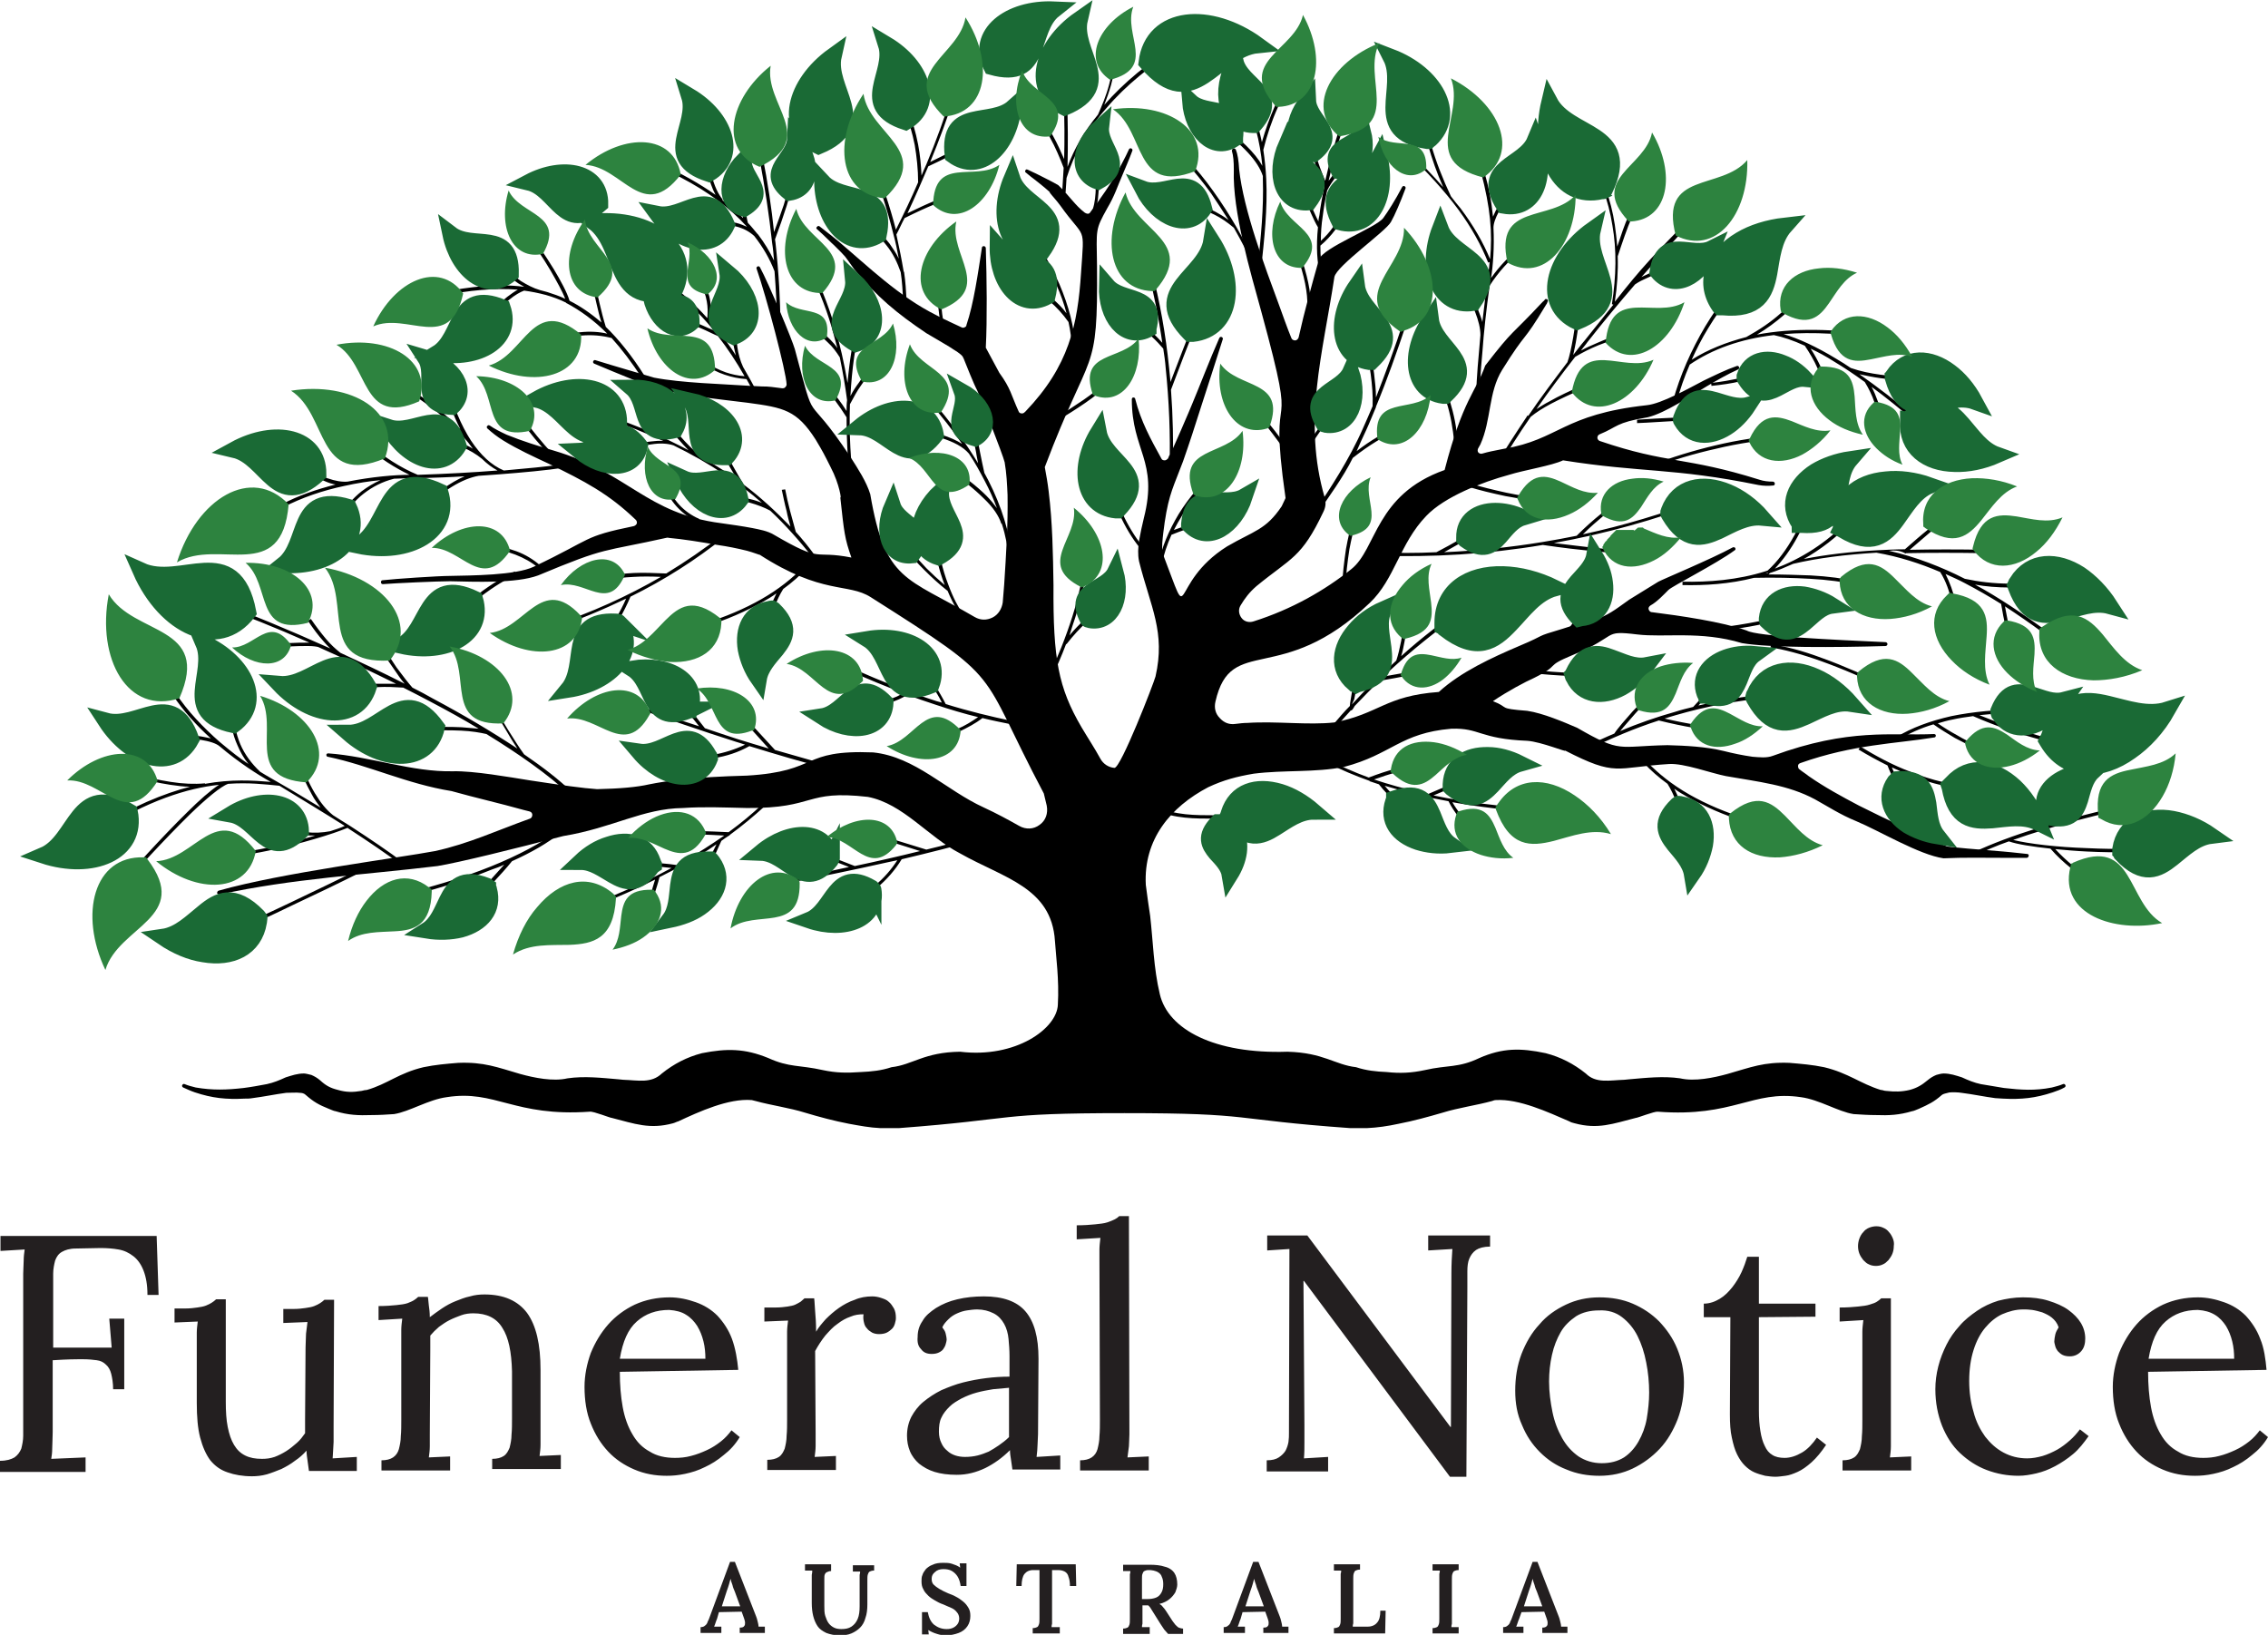
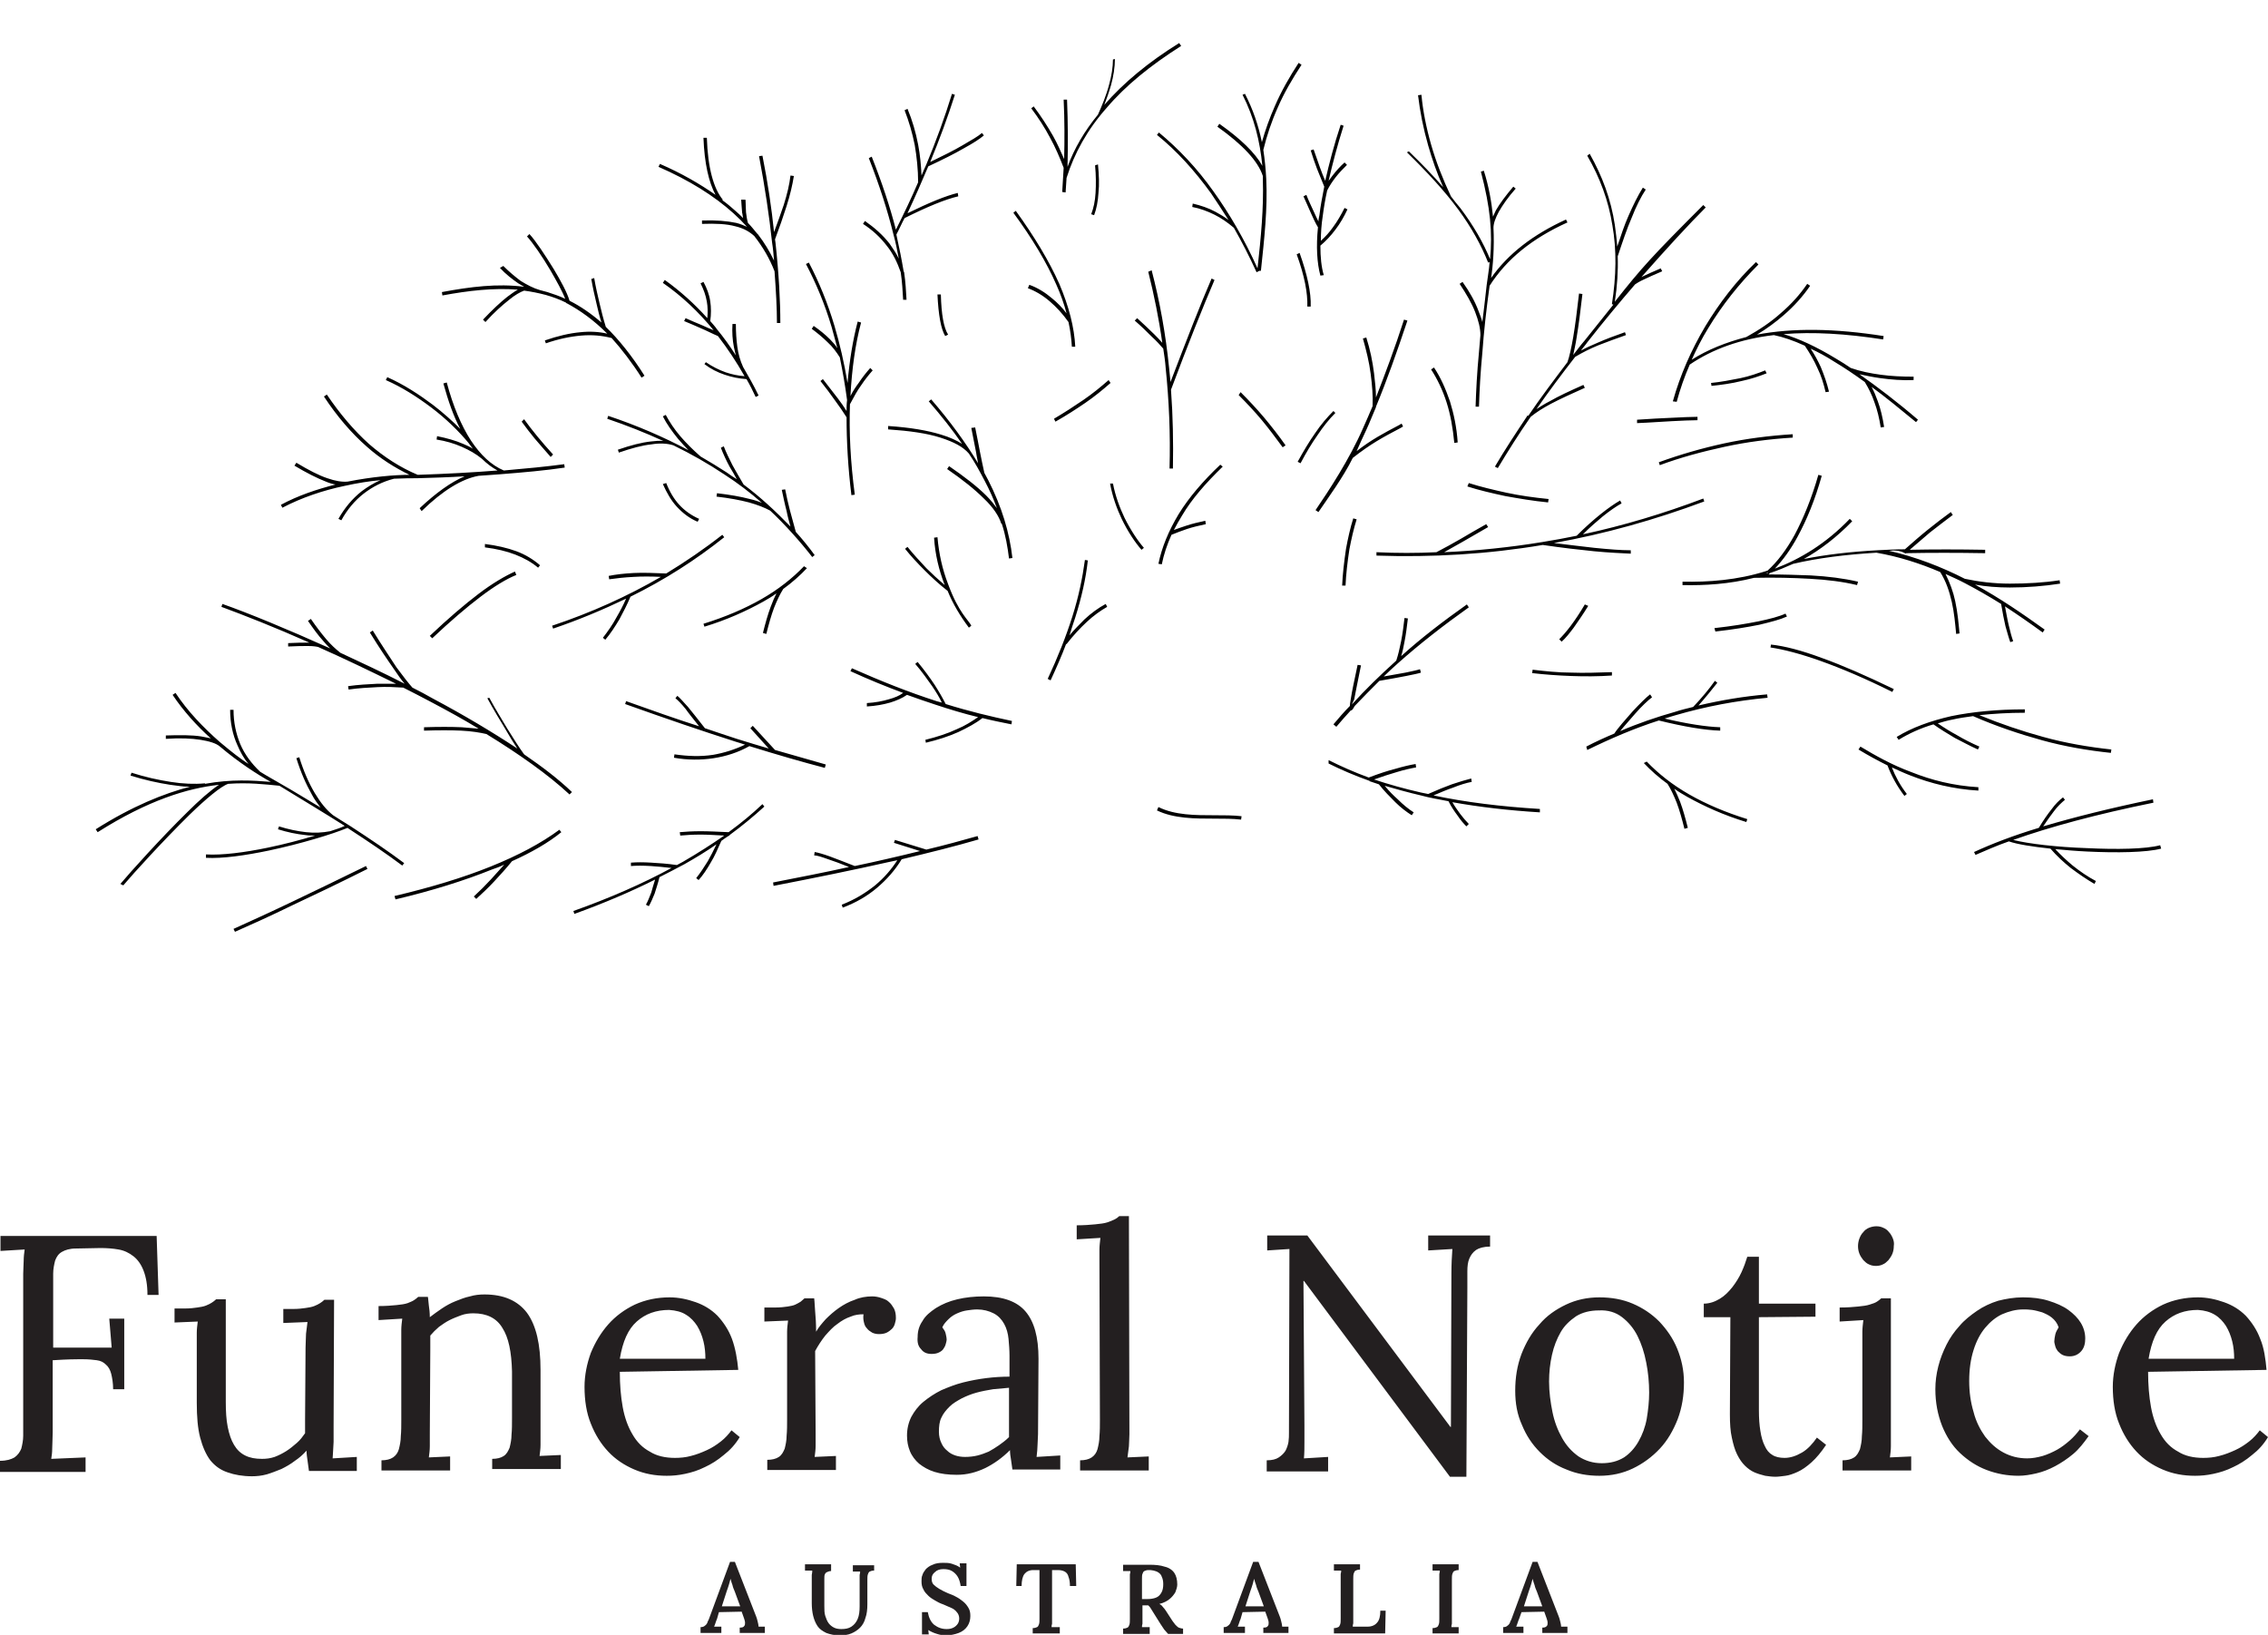
<svg xmlns="http://www.w3.org/2000/svg" version="1.1" id="funeral_x5F_notice" x="0px" y="0px" width="469.1px" height="338.1px" viewBox="0 0 469.1 338.1" style="enable-background:new 0 0 469.1 338.1;" xml:space="preserve">
  <style type="text/css">
	.st0{fill:#1A6A35;}
	.st1{fill:none;stroke:#1A6A35;stroke-width:3.415;stroke-miterlimit:10;}
	.st2{fill:#2D833F;}
	.st3{fill:#231F20;}
</style>
  <path d="M45.7,154.4L45.7,154.4L45.7,154.4z M122.9,57.5c0.3,1.8,0.7,3.5,1.1,5.2c0.4,1.7,0.8,3.3,1.3,4.9c2.6,2.5,5.5,6.1,8,10.1  l-0.6,0.4c-1.9-3-4.2-6-6.2-8.2c-2-0.5-4-0.7-6.3-0.5s-4.7,0.7-7.3,1.6l-0.2-0.6c2.6-0.9,5.1-1.5,7.4-1.7c1.9-0.2,3.8-0.1,5.5,0.3  c-2.8-2.8-5.6-4.8-8.4-6.3h-0.1v-0.1c-1.4-0.7-2.8-1.2-4.2-1.6c-1.5-0.4-3-0.7-4.5-0.9c-0.8,0.3-1.9,0.9-3.1,1.9  c-1.4,1.1-3.1,2.6-4.9,4.6l-0.5-0.5c1.9-2,3.6-3.6,5-4.7c0.8-0.6,1.5-1.1,2.2-1.5c-5-0.4-10.2,0.2-15.6,1.2l-0.1-0.7  c5.9-1.1,11.5-1.8,16.9-1.1h0.1c-0.4-0.2-0.8-0.5-1.2-0.7l0,0c-1.3-0.9-2.6-1.9-3.8-3.2l0.7-0.4c1.2,1.2,2.4,2.2,3.6,3.1l0,0  c1.3,0.8,2.6,1.5,4,1.9c0.5,0.1,1,0.3,1.5,0.4c1.2,0.4,2.5,0.8,3.7,1.4c-0.6-1.6-1.8-3.7-3-5.8c-1.7-2.9-3.7-5.8-4.9-7.1l0.5-0.5  c1.3,1.4,3.2,4.3,5,7.2c1.5,2.5,2.8,4.9,3.3,6.6c2.2,1.1,4.4,2.6,6.6,4.5c-0.4-1.2-0.7-2.5-1-3.8c-0.4-1.7-0.8-3.4-1.1-5.2  L122.9,57.5L122.9,57.5L122.9,57.5z M166.3,117.1c-2.4,2.5-5.3,4.8-8.8,6.8s-7.5,3.7-12,5.1l0.2,0.6c4.6-1.4,8.6-3.2,12.2-5.2  c0.9-0.5,1.9-1.1,2.7-1.7c-0.4,0.8-0.8,1.7-1.2,2.8c-0.6,1.6-1.1,3.4-1.6,5.4l0.7,0.2c0.5-2,1-3.8,1.6-5.4c0.6-1.5,1.2-2.8,1.9-3.9  c1.8-1.3,3.5-2.8,4.9-4.3L166.3,117.1L166.3,117.1L166.3,117.1z M157.7,166.3c-2.1,2-4.4,3.9-7,5.8c-2.2-0.1-4.1-0.2-5.8-0.2  s-3.2,0.1-4.3,0.2l0.1,0.7c1.1-0.1,2.5-0.2,4.2-0.2c1.4,0,3.1,0.1,4.9,0.2c-2.6,1.8-5.4,3.6-8.5,5.4c-0.4,0.2-0.9,0.5-1.3,0.7  c-2-0.3-3.7-0.4-5.3-0.5s-3-0.1-4.2,0v0.7c1.1-0.1,2.5-0.1,4.1,0c1.3,0.1,2.7,0.2,4.3,0.4c-5.9,3.2-12.7,6.2-20.3,8.9l0.2,0.6  c6.1-2.2,11.7-4.6,16.7-7.1c-0.3,1-0.6,1.9-0.8,2.7c-0.4,1-0.7,1.8-1.1,2.5l0.6,0.3c0.4-0.7,0.8-1.6,1.2-2.6c0.3-1,0.7-2.1,1-3.4  c1.8-0.9,3.5-1.8,5.2-2.7c2.3-1.3,4.6-2.7,6.6-4.1c-0.6,1.3-1.2,2.4-1.8,3.5c-0.8,1.3-1.6,2.5-2.4,3.5l0.5,0.4  c0.9-1,1.7-2.2,2.5-3.6c0.8-1.3,1.5-2.9,2.2-4.5c0.5-0.4,1-0.7,1.6-1.1h0.1v-0.1c2.6-1.9,5-3.9,7.2-5.9L157.7,166.3L157.7,166.3  L157.7,166.3z M155,154.3c-2.3,1.3-4.8,2.1-7.4,2.5c-2.6,0.4-5.4,0.4-8.2-0.1l0.1-0.7c2.8,0.4,5.4,0.5,8,0.1  c2.3-0.4,4.5-1.1,6.6-2.1c-0.6-0.2-1.2-0.4-1.9-0.6c-6.9-2.2-14.5-4.8-22.9-7.8l0.2-0.6c5.3,1.9,10.4,3.7,15.1,5.2  c-1.1-1.4-2.1-2.6-2.8-3.6c-0.9-1.1-1.6-1.8-2.1-2.2l0.4-0.5c0.5,0.4,1.2,1.2,2.2,2.3c0.9,1.1,2.1,2.6,3.5,4.4  c2.3,0.8,4.5,1.5,6.6,2.2c2.3,0.7,4.5,1.4,6.6,2l-3.8-4.2l0.5-0.5l4.6,5c3.8,1.1,7.3,2.1,10.5,3l-0.2,0.7  C166,157.6,160.8,156.1,155,154.3L155,154.3L155,154.3z M191.4,153c2.4-0.6,4.6-1.3,6.5-2.2c1.7-0.7,3.1-1.6,4.4-2.5  c-2.9-0.7-5.9-1.6-8.9-2.6c-1.9-0.6-3.8-1.3-5.8-2c-1,0.7-2.2,1.2-3.5,1.6c-1.4,0.4-3,0.7-4.8,0.8v-0.7c1.7-0.1,3.3-0.4,4.6-0.8  c1.1-0.3,2.1-0.7,2.9-1.3c-3.5-1.3-7.2-2.8-10.9-4.5l0.3-0.6c6.1,2.7,11.9,5,17.5,6.8c0.4,0.1,0.7,0.2,1.1,0.3  c-0.5-1.1-1.2-2.2-2-3.4c-1-1.4-2.1-3-3.5-4.6l0.5-0.4c1.4,1.7,2.5,3.2,3.5,4.7c0.9,1.4,1.7,2.8,2.3,4c4.8,1.5,9.4,2.6,13.7,3.5  l-0.1,0.7c-2-0.4-4-0.8-6-1.3c-1.4,1.1-3.1,2-5,2.9c-2,0.9-4.2,1.6-6.7,2.2L191.4,153L191.4,153L191.4,153z M48.3,192.1  c3.3-1.5,7.3-3.3,11.9-5.5s9.8-4.7,15.5-7.5l0.3,0.6c-5.8,2.9-11,5.4-15.5,7.5c-4.5,2.2-8.5,4-11.9,5.5L48.3,192.1L48.3,192.1  L48.3,192.1z M186.5,177.7c-1.4,2.3-3.1,4.2-5.1,5.9s-4.4,3.1-7.1,4.1l-0.2-0.6c2.6-1,4.9-2.4,6.9-4c1.8-1.5,3.3-3.2,4.6-5.2  c-0.6,0.1-1.3,0.3-1.9,0.4c-7.1,1.6-14.9,3.2-23.7,4.9l-0.1-0.7c5.6-1.1,10.8-2.1,15.7-3.2c-1.7-0.7-3.1-1.2-4.3-1.6  c-1.4-0.5-2.3-0.8-2.9-0.8l0.1-0.7c0.6,0.1,1.7,0.4,3.1,0.9c1.4,0.5,3.1,1.2,5.2,2c2.4-0.5,4.6-1,6.8-1.5c2.3-0.5,4.6-1.1,6.7-1.6  l-5.4-1.7l0.2-0.6l6.5,2c3.8-0.9,7.4-1.9,10.6-2.8l0.2,0.7C197.6,175,192.4,176.3,186.5,177.7L186.5,177.7L186.5,177.7z   M136.7,119.3c-2.1-0.1-4-0.1-5.6,0c-2,0.1-3.7,0.3-5.1,0.5l-0.1-0.7c1.5-0.3,3.2-0.5,5.2-0.6s4.2,0,6.7,0.1c4.1-2.5,7.9-5.1,11.6-8  l0.4,0.5c-5.9,4.7-12.3,8.8-19.4,12.3c-0.7,1.7-1.5,3.2-2.3,4.7c-0.9,1.5-1.8,2.9-2.9,4.2l-0.5-0.4c1-1.3,2-2.7,2.8-4.2  c0.7-1.2,1.4-2.5,2-3.9c-4.8,2.3-9.8,4.4-15.1,6.2l-0.2-0.6C122.3,126.7,129.8,123.3,136.7,119.3L136.7,119.3L136.7,119.3z   M105.9,178.1c-1.2,1.5-2.5,2.9-3.7,4.2s-2.5,2.5-3.7,3.6l-0.5-0.5c1.2-1.1,2.4-2.3,3.6-3.6c0.9-1,1.8-2,2.7-3  c-0.8,0.4-1.6,0.7-2.5,1c-5.7,2.3-12.4,4.4-20,6.2l-0.2-0.7c7.6-1.8,14.2-3.8,19.9-6.1c5.7-2.3,10.4-4.8,14.2-7.6l0.4,0.5  C113.4,174.3,109.9,176.3,105.9,178.1L105.9,178.1L105.9,178.1z M274.8,157.2c2.6,1.3,5.3,2.5,8.3,3.6c2.1-0.8,3.9-1.4,5.5-1.8  c1.7-0.5,3-0.8,4.2-1l0.1,0.7c-1.1,0.2-2.5,0.5-4.1,1c-1.4,0.4-2.9,0.9-4.6,1.5c3,1,6.2,1.9,9.7,2.7c0.5,0.1,1,0.2,1.5,0.3  c1.8-0.8,3.5-1.5,4.9-2c1.5-0.5,2.8-0.9,4-1.2l0.1,0.7c-1.1,0.2-2.4,0.6-3.9,1.2c-1.2,0.4-2.6,1-4,1.6c6.6,1.4,13.9,2.3,22,2.8v0.7  c-6.5-0.4-12.5-1.1-18.1-2.1c0.5,0.9,1.1,1.7,1.6,2.4c0.6,0.8,1.2,1.5,1.8,2.1l-0.5,0.5c-0.6-0.6-1.2-1.3-1.8-2.2  c-0.6-0.8-1.3-1.8-1.9-3c-2-0.4-3.9-0.7-5.7-1.2c-2.6-0.6-5.1-1.3-7.5-2c0.9,1.1,1.8,2,2.7,2.8c1.1,1.1,2.2,2,3.3,2.7l-0.4,0.6  c-1.1-0.7-2.3-1.6-3.4-2.7c-1.1-1.1-2.3-2.3-3.4-3.7c-0.6-0.2-1.2-0.4-1.8-0.6h-0.1v-0.1c-3.1-1.1-5.9-2.3-8.5-3.6L274.8,157.2  L274.8,157.2L274.8,157.2z M239.6,166.9c3.4,1.7,7.7,1.7,11.6,1.7c2,0,3.9,0,5.6,0.2l-0.1,0.7c-1.7-0.2-3.6-0.2-5.5-0.2  c-4,0-8.4,0-11.9-1.7L239.6,166.9L239.6,166.9L239.6,166.9z M340.6,157.5c2.4,2.5,5.3,4.8,8.8,6.8s7.5,3.7,12,5.1l-0.2,0.6  c-4.6-1.4-8.6-3.2-12.2-5.2c-0.9-0.5-1.9-1.1-2.7-1.7c0.4,0.8,0.8,1.7,1.2,2.7c0.6,1.6,1.1,3.4,1.6,5.4l-0.7,0.2  c-0.5-2-1-3.8-1.6-5.4c-0.6-1.5-1.2-2.8-1.9-3.9c-1.8-1.3-3.5-2.8-4.9-4.3L340.6,157.5L340.6,157.5L340.6,157.5z M425.1,175.6  c1.1,1.2,2.4,2.4,3.6,3.4c1.5,1.2,3.1,2.3,4.8,3.2l-0.3,0.6c-1.7-1-3.3-2.1-4.9-3.3c-1.5-1.2-2.9-2.5-4.2-4  c-3.7-0.4-6.9-0.9-8.6-1.5c-2.6,0.9-4.8,1.9-6.9,2.8l-0.3-0.6c3.7-1.7,8.1-3.4,13.4-5c0.9-1.5,1.8-2.8,2.6-3.8  c0.8-1.1,1.6-1.9,2.4-2.5l0.4,0.5c-0.7,0.6-1.5,1.3-2.3,2.4c-0.7,0.9-1.4,1.9-2.2,3.1c6.4-1.9,14-3.8,22.7-5.6l0.1,0.7  c-11.8,2.4-21.4,5-29,7.7c3.1,0.8,9.2,1.5,15.3,1.7c6.1,0.3,12.1,0.2,15.1-0.6l0.2,0.7c-3,0.8-9.2,0.9-15.3,0.6  C429.5,176,427.2,175.8,425.1,175.6L425.1,175.6L425.1,175.6z M275.8,149.8c1.1-1.3,2.2-2.6,3.4-3.8c0-0.4,0.1-0.9,0.2-1.5  c0.2-1.4,0.7-3.7,1.4-7l0.7,0.1c-0.7,3.3-1.1,5.6-1.4,7c0,0.1-0.4,0.8-0.5,1.1c2.8-3.1,5.8-6,9-8.9l0.2-0.2c0.4-1.2,0.7-2.5,1-4  s0.5-3.1,0.7-4.8l0.7,0.1c-0.2,1.7-0.4,3.3-0.7,4.8c-0.2,1.1-0.4,2.1-0.7,3c4.2-3.8,8.8-7.3,13.6-10.7l0.4,0.6  c-5.2,3.7-10.1,7.5-14.7,11.6c-1,0.9-2,1.8-2.9,2.7c1.8-0.3,3.3-0.6,4.5-0.8c1.4-0.3,2.4-0.5,3-0.7l0.2,0.7  c-0.6,0.2-1.6,0.4-3.1,0.7c-1.4,0.3-3.3,0.6-5.5,1c-1.7,1.7-3.4,3.4-5.1,5.2c-0.4,0.7-0.6,1-0.8,0.9c-1,1.1-2,2.2-3,3.4L275.8,149.8  L275.8,149.8L275.8,149.8z M328.5,125.3c-1.1,1.8-2.1,3.2-3,4.5c-0.9,1.2-1.7,2.2-2.5,2.9l-0.5-0.5c0.7-0.7,1.5-1.6,2.4-2.8  s1.9-2.7,2.9-4.4L328.5,125.3L328.5,125.3L328.5,125.3z M390.7,113.9c5.6,1.3,10.8,3.3,15.7,5.8c2.8,0.6,6,1,9.3,1  c3.5,0,7.1-0.2,10.3-0.7l0.1,0.7c-3.2,0.5-6.8,0.8-10.4,0.8c-2.5,0-5-0.2-7.2-0.6c5,2.7,9.8,6,14.4,9.3l-0.4,0.6  c-2.6-1.9-5.2-3.7-7.8-5.4c0.3,1.5,0.5,2.8,0.8,4c0.3,1.3,0.6,2.4,0.9,3.2l-0.6,0.2c-0.3-0.8-0.6-1.9-1-3.3  c-0.3-1.3-0.6-2.8-0.9-4.6c-2.4-1.5-5-3-7.5-4.3c-1.3-0.7-2.7-1.3-4-1.9c0.9,1.8,1.6,3.7,2,5.6c0.5,2.3,0.7,4.6,0.9,6.7l-0.7,0.1  c-0.2-2.1-0.4-4.4-0.9-6.6s-1.2-4.3-2.4-6.2c-4.2-1.8-8.6-3.2-13.2-4c-6.4,0.4-12.1,1.1-17.2,2.3c-1.6,0.7-3.2,1.4-4.8,1.9  c-0.1,0.1-0.2,0.2-0.3,0.3c3.1,0,6,0.1,8.7,0.2c3.6,0.2,6.8,0.6,9.8,1.3l-0.2,0.7c-2.9-0.7-6.1-1.1-9.7-1.3  c-3.5-0.2-7.4-0.3-11.6-0.2l0,0c-5.1,1.3-10.2,1.6-14.8,1.5v-0.7c5.3,0.1,11.3-0.3,17.3-2.2l0.3-0.1c2-1.8,3.9-4.3,5.6-7.4  c1.8-3.4,3.5-7.5,4.9-12.4l0.7,0.2c-1.4,5-3.1,9.1-5,12.6c-1.4,2.6-3,4.8-4.7,6.6c5.3-2,10.6-5.2,15.5-10.3l0.5,0.5  c-3.2,3.3-6.6,5.9-10,7.8c4.6-0.9,9.6-1.5,15.2-1.8c1.8-0.1,3.8-0.2,5.7-0.2c1.7-1.5,3.3-2.9,4.8-4.1c1.6-1.3,3.2-2.5,4.7-3.6  l0.4,0.6c-1.5,1.1-3,2.3-4.7,3.6c-1.3,1.1-2.7,2.3-4.2,3.6c4.8-0.1,10-0.1,15.6,0v0.7c-5.9-0.1-11.4-0.1-16.4,0l-0.1,0.1l-0.1-0.1  C392.9,113.8,391.8,113.8,390.7,113.9L390.7,113.9L390.7,113.9z M365.2,118.5h0.5l-0.1-0.1l0,0L365.2,118.5L365.2,118.5z   M354.6,129.9c3.6-0.4,6.6-0.9,9.1-1.4c2.4-0.5,4.3-1,5.6-1.6l0.3,0.6c-1.3,0.6-3.2,1.1-5.7,1.7c-2.5,0.5-5.5,1-9.1,1.4L354.6,129.9  L354.6,129.9L354.6,129.9z M366.3,133.3c2.8,0.3,6.3,1.2,10.6,2.8c4.2,1.5,9.2,3.7,14.8,6.4l-0.3,0.6c-5.6-2.8-10.6-4.9-14.8-6.4  c-4.2-1.5-7.7-2.4-10.4-2.8L366.3,133.3L366.3,133.3L366.3,133.3z M328.1,154.4c1.9-1,3.9-1.9,5.8-2.7c0.7-1.1,2.3-2.9,3.8-4.6  c1.4-1.5,2.8-2.9,3.6-3.5l0.4,0.6c-0.8,0.6-2.2,1.9-3.5,3.4c-1.1,1.3-2.3,2.6-3.1,3.6c3.7-1.6,7.5-2.9,11.4-4c1.2-0.4,2.5-0.7,3.7-1  c1.8-1.9,3.3-3.7,4.5-5.4l0.5,0.4c-1.1,1.4-2.4,3-3.9,4.7c4.7-1.1,9.4-1.9,14.2-2.3l0.1,0.7c-6.5,0.6-12.8,1.8-19,3.6  c-0.8,0.2-1.6,0.5-2.3,0.7c4.7,1.1,8.6,1.7,11.5,1.8v0.7c-3.2-0.1-7.4-0.8-12.7-2.1c-5,1.6-9.9,3.7-14.8,6.1L328.1,154.4  L328.1,154.4L328.1,154.4z M317,138.5c2.6,0.3,5.3,0.6,8,0.6c2.7,0.1,5.5,0,8.4-0.1v0.7c-2.9,0.2-5.7,0.2-8.4,0.1  c-2.8-0.1-5.5-0.3-8.1-0.6L317,138.5L317,138.5L317,138.5z M392.3,152.4c3.1-1.9,6.9-3.3,11.3-4.3c4.4-0.9,9.5-1.4,15.2-1.4v0.7  c-3.4,0-6.5,0.2-9.4,0.5c4.4,1.8,8.8,3.3,13.2,4.5c4.7,1.3,9.5,2.1,14.1,2.6l-0.1,0.7c-4.7-0.5-9.5-1.3-14.2-2.6s-9.5-2.9-14.3-5  c-1.5,0.2-2.9,0.4-4.2,0.7c-1.1,0.2-2.1,0.5-3.1,0.8c1.3,0.9,2.6,1.7,3.9,2.4c1.5,0.9,3.1,1.7,4.7,2.4l-0.3,0.6  c-1.6-0.7-3.2-1.6-4.8-2.4c-1.5-0.9-3-1.8-4.4-2.8c-2.7,0.8-5.1,1.9-7.2,3.2L392.3,152.4L392.3,152.4L392.3,152.4z M384.8,154.4  c3,1.8,6.5,3.8,10.6,5.3c4,1.6,8.6,2.8,13.8,3.1v0.7c-5.2-0.3-9.9-1.5-14-3.1c-1.3-0.5-2.6-1.1-3.9-1.7c0.7,1.8,1.7,3.7,3.1,5.5  l-0.5,0.4c-1.6-2.1-2.7-4.2-3.5-6.3c-2.2-1.1-4.2-2.2-6-3.3L384.8,154.4L384.8,154.4L384.8,154.4z M321.4,112.3  c3.1,0.4,5.9,0.7,8.4,1c3,0.3,5.5,0.5,7.5,0.5v0.7c-2-0.1-4.5-0.2-7.6-0.5c-3-0.3-6.5-0.7-10.6-1.3l0,0c-11.3,1.9-22.8,2.6-34.4,2.2  v-0.7c4.2,0.2,8.3,0.2,12.4,0c1.7-0.9,3.4-1.8,5.1-2.8s3.4-2,5.2-3l0.4,0.6c-1.7,1-3.5,2-5.2,3c-1.3,0.7-2.6,1.5-3.9,2.2  c6.8-0.3,13.6-1,20.3-2.1c2.4-0.4,4.7-0.8,7.1-1.3c1.8-1.8,3.5-3.3,5-4.5s2.8-2.1,4-2.8l0.3,0.6c-1.1,0.6-2.4,1.5-3.9,2.7  c-1.2,1-2.6,2.2-4.1,3.7c8.4-1.8,16.7-4.3,24.9-7.4l0.2,0.6C342.3,107.5,332,110.4,321.4,112.3L321.4,112.3L321.4,112.3z M346,83  c1.5-5.4,3.8-10.6,6.7-15.5c2.9-4.8,6.4-9.4,10.5-13.3l0.5,0.5c-4,4-7.5,8.4-10.4,13.2c-1.3,2.1-2.4,4.3-3.4,6.5  c3.3-2.1,7.1-3.6,11.3-4.7c2.7-1.5,5.1-3.1,7.2-5c2.1-1.8,3.9-3.8,5.4-6l0.6,0.4c-1.5,2.2-3.4,4.3-5.5,6.1c-1.6,1.4-3.5,2.8-5.5,4  c7.4-1.4,16.1-1.3,26.2,0.3l-0.1,0.7c-7.7-1.2-14.6-1.6-20.6-1.1c3.1,0.9,6.8,2.6,10.9,5.1c1,0.6,2,1.2,3,1.9c2,0.7,4,1.1,6.2,1.4  s4.4,0.4,6.8,0.4v0.7c-2.4,0.1-4.7-0.1-6.9-0.4c-1.5-0.2-2.9-0.5-4.3-0.8c3.7,2.6,7.8,5.7,12.1,9.4l-0.4,0.5  c-3.3-2.7-6.3-5.2-9.2-7.3c0.5,0.9,0.9,1.9,1.3,3c0.6,1.6,1,3.4,1.3,5.3l-0.7,0.1c-0.3-1.9-0.7-3.6-1.3-5.2c-0.5-1.5-1.2-2.9-2-4.2  c-2.2-1.6-4.3-3-6.3-4.2c-1.7-1.1-3.4-2-4.9-2.7c0.8,1.2,1.5,2.5,2.1,3.8c0.7,1.7,1.3,3.4,1.7,5.1l-0.7,0.1c-0.4-1.7-0.9-3.4-1.7-5  c-0.7-1.6-1.6-3.1-2.6-4.6c-2.4-1.1-4.5-1.8-6.4-2.2c-6.9,0.8-12.7,2.9-17.4,6.1c-1.1,2.5-2,5.1-2.7,7.7L346,83L346,83L346,83z   M353.9,79.2c2-0.2,4.1-0.6,6.1-1c1.9-0.4,3.6-1,5.1-1.6l0.3,0.6c-1.5,0.6-3.3,1.2-5.2,1.6c-2,0.5-4.2,0.8-6.2,1L353.9,79.2  L353.9,79.2L353.9,79.2z M343.1,95.6c4.4-1.6,8.9-2.9,13.5-3.9s9.4-1.6,14.2-1.9v0.7c-4.8,0.3-9.5,0.9-14.1,1.9s-9.1,2.2-13.4,3.8  L343.1,95.6L343.1,95.6L343.1,95.6z M351.1,86.9c-1.4,0-3.2,0.1-5.3,0.2c-2.1,0.1-4.5,0.3-7.2,0.4v-0.7c2.7-0.2,5.1-0.3,7.2-0.4  s3.9-0.2,5.3-0.2V86.9L351.1,86.9L351.1,86.9z M303.8,99.9c2.5,0.8,5.1,1.4,7.8,2c2.8,0.6,5.7,1,8.7,1.3l-0.1,0.7  c-3.1-0.3-6-0.8-8.8-1.3c-2.8-0.6-5.4-1.2-7.9-2L303.8,99.9L303.8,99.9L303.8,99.9z M225,115.9c-0.4,3.7-1.3,7.7-2.6,11.8  c-0.4,1.2-0.8,2.4-1.2,3.7c1-1.2,2.1-2.3,3.1-3.3c1.4-1.3,2.9-2.4,4.4-3.2l0.3,0.6c-1.4,0.8-2.8,1.8-4.2,3.1  c-1.4,1.3-2.8,2.8-4.2,4.6h-0.1c-0.9,2.4-2,4.9-3.2,7.5l-0.6-0.3c2.1-4.5,3.8-8.8,5.1-12.9c1.3-4.1,2.1-8,2.6-11.7L225,115.9  L225,115.9L225,115.9z M280.6,107.4c-0.6,1.9-1.1,4.1-1.5,6.2c-0.4,2.6-0.7,5.2-0.8,7.5h-0.7c0.1-2.3,0.4-4.9,0.8-7.6  c0.4-2.2,0.9-4.4,1.5-6.3L280.6,107.4L280.6,107.4L280.6,107.4z M238.2,55.9c1.7,6.5,2.9,13.2,3.6,20.1c0.1,1,0.2,2,0.3,3  c3.4-8.9,6.2-16.1,8.5-21.4l0.6,0.3c-2.4,5.6-5.4,13.1-9,22.7c0.4,5.4,0.5,10.8,0.4,16.3h-0.7c0.2-7.1-0.1-14-0.8-20.8  c-0.1-1.4-0.3-2.7-0.5-4c-0.6-0.7-1.4-1.6-2.4-2.5l0,0c-1-1-2.1-2.1-3.5-3.3l0.5-0.5c1.3,1.2,2.5,2.3,3.5,3.3l0,0  c0.6,0.6,1.2,1.2,1.7,1.8c-0.7-5-1.7-9.9-2.9-14.7L238.2,55.9L238.2,55.9L238.2,55.9z M229.7,79.2c-1.6,1.4-3.3,2.8-5.2,4.1  c-1.9,1.3-3.9,2.6-6.2,3.9l-0.3-0.6c2.2-1.3,4.2-2.6,6.1-3.9c1.9-1.3,3.6-2.7,5.2-4.1L229.7,79.2L229.7,79.2L229.7,79.2z   M257.5,19.4c1.7,3.3,2.8,6.6,3.5,10c0.7-2.5,1.6-5,2.7-7.5c1.3-3,3-6,4.9-8.9l0.6,0.4c-1.9,2.9-3.6,5.8-4.9,8.8  c-1.3,2.9-2.3,5.9-3,8.8c0.3,2,0.5,4,0.6,6c0.3,6.1-0.4,12.4-1.1,19h-0.3l-0.6,0.3c-1.5-3.3-3.1-6.4-4.7-9.2c-1.3-1.1-2.6-2-4-2.7  s-3-1.3-4.6-1.6l0.1-0.7c1.7,0.4,3.2,0.9,4.7,1.7c0.9,0.5,1.8,1,2.7,1.7c-1.2-1.9-2.4-3.7-3.6-5.5c-3.4-4.7-7.1-8.8-11.2-12.1  l0.4-0.5c4.1,3.4,7.9,7.4,11.3,12.2c3.3,4.6,6.4,9.9,9.1,15.9c0.7-6.4,1.3-12.5,1.1-18.4c0-0.2,0-0.5,0-0.7c-1-3.1-4.2-6.5-9.4-10.2  l0.4-0.6c4.4,3.1,7.4,6,8.9,8.7c-0.5-5.1-1.7-10-4.1-14.7L257.5,19.4L257.5,19.4L257.5,19.4z M268.8,52.3c1.6,4.5,2.4,8.2,2.3,11.1  h-0.7c0.1-2.8-0.6-6.4-2.2-10.8L268.8,52.3L268.8,52.3L268.8,52.3z M328.8,31.8c2.6,4.6,4.4,9.4,5.2,14.7c0.2,1.5,0.4,3,0.5,4.5  c0.8-2.4,1.5-4.5,2.3-6.3c1-2.3,2-4.3,3-5.9l0.6,0.4c-1,1.5-2,3.5-2.9,5.8c-1,2.3-1.9,5-2.9,8c0.1,3-0.1,6.2-0.6,9.4  c5.6-7.1,7.7-9.4,18.3-20l0.5,0.5c-3.4,3.4-8.1,8.5-13.3,14.4l0.2-0.1c1-0.5,2.2-1,3.8-1.7l0.3,0.6c-1.6,0.7-2.8,1.2-3.8,1.7  c-0.9,0.4-1.5,0.8-1.8,1c-3.2,3.7-6.6,7.8-9.9,12c-0.4,0.6-0.9,1.1-1.3,1.7c1.1-0.6,2.2-1.1,3.4-1.6c1.8-0.8,3.7-1.5,5.7-2.2  l0.2,0.6c-2,0.7-3.9,1.4-5.7,2.1c-1.7,0.7-3.3,1.5-4.8,2.4c-2.8,3.6-5.5,7.2-8,10.8c0.8-0.5,1.7-1.1,2.7-1.6c1.9-1.1,4.3-2.2,7-3.4  l0.3,0.6c-2.7,1.2-5.1,2.3-7,3.3c-1.7,0.9-3.1,1.8-4.2,2.7c-2.5,3.6-4.7,7.1-6.8,10.6l-0.6-0.3c2-3.4,4.3-6.9,6.7-10.5v-0.1l0.2,0.1  c2.5-3.7,5.3-7.4,8.1-11.1c0.4-1.1,0.8-2.9,1.2-5.2c0.4-2.4,0.8-5.4,1.2-9l0.7,0.1c-0.4,3.6-0.8,6.6-1.2,9c-0.2,1.4-0.5,2.6-0.7,3.6  c0.8-1,1.5-2,2.3-2.9c2.5-3.1,4.4-5.5,6-7.5l-0.3-0.1c0.9-5.8,1-11.2,0.1-16.3c-0.8-5.1-2.6-9.9-5.2-14.4L328.8,31.8L328.8,31.8  L328.8,31.8z M291.4,31.3c2.6,2.5,5,5,7.1,7.4c-1.3-2.9-2.3-5.8-3.1-8.6c-1-3.5-1.7-7-2.1-10.4l0.7-0.1c0.3,3.3,1,6.8,2,10.3  s2.4,7.1,4.1,10.7c0.7,0.9,1.3,1.7,2,2.5c2.7,3.6,4.7,7.1,6.1,10.5c0.5-5.5,0.1-10.5-1.9-18.1l0.6-0.2c1,3.1,1.6,6.4,1.9,9.5  c0.2-0.4,0.4-0.9,0.6-1.3c0.8-1.4,2-3,3.6-4.9l0.5,0.4c-1.6,1.8-2.7,3.4-3.5,4.8c-0.7,1.3-1.1,2.4-1.1,3.3c0.2,4.1-0.1,7.9-0.5,10.4  c3.5-5,8.7-9,15.5-12.1l0.3,0.6c-7.3,3.3-12.6,7.6-16.1,13.1c-0.7,5-1.2,9.6-1.5,13.8c-0.4,4.2-0.6,7.9-0.7,11.2h-0.7  c0.1-3.3,0.3-7.1,0.7-11.3c0.1-1.1,0.2-2.3,0.3-3.5c0-1.4-0.4-3-1.1-4.8s-1.8-3.7-3.2-5.8l0.6-0.4c1.5,2.1,2.6,4.1,3.3,6  c0.3,0.8,0.6,1.5,0.8,2.3c0.3-2.4,0.6-5,0.9-7.7h0.1h-0.1c0.2-1.6,0.5-3.2,0.6-4.7l-0.3,0.1c-1.4-3.5-3.4-7.2-6.2-11  c-2.8-3.8-6.4-7.7-10.6-11.8L291.4,31.3L291.4,31.3L291.4,31.3z M291.1,66.3c-2.2,6.6-4.3,12.5-6.5,17.8v0.1l0,0  c-0.7,1.6-1.3,3.2-2,4.7s-1.4,3-2,4.4c3.1-2.4,5.4-3.6,8.8-5.4l0.5-0.3l0.3,0.6l-0.5,0.3c-3.8,2-6.2,3.3-9.9,6.2  c-1.9,3.9-5.2,8.4-7.1,11.2l-0.6-0.4c2.8-4.1,7-10.5,9.8-16.9c0.7-1.5,1.3-3,2-4.6c0.1-2.1-0.1-4.4-0.4-6.7  c-0.3-2.4-0.9-4.8-1.6-7.3l0.7-0.2c0.8,2.5,1.3,5,1.6,7.4c0.2,1.7,0.4,3.4,0.4,5c1.9-4.9,3.9-10.2,5.8-16.1L291.1,66.3L291.1,66.3  L291.1,66.3z M296.6,76c1.4,2.1,2.4,4.4,3.3,7c0.8,2.6,1.4,5.4,1.6,8.5l-0.7,0.1c-0.3-3.1-0.8-5.9-1.6-8.4c-0.8-2.5-1.9-4.8-3.2-6.8  L296.6,76L296.6,76L296.6,76z M276.2,85.4c-1.3,1.3-2.5,2.8-3.7,4.6c-1.2,1.7-2.4,3.7-3.5,5.8l-0.6-0.3c1.2-2.2,2.4-4.2,3.6-5.9  c1.2-1.8,2.5-3.3,3.8-4.6L276.2,85.4L276.2,85.4L276.2,85.4z M256.6,81.1c1.7,1.7,3.3,3.4,4.9,5.3c1.5,1.8,3,3.7,4.4,5.7l-0.6,0.4  c-1.4-1.9-2.8-3.8-4.3-5.6c-1.5-1.8-3.1-3.5-4.8-5.2L256.6,81.1L256.6,81.1L256.6,81.1z M230.2,100c0.5,2.6,1.4,5,2.4,7.1  c1.3,2.6,2.7,4.7,4,6.2l-0.5,0.4c-1.3-1.5-2.8-3.7-4.1-6.4c-1-2.1-1.9-4.6-2.4-7.3L230.2,100L230.2,100L230.2,100z M252.9,96.5  c-3.5,3.4-6.4,6.7-8.4,10.1c-0.6,1-1.2,2-1.7,3c0.8-0.3,1.7-0.6,2.6-0.9c1.2-0.4,2.5-0.7,3.9-1l0.1,0.7c-1.4,0.3-2.7,0.6-3.9,1  s-2.2,0.8-3.2,1.2c-0.9,2-1.6,4.1-2,6.1l-0.7-0.1c0.7-3.4,2.1-6.8,4.2-10.3c2.1-3.4,5-6.8,8.6-10.2L252.9,96.5L252.9,96.5  L252.9,96.5z M146,74.9c1.3,0.9,2.7,1.6,4.1,2.1c1.2,0.4,2.5,0.7,3.9,0.8c-1.7-3-3.5-5.7-5.5-8.3c-1.2-0.5-2.3-1.1-3.5-1.6  c-1.1-0.5-2.3-1-3.5-1.5l0.3-0.6c1.1,0.5,2.3,1,3.5,1.5c0.7,0.3,1.5,0.7,2.3,1c-3.1-3.8-6.6-7.1-10.5-9.8l0.4-0.6  c3.2,2.3,6.1,4.9,8.8,7.9c0.1-1.2,0.1-2.3-0.1-3.4c-0.2-1.3-0.7-2.6-1.3-3.8l0.6-0.3c0.7,1.3,1.2,2.6,1.4,4c0.2,1.3,0.2,2.7,0,4.1  c0.5,0.6,1,1.1,1.4,1.7c1.4,1.7,2.7,3.5,3.9,5.4c-0.1-0.5-0.3-1.1-0.4-1.7c-0.3-1.5-0.4-3.1-0.3-4.8h0.7c0,1.7,0.1,3.2,0.3,4.7  s0.6,2.9,1.2,4.2c1.1,1.9,2.2,3.8,3.2,5.9l-0.6,0.3c-0.6-1.3-1.2-2.5-1.9-3.7c-1.6-0.1-3-0.4-4.5-0.9s-2.9-1.2-4.2-2.2L146,74.9  L146,74.9L146,74.9z M271.7,30.9c0.4,1.2,0.9,2.5,1.3,3.7c0.3,0.9,0.7,1.8,1.1,2.8c0.8-3.5,1.8-7.4,3.2-11.6l0.6,0.2  c-1.3,4.1-2.3,7.9-3.1,11.4c0.3-0.4,0.6-0.8,0.9-1.2c0.7-0.9,1.5-1.8,2.4-2.6l0.5,0.5c-0.8,0.8-1.6,1.6-2.3,2.5  c-0.7,0.9-1.3,1.8-1.8,2.8c-0.4,1.8-0.7,3.6-0.9,5.2c-0.3,1.9-0.4,3.6-0.4,5.2c0.9-0.8,1.8-1.8,2.5-2.8c0.9-1.2,1.7-2.6,2.4-4  l0.6,0.3c-0.7,1.5-1.5,2.9-2.5,4.2c-0.9,1.2-1.9,2.3-3.1,3.3c0,2.4,0.2,4.4,0.7,6.1l-0.7,0.1c-0.7-2.6-0.9-6-0.5-10  c-0.5-0.8-0.9-1.7-1.4-2.8s-1-2.3-1.6-3.6l0.6-0.3c0.5,1.3,1.1,2.5,1.6,3.6c0.3,0.7,0.6,1.3,0.9,1.9c0-0.4,0.1-0.9,0.2-1.3  c0.2-1.8,0.6-3.8,1-5.9c-0.5-1.2-1-2.5-1.5-3.7c-0.5-1.3-0.9-2.5-1.3-3.8L271.7,30.9L271.7,30.9L271.7,30.9z M227.1,34  c0.2,2.2,0.3,4.1,0.1,5.9c-0.1,1.7-0.4,3.3-0.9,4.6l-0.6-0.2c0.5-1.3,0.8-2.7,0.9-4.4l0,0c0.1-1.7,0.1-3.6-0.1-5.7L227.1,34  L227.1,34L227.1,34z M212.9,58.9c1.7,0.6,3.3,1.6,4.7,2.8c1.1,0.9,2.1,1.9,3,3.1c-0.5-1.9-1.2-3.9-2.1-5.9c-2-4.6-5-9.6-8.9-14.9  l0.5-0.4c3.9,5.4,6.9,10.4,9,15.1c2,4.7,3.1,9,3.3,13h-0.7c-0.1-1.6-0.3-3.3-0.7-5.1c-1.2-1.7-2.5-3.1-3.9-4.3s-2.9-2.1-4.5-2.7  L212.9,58.9L212.9,58.9L212.9,58.9z M230.6,12.2c0,1.7-0.3,3.6-0.8,5.4c-0.4,1.4-0.9,2.8-1.4,4.1c4-4.6,9.2-8.9,15.5-12.8l0.4,0.6  c-6.3,4-11.5,8.2-15.4,12.8c-4,4.5-6.7,9.4-8.3,14.5c-0.1,1-0.1,2-0.2,3l-0.7-0.1c0.1-1.6,0.2-3.3,0.3-5c-0.8-2.1-1.7-4.2-2.8-6.2  c-1.1-2.1-2.4-4.1-3.9-6.1l0.5-0.4c1.5,2,2.8,4,4,6.1c0.9,1.6,1.6,3.2,2.3,4.8c0.1-3.9,0.1-8-0.1-12.3h0.7c0.2,4.9,0.2,9.5,0.1,13.9  c1.4-3.8,3.5-7.4,6.3-10.8c0.8-1.8,1.7-3.9,2.3-6.2c0.5-1.8,0.8-3.6,0.8-5.2L230.6,12.2L230.6,12.2L230.6,12.2z M201.7,88.4  c0.4,1.9,0.7,3.6,1,5.1s0.6,3,0.9,4.3c0.3,0.5,0.5,1,0.8,1.5c2.8,5.5,4.4,10.8,5,16.1l-0.7,0.1c-0.3-2.4-0.7-4.8-1.5-7.2h-0.1  c-0.5-1.6-1.7-3.4-3.6-5.2c-1.9-1.9-4.4-3.9-7.6-6.1l0.4-0.6c3.2,2.2,5.8,4.2,7.7,6.1c0.9,0.9,1.6,1.8,2.2,2.6  c-0.7-1.9-1.5-3.7-2.5-5.6s-2-3.8-3.3-5.7c-1.2-1.4-3.1-2.4-5.9-3.3c-2.8-0.9-6.4-1.4-10.8-1.7v-0.7c4.5,0.3,8.1,0.9,11,1.8  c1.7,0.5,3.2,1.2,4.3,1.9c-2-2.9-4.3-5.8-6.9-8.8l0.5-0.4c3.9,4.5,7.1,8.9,9.7,13.2c-0.1-0.7-0.3-1.4-0.4-2.2  c-0.3-1.7-0.7-3.4-1-5.1L201.7,88.4L201.7,88.4L201.7,88.4z M200.9,129.4l-0.5,0.4c-1.8-2.4-3.3-4.9-4.4-7.6  c-1.8-1.4-3.4-2.9-4.8-4.3l0,0c-1.5-1.5-2.8-2.9-4-4.4l0.5-0.4c1.2,1.5,2.5,2.9,3.9,4.4l0,0c1.2,1.2,2.4,2.3,3.8,3.5  c-1.2-3.1-2-6.4-2.2-9.8l0.7-0.1c0.3,3.4,1,6.6,2.2,9.7C198.3,126.8,200.4,128.3,200.9,129.4L200.9,129.4L200.9,129.4z M175.9,81.9  c0.5-1,1.1-1.9,1.7-2.7c0.8-1.2,1.6-2.2,2.4-3.1l0.5,0.5c-0.8,0.9-1.6,1.9-2.4,3.1c-0.8,1.1-1.5,2.4-2.3,3.9  c-0.2,5.7,0.1,11.9,1,18.7l-0.7,0.1c-0.7-5.7-1-11.1-1-16.1c-0.7-1.1-1.5-2.3-2.4-3.5c-0.9-1.3-1.9-2.6-3-4l0.5-0.4  c1.1,1.4,2.1,2.7,3.1,4c0.7,0.9,1.3,1.8,1.8,2.6c0-0.7,0-1.5,0.1-2.2v-0.1c-0.4-3-0.9-5.9-1.5-8.8c-0.7-1.1-1.5-2.2-2.5-3.1  c-1-1-2.1-1.9-3.3-2.8l0.4-0.6c1.3,0.9,2.4,1.8,3.4,2.8c0.6,0.6,1.1,1.2,1.5,1.8c-0.4-1.5-0.8-3-1.2-4.4c-1.4-4.7-3.2-9-5.3-13  l0.6-0.3c2.1,4,3.9,8.4,5.3,13.1c1.1,3.7,2,7.6,2.7,11.8c0.4-4.6,1.1-8.9,2.1-12.7l0.7,0.2C176.9,71.2,176.2,76.3,175.9,81.9  L175.9,81.9L175.9,81.9z M194.6,60.9c0.1,4.1,0.6,6.9,1.5,8.3l-0.6,0.3c-0.9-1.5-1.4-4.4-1.6-8.6L194.6,60.9L194.6,60.9L194.6,60.9z   M154.2,41.3c0,0.9,0.1,1.8,0.1,2.6c0.1,0.8,0.2,1.5,0.4,2.2c0.7,0.7,1.3,1.5,1.9,2.2c0.1,0.1,0.1,0.1,0.2,0.2l0,0  c1.3,1.7,2.4,3.5,3.3,5.4c-0.1-1.2-0.2-2.5-0.4-3.7c-0.6-5.6-1.5-11.6-2.7-17.9l0.7-0.1c1.1,5.5,1.9,10.9,2.4,15.8  c0.7-1.9,1.4-3.8,2-5.6c0.7-2.2,1.2-4.3,1.4-6.1l0.7,0.1c-0.3,1.9-0.8,4-1.5,6.2s-1.5,4.5-2.4,6.9l0.1,0.7c0.7,6.4,1,12.1,1,16.6  h-0.7c0-3.1-0.2-6.7-0.5-10.7c-1-2.6-2.4-5-4.2-7.3c-1-0.9-2.2-1.6-3.9-2c-1.8-0.5-4.1-0.6-6.9-0.5v-0.7c2.9-0.1,5.2,0.1,7.1,0.5  c0.8,0.2,1.5,0.5,2.2,0.8c-0.9-1-1.8-1.9-2.8-2.8c-4-3.6-9.1-6.8-15.5-9.6l0.3-0.6c4.4,1.9,8.2,4.1,11.5,6.4  c-1.4-2.6-2.3-6.5-2.5-11.8h0.7c0.2,6.2,1.4,10.5,3.3,12.8l-0.1,0.1c1,0.7,1.9,1.5,2.7,2.2c0.6,0.5,1.1,1,1.6,1.5  c-0.1-0.4-0.1-0.8-0.2-1.1c-0.1-0.8-0.1-1.7-0.2-2.7L154.2,41.3L154.2,41.3L154.2,41.3z M101.2,144.3c1.3,2.4,2.6,4.5,3.8,6.5  c1.2,1.9,2.3,3.7,3.4,5.2c3.8,2.6,7.2,5.2,9.9,7.8l-0.5,0.5c-4.4-4.1-10.5-8.4-17.2-12.5c-1.3-0.3-3.1-0.6-5.2-0.7  c-2.2-0.1-4.7-0.1-7.7,0v-0.7c3-0.1,5.6-0.1,7.8,0c1.3,0.1,2.5,0.2,3.5,0.3c-3.1-1.9-6.4-3.7-9.8-5.5c-1.9-1-3.8-2-5.8-3  c-1.7-0.1-3.5-0.2-5.3-0.1c-1.9,0.1-3.9,0.2-6,0.5l-0.1-0.7c2.1-0.3,4.2-0.4,6.1-0.5c1.3,0,2.6,0,3.8,0c-5.5-2.7-10.9-5.3-16.1-7.6  c-0.4-0.1-1.1-0.2-2.1-0.2c-1.1,0-2.4,0-4.1,0.1V133c1.7-0.1,3.1-0.1,4.2-0.1H64c-7.2-3.2-13.6-5.7-18.2-7.4l0.2-0.6  c5.4,1.9,13.4,5.2,22.3,9.2c-0.5-0.5-1-1-1.4-1.5c-1.1-1.2-2.1-2.6-3.2-4.2l0.6-0.4c1.1,1.6,2.1,2.9,3.1,4.1c1,1.2,2,2.1,3,2.9  c4.3,2,8.8,4.1,13.3,6.4c-0.7-0.8-1.4-1.8-2.2-3c-1.4-2-3.1-4.5-5-7.6l0.6-0.4c1.9,3.1,3.6,5.6,4.9,7.6c1.4,1.9,2.5,3.3,3.3,4.2  c1.4,0.7,2.9,1.5,4.3,2.3c6.2,3.3,12.1,6.8,17.4,10.3c-0.8-1.2-1.6-2.5-2.4-3.9c-1.2-2-2.5-4.1-3.8-6.5L101.2,144.3L101.2,144.3  L101.2,144.3z M106.8,118.9c-2,0.8-4.5,2.3-7.4,4.5s-6.3,5.1-10,8.6l-0.5-0.5c3.8-3.6,7.2-6.5,10.1-8.7s5.5-3.7,7.5-4.6L106.8,118.9  L106.8,118.9L106.8,118.9z M24.9,182.8c2.1-2.5,8.4-9.5,13.8-14.8c2.5-2.5,4.9-4.6,6.6-5.7c-6.5,0.7-14.7,3.2-25.1,9.8l-0.4-0.6  c7.6-4.8,14.1-7.4,19.5-8.8c-1.3,0-2.7-0.2-4.1-0.4c-2.6-0.4-5.3-1-8.2-1.9l0.2-0.6c2.8,0.9,5.5,1.5,8.1,1.9  c2.5,0.4,4.9,0.5,7.1,0.3v0.1c5.5-1,9.9-0.7,13.6-0.4c-2.7-1.5-6.6-4-10.5-7.3c-0.8-0.7-2.2-1.1-4-1.4c-1.9-0.3-4.3-0.4-7.2-0.2  v-0.7c2.9-0.1,5.4-0.1,7.3,0.2c0.7,0.1,1.4,0.3,2,0.4c-2.9-2.6-5.7-5.7-7.9-9l0.6-0.4c2.5,3.8,5.8,7.2,9.1,10.1  c0.2,0.2,0.4,0.3,0.6,0.5l0,0l0,0c1.9,1.6,3.7,3,5.4,4.1c-1-1.2-1.7-2.5-2.3-3.9c-1-2.2-1.5-4.7-1.5-7.3h0.7c0,2.6,0.5,4.9,1.4,7.1  c0.9,2.1,2.3,4,4.1,5.7c1.6,1,3.1,1.8,4.1,2.4v0.1V162c3,1.7,5.7,3.4,8.4,5c-0.6-0.8-1.3-1.7-1.8-2.7c-1.2-2.1-2.3-4.6-3.2-7.5  l0.6-0.2c0.9,2.9,2,5.4,3.2,7.4c1.2,2,2.4,3.5,3.8,4.6c1.2,0.8,2.4,1.5,3.5,2.2c4.3,2.8,8,5.3,11.2,7.7l-0.4,0.5  c-3.2-2.4-6.9-4.9-11.2-7.7l-0.1-0.1c-3.1,1.3-9.7,3.3-16.3,4.7c-4.8,1-9.6,1.7-13,1.5v-0.7c3.3,0.2,8-0.4,12.8-1.4  c3.4-0.7,6.8-1.6,9.8-2.5c-0.7,0-1.3,0-2-0.1c-1.9-0.2-3.8-0.6-5.7-1.2l0.2-0.6c1.9,0.6,3.8,1,5.6,1.2c1.8,0.2,3.4,0.1,5-0.2  c1.2-0.4,2.2-0.7,3-1.1c-4.1-2.6-8.6-5.3-13.5-8.3c-3-0.3-6.4-0.7-10.6-0.4c-1.5,0.5-4.6,3.1-7.9,6.3c-5.4,5.3-11.7,12.2-13.8,14.7  L24.9,182.8L24.9,182.8L24.9,182.8z M163.5,108.9c-0.3-1.1-0.6-2.1-0.8-3.2c-0.4-1.5-0.7-3-1-4.4l0.7-0.1c0.3,1.5,0.6,2.9,1,4.4  s0.8,3,1.2,4.4c1.2,1.3,2.9,3.4,3.9,4.8l-0.5,0.4c-2.4-3.1-5.7-6.8-8.7-9.6c-1.1-0.6-2.6-1.2-4.4-1.7c-1.9-0.5-4.1-0.9-6.7-1.2  l0.1-0.7c2.6,0.3,4.9,0.7,6.8,1.2c0.9,0.2,1.8,0.5,2.5,0.8c-2.4-2.1-5-4.1-7.8-5.9c-3.3-2.2-6.8-4.2-10.5-6  c-1.2-0.4-2.8-0.5-4.6-0.2c-1.9,0.2-4.1,0.8-6.7,1.7l-0.2-0.6c2.6-0.9,4.9-1.5,6.8-1.7c0.9-0.1,1.8-0.2,2.6-0.1  c-3.7-1.7-7.5-3.2-11.6-4.6l0.2-0.6c6,2,11.5,4.4,16.6,7.1c-0.8-0.8-1.5-1.6-2.2-2.4c-1.2-1.5-2.3-3-3.1-4.6l0.6-0.3  c0.8,1.5,1.8,3,3,4.4s2.6,2.8,4.2,4.2c1.9,1.1,3.7,2.2,5.4,3.3c0.7,0.5,1.4,1,2.1,1.4c-0.5-0.9-1-1.8-1.5-2.6  c-0.7-1.3-1.3-2.6-1.8-3.9l0.6-0.3c0.5,1.3,1.1,2.5,1.8,3.9c0.7,1.3,1.5,2.6,2.3,4C157.3,102.8,160.5,105.8,163.5,108.9L163.5,108.9  L163.5,108.9z M137.8,99.9c0.7,1.8,1.6,3.3,2.7,4.5c1.1,1.2,2.5,2.2,4.1,2.9l-0.3,0.6c-1.7-0.7-3.1-1.8-4.3-3.1  c-1.2-1.3-2.1-2.9-2.9-4.7L137.8,99.9L137.8,99.9L137.8,99.9z M108.7,59.4L108.7,59.4L108.7,59.4L108.7,59.4L108.7,59.4z   M100.3,112.5c2.4,0.3,4.6,0.8,6.5,1.5s3.5,1.7,4.9,2.9l-0.4,0.5c-1.3-1.1-2.9-2-4.7-2.7c-1.8-0.7-3.9-1.2-6.3-1.5V112.5  L100.3,112.5L100.3,112.5z M86.8,105.1c3.4-3.2,6.5-5.4,9.3-6.6c-3.1,0.2-6.3,0.3-9.8,0.4v-0.1v0.1c-1.2,0-2.8,0-4.8,0.1  c-2.4,0.6-4.5,1.7-6.3,3.1s-3.4,3.3-4.6,5.5l-0.6-0.3c1.3-2.3,2.9-4.2,4.8-5.7c1.2-0.9,2.5-1.7,3.9-2.3c-2.3,0.2-4.8,0.6-7.5,1.2  c-4.3,0.9-8.8,2.4-12.8,4.5l-0.3-0.6c3.5-1.9,7.4-3.2,11.3-4.2c-0.6-0.1-1.3-0.3-2-0.6c-1.8-0.7-4-1.8-6.5-3.3l0.4-0.6  c2.5,1.5,4.6,2.6,6.4,3.2c1.7,0.6,3.1,0.8,4.2,0.7c5.1-1,9.7-1.4,12.8-1.4c-3.1-1.5-6.1-3.4-8.8-5.8c-3.2-2.8-6.2-6.3-8.9-10.4  l0.6-0.4c2.7,4,5.6,7.4,8.7,10.2c3.1,2.7,6.5,4.9,10.1,6.4c6-0.2,11.5-0.5,16.5-0.9c-1.1-0.6-2.2-1.4-3.2-2.4  c-1.2-1-2.6-1.8-4.2-2.5s-3.3-1.2-5.2-1.5l0.1-0.7c2,0.4,3.8,0.9,5.4,1.6c0.7,0.3,1.4,0.6,2,1c-0.3-0.4-0.6-0.8-0.9-1.2  c-1.9-2.3-4.6-5-7.8-7.4c-2.8-2.1-5.9-4.1-9.3-5.6l0.3-0.6c3.4,1.5,6.6,3.6,9.4,5.7c2.1,1.6,4.1,3.4,5.7,5c-1.4-2.6-2.5-5.8-3.5-9.4  l0.7-0.2c1.3,4.9,3,8.9,5,12c2,3,4.2,5.1,6.8,6.2c4.6-0.4,8.8-0.8,12.5-1.3l0.1,0.7c-4,0.6-8.5,1-13.6,1.4c-1.4,0.1-2.7,0.2-4.2,0.3  c-3.4,0.6-7.4,3-11.8,7.3L86.8,105.1L86.8,105.1L86.8,105.1z M108.4,86.7c0.8,1.1,1.7,2.3,2.7,3.5l0,0c1,1.2,2.1,2.5,3.3,3.8  l-0.5,0.5c-1.2-1.4-2.3-2.6-3.3-3.8l0,0c-1-1.2-1.9-2.4-2.7-3.5L108.4,86.7L108.4,86.7L108.4,86.7z M178.9,45.7  c2,1.4,3.7,2.9,5.1,4.7c0.7,1,1.4,2,1.9,3.1c-0.3-1.6-0.6-3.2-1.1-5c-1.2-4.9-2.9-10.2-5.1-15.8l0.6-0.3c2.1,5.3,3.8,10.4,5,15.1  c1.6-3.2,3.2-6.5,4.6-9.8c0-2.7-0.3-5.3-0.7-7.7c-0.5-2.5-1.2-4.9-2.1-7.2l0.6-0.3c1,2.4,1.7,4.8,2.2,7.4c0.4,2.1,0.6,4.2,0.7,6.4  c0.3-0.8,0.7-1.6,1-2.3c2-4.8,3.8-9.7,5.3-14.6l0.6,0.2c-1.5,4.7-3.2,9.3-5.1,13.9c2.7-1.3,4.9-2.4,6.6-3.4c1.9-1.1,3.3-1.9,4.1-2.6  l0.4,0.5c-0.8,0.7-2.2,1.6-4.2,2.7c-1.9,1.1-4.3,2.3-7.3,3.7c-1.4,3.3-2.8,6.5-4.3,9.7c4.5-2.2,7.9-3.6,10.4-4.2l0.1,0.7  c-2.6,0.6-6.3,2.1-11.1,4.5c-0.6,1.1-1.1,2.3-1.7,3.4c0.6,2.7,1.1,5.2,1.5,7.6l0.1,0.2l0,0c0.3,2,0.4,3.9,0.5,5.7h-0.7  c-0.1-1.8-0.2-3.7-0.5-5.7c-0.7-2-1.6-3.9-2.9-5.5c-1.3-1.7-2.9-3.2-4.9-4.5L178.9,45.7L178.9,45.7L178.9,45.7z" />
-   <path d="M218.8,207.8c0.3-5.2-0.4-10.1-0.6-13.2c-0.7-11.1-10.6-13-19.6-18.1c-6.6-3.4-11.8-10.3-19.1-11.7  c-13.2-1.5-10.6,2.4-25,2.3c-4.6-0.1-8.9-0.3-13.2,0c-8.4,0.1-14.5,4.1-24.8,5.8c-9.9,2.6-21.7,5.5-26,6.2  c-14.8,1.8-30.2,2.6-45.1,5.9c-0.2,0-0.4-0.1-0.5-0.3c0-0.2,0.1-0.4,0.3-0.5c13-3.7,37.4-6.8,44.8-8.2c6.9-1.5,12.9-4.3,19.6-6.7  c0.3-0.1,0.5-0.4,0.5-0.8c0-0.3-0.2-0.6-0.6-0.7c-0.4-0.1-0.8-0.2-1.2-0.3c-5-1.4-9.9-2.5-14.9-3.9c-9.3-1.5-17-5.3-25.6-7.1  c-0.2,0-0.3-0.2-0.3-0.4s0.2-0.3,0.4-0.3c8.6,0.6,17.3,3.9,25.8,3.7c4.3-0.1,11.6,1.2,16,1.9c6.6,1,10.8,1.6,13.8,1.8  c4.6-0.1,8.2-0.4,10.8-1c3.5-0.7,8.9-1.5,20.2-1.8c15.2-0.9,10.9-5.4,26.1-4.8c8.7,0.9,15,7.8,22.9,11.4c2.6,1.2,5,2.5,7.3,3.8  c1.4,0.8,3,0.7,4.2-0.2c1.3-0.9,1.8-2.4,1.5-4c-0.2-0.9-0.4-1.7-0.6-2.5c-14-26.5-7.6-22.7-35.8-40.6c-4.7-3-10-0.4-23-8.8  c0.3,0.2-1.4-0.5-2.6-0.8c-2-0.5-4-0.9-6.1-1.2c-3.4-0.6-7-1.2-10.4-1.5c0,0,0.5-0.1,0.4-0.1c-14.3,3.2-12.5,1.8-27.1,7.9  c-4.6,1.7-13.2,1.3-18.2,1.2c-2.5,0-11.4,0.4-13.9,0.6c-0.2,0-0.4-0.1-0.4-0.4c0-0.2,0.1-0.4,0.3-0.4c2.6-0.3,11.6-0.9,14-0.9  c4.3-0.1,13.5-0.1,17.3-1.9c12.4-5.9,10-6.2,20.7-8.4c0.3-0.1,0.5-0.3,0.6-0.5c0.1-0.3,0-0.6-0.2-0.8c-5.6-5.4-10.6-8-18-11.6  c-3.2-1.5-6.3-2.9-9.4-4.8c-1.3-0.8-2.3-1.6-3.3-2.5c-0.1-0.1-0.2-0.4,0-0.5c0.1-0.2,0.3-0.2,0.5-0.1c1,0.7,2.2,1.3,3.5,1.9  c3.2,1.3,6.4,2.3,9.8,3.3c15.5,4.6,19,13,34.6,15c2.1,0.3,4.3,0.6,6.4,1c1.5,0.3,3.2,0.6,4.5,1.4c10.3,6,7.8,3.1,16,4.7  c-1.4-4-1.5-5.1-2.3-12.5c0.3,0.8-0.1-2.6-2-6.2c-1.3-2.6-1.6-3.2-3.1-5.7c-3.9-6.1-6.6-6.6-14-7.6c-5.4-0.7-15.2-1.6-20.1-3.4  c-1.3-0.4-6.5-2.5-11.7-4.7c-0.2-0.1-0.3-0.3-0.2-0.5c0.1-0.2,0.3-0.3,0.5-0.2c4.5,1.4,9.1,2.7,12.1,3.6c5.7,1.1,14,1.3,19.9,1.7  c4.8,0.3,2-0.1,6.6,0.5c0.2,0,0.4,0,0.6-0.2c0.2-0.2,0.3-0.4,0.3-0.6c-0.1-2.7-4.2-18.2-6.2-23.9c-0.1-0.2,0-0.4,0.2-0.5  s0.4,0,0.5,0.2c1.8,3.3,6.7,15.1,7.2,16.9c4.7,17.5,1.6,7.4,11.5,22.3c1.6,2.5,3.3,5.1,4.1,7.7c3.1,18.1,7.4,17.1,21.6,25.4  c1.2,0.7,2.5,0.7,3.7,0.1s1.9-1.8,2.1-3.1c0.1-1.2,0.2-2.4,0.3-3.7c0.4-6.2,0.8-12.3,0.7-18.5c-0.1-2.3-0.2-4.5-0.6-6.8  c-0.3-1.4-5.4-14.4-5.7-14.9c-0.7-1.3-2.2-5.1-2.8-6.6c0,0-0.1-0.1-0.1-0.2c-0.2-0.6-2.1-1.7-2.1-1.7c0-0.1-5-3-5.5-3.3  c-6.1-4.1-10.2-7.5-14.9-13.2c-2.3-3.2-1.4-2.2-4.2-5c-0.6-0.5-1.9-1.9-3.5-3.3c-0.2-0.1-0.2-0.4,0-0.5c0.1-0.2,0.4-0.2,0.5-0.1  c1.7,1.3,3.2,2.5,3.8,3c6.5,5.5,12.6,11.5,20.4,15.4c1.7,0.9,3.5,1.7,5.2,2.5c0.2,0.1,0.4,0.1,0.6,0c0.2-0.1,0.4-0.2,0.4-0.5  c1.5-4.4,2.4-10.8,3.2-16c0-0.2,0.2-0.3,0.4-0.3s0.4,0.2,0.4,0.4c0.2,6.2,0.3,14.7,0,20.6l2.8,5.2c2.4,3.3,2.4,4.5,4,8  c0.1,0.3,0.4,0.4,0.7,0.4s0.5-0.2,0.7-0.4c9-9.4,10.8-17.9,11.5-28.7c0.7-10.2,0.9-6.6-4.3-13.9c-0.8-1.1-1.6-1.9-2.2-2.7  c0.5,0.2-2.1-1.9-3.4-2.9c0,0-0.7-0.5-1.5-1.2c-0.2-0.1-0.2-0.3-0.1-0.5c0.1-0.2,0.3-0.2,0.5-0.1c0.8,0.4,1.5,0.7,1.7,0.8  c1,0.5,3.8,1.9,4.6,2.4c2.4,2.3,3.4,4.1,5.5,5.7c0.2,0.1,0.4,0.2,0.6,0.2c0.2,0,0.4-0.1,0.5-0.3c1.9-2.5,4.6-6.4,5.6-8.3  c0.6-1.2,1.6-2.9,2.4-4.7c0.1-0.2,0.3-0.3,0.5-0.2c0.2,0.1,0.3,0.3,0.2,0.5c-0.7,1.9-1.5,3.7-2,4.9c-1.1,2.5-1.6,4.3-3.2,7  c-2.5,4.5-2.2,4.2-2.1,11.8c0.2,23.4-1.2,16.3-10.8,41.7c0.3,1.6,0.6,3.3,0.8,5c0.8,6.5,0.9,12.9,1,19.4c-0.1,15.3,1,21.2,5.8,29.4  c1.3,2.2,2.7,4.3,3.9,6.5c0.6,1.1,1.7,1.8,2.9,1.9c1.3,0.1,8.1-17.4,8.5-18.9c2.1-9.2-1-14.3-3.4-23.8c-0.3-1.5-0.2-2.8,0-4.3  c0.3-1.6,0.6-3.1,1-4.7c3-11.8-2.5-13.9-2.5-24.5c0-0.2,0.1-0.4,0.3-0.4s0.4,0.1,0.4,0.3c1.2,4.7,3.2,8.3,5.4,12.3  c0.1,0.3,0.4,0.4,0.7,0.4s0.5-0.2,0.7-0.4c0.1-0.2,0.1-0.3,0.2-0.5c0,0,0-0.1,0.1-0.1c0.4-0.6,4.4-9.9,4.7-10.7  c1.4-3.3,3.6-9.1,5.6-13.6c0.1-0.2,0.3-0.3,0.5-0.2c0.2,0.1,0.3,0.3,0.2,0.5c-1.5,4.7-3,9.4-4.5,14c-1.2,3.8-2.4,7.5-3.7,11.2  c-1.9,5.1-2.9,6.6-3.8,12.6c-0.2,1.5-0.4,2.9-0.5,4.3c0,0.2-0.1,2.2,0.1,2.2c6.3,16.4,0.9,6.3,13.3-1.5c5.7-3.3,8-3.4,11.3-8.3  l0.8-1.7c-3.9-27.1,3.2-8.5-5-38.5c-2.3-8.4-6-20.8-5.7-29.4c0-1.7-0.1-2.9-0.4-3.9c0-0.2,0.1-0.4,0.3-0.5s0.4,0.1,0.5,0.2  c0.4,1,0.6,2.3,0.7,4.1c0.9,8.4,5.3,20.1,8.3,28.2c0.8,2.2,1.6,4.5,2.5,6.7c0.1,0.3,0.4,0.5,0.8,0.5c0.3,0,0.6-0.3,0.7-0.6  c1.2-5.4,2.7-10.8,4.2-16.1c0.8-2.5,11.8-6.6,13.3-8.6c0.9-1.2,2.6-3.9,3.9-6.4c0.1-0.2,0.3-0.3,0.5-0.2s0.3,0.3,0.2,0.5  c-1,2.7-2.2,5.5-3,6.9c-1.1,2-11.3,9.1-11.7,11.4c-2.4,15.9-6.6,29.9-2,45.6c0.3,1.1,0.2,2-0.3,3c-4.5,9.5-6.6,9.4-13.8,15.3  c-1.5,1.3-2.4,2.5-3.3,4c-0.5,0.8-0.4,1.8,0.2,2.6s1.6,1,2.5,0.7c7.9-2.5,14.7-6.4,20.2-10.8c5.3-4.2,4.9-15.4,19.3-20.5  c3.8-14.7,6.5-16.2,8.4-21.6c6.1-7.9,5.1-5.9,11.9-13.2c0.1-0.1,0.3-0.2,0.4-0.4s0.3-0.2,0.5-0.1c0.2,0.1,0.2,0.3,0.1,0.5  c-0.1,0.3-0.2,0.5-0.3,0.6c-5.1,8.5-3.8,5-9.1,13.5c-2.9,4.7-2.2,10.3-4.5,15.4l0,0c-0.1,0.2-0.3,0.5-0.5,0.9  c-0.1,0.3-0.1,0.6,0.1,0.8c0.2,0.2,0.5,0.3,0.8,0.2c1.4-0.4,2-0.5,4.5-1c11.4-1.9,12.1-7.1,29.5-9c3.1-0.3,8.9-3.6,11.8-5.1  c2.3-1.1,4.5-2.2,6.8-3c0.2-0.1,0.4,0,0.5,0.2s0,0.4-0.2,0.5c-2.2,1-4.3,2.2-6.5,3.5c-3.4,2-8.5,5.5-12.2,6.4  c-6.7,1.1-6.2,2-9.9,3.5c-0.3,0.1-0.5,0.4-0.5,0.7c0,0.3,0.2,0.6,0.5,0.7c14.1,4.8,17.7,3.2,33,8c0.9,0.3,1.8,0.4,2.8,0.4  c0.2,0,0.4,0.2,0.4,0.4c0,0.2-0.1,0.4-0.3,0.4c-1,0.1-2,0.1-3.1-0.1c-17.7-3.6-24-2.5-40.4-5.1c-2.3,1.1-8,2-11.2,3  c-5.5,1.5-13.3,4.5-17.1,8.5c-5.5,5.7-6.5,13.1-11.7,18c-18.4,17.5-28.7,6.3-31.9,20.4c-0.3,1.3,0,2.5,0.9,3.4c0.9,1,2,1.4,3.3,1.2  c0.8-0.1,1.6-0.2,2.4-0.2c6.1-0.4,12.6,0.5,18-0.1c9.3-1.8,10.5-5.5,21.6-6.3c4.6-4.2,11-7.1,16.6-9.5c6.2-2.6,2.7-1.7,9.1-3.6  c5.5-1.9,7-1.2,11.6-4.5c0.7-0.5,1.4-1,2.1-1.5l0,0c2-1.2,4-2.5,6-3.7c0.9-0.5,11-4.7,15.4-7.1c0.2-0.1,0.4,0,0.5,0.1  c0.1,0.2,0.1,0.4-0.1,0.5c-3.8,2.8-12.9,7.4-13.7,8.2c-0.9,0.9-2.4,2.5-3.7,3.2c-0.3,0.2-0.5,0.5-0.4,0.8s0.3,0.6,0.7,0.6  c5.6,0.7,14.6,2,19.6,3.8c2,1.2,18,1.9,28.7,2.4c0.2,0,0.4,0.2,0.4,0.4s-0.2,0.4-0.4,0.4c-10.2,0.3-23.9,0.4-29.7-0.6  c-8.6-2.6-16-1.1-21.7-1.8c-7.4-0.9-3.6,0.3-13.4,4.3c-6,2.5-2.1,1.8-7.9,4.7c-1.8,0.8-5.4,2.7-8.5,4.8c3.6,1.4,0.8,1.5,7.1,2  c3.3,0.5,7.5,2.3,10.3,3.5c9.2,5.3,8.3,3.8,18.7,3.6c3.7,0.1,7.9,0.3,11.6,1.2c2,0.5,3.9,0.9,6,1.2c1.4,0.1,2.9,0.3,4.2-0.2  c15.8-5.8,24.6-4.1,33.3-4.5c0.2,0,0.4,0.1,0.4,0.3s-0.1,0.4-0.3,0.4c-7.9,1.3-16.7,1.4-27.7,5.3c-0.3,0.1-0.5,0.3-0.5,0.6  s0.1,0.6,0.3,0.7c0.6,0.5,1.3,0.9,1.9,1.4c3.3,2.3,6.8,4.2,10.4,6.1c6,3,11.9,5.8,18.1,8.4c-0.5,0.1,7.9,0.8,11.8,1.1  c0,0,2.3,0.2,4.9,0.5c0.2,0,0.4,0.2,0.3,0.4c0,0.2-0.2,0.4-0.4,0.4c-2.5,0-4.7,0-4.9,0c-4.1,0-8.2-0.1-12.3,0.1  c-5-0.7-13.3-5.7-18.1-7.7c-3.2-1.3-5.8-3-8.5-4.5c-5.6-3-11.6-3.6-18.4-4.8c-3.1-0.6-8.7-2.7-11.8-2.5c-11.2,0.7-10.8,2.7-21.5-2.8  c0.6,0.5-4.9-1.8-7.8-2c-9.9-0.4-9.8-2.7-15.7-2.5c-10.6,0.9-12.3,5.3-22.2,7.9c-6,1.2-12.4,0.6-18.7,1.4c-3.5,0.6-6.2,1.3-9.4,2.8  c-7.8,4.1-13.4,10.8-12.9,20.2c0.3,2.3,0.6,4.5,0.9,6.4c0.6,5.2,0.7,10.8,2,16.2c1.7,7.3,11.3,12.4,26.4,11.9  c7.5,0.2,9.8,2.7,14.2,3.2c2.1,0.7,4.1,0.9,6.3,1c2.8,0.3,5.1,0.2,7.9-0.4c4.8-1.1,6.9-0.4,11.3-2.5c4.8-2.1,8.5-2.1,13.7-1  c3.1,0.8,5.8,2.2,8.3,4.2c2.1,2.1,4.9,1.4,8,1.3c0.3,0,0.7-0.1,1-0.1c3.5-0.3,7-0.7,10.5-0.2c3,0.7,6.9-0.1,9.8-0.9  c4.9-1.4,7.5-2.5,12.8-2.3c2.4,0.2,4.8,0.4,7.2,0.9c5,1.2,7.5,3.4,11.7,4.7c0.4,0,0.7,0.2,1.1,0.2c1.8,0.2,3.2,0.2,4.9-0.2  c1.5-0.4,2.5-1,3.7-2c0.6-0.5,1.1-0.8,1.8-1.1c0.3-0.1,1.1-0.3,1.5-0.3c1.4,0,2.5,0.4,3.8,0.8c1.3,0.6,2.5,1.1,3.9,1.4  c1.6,0.3,3.2,0.5,4.8,0.8c3.5,0.4,6.4,0.6,9.9-0.1c0.8-0.2,1.6-0.4,2.3-0.7c0.2-0.1,0.4,0,0.5,0.2s0,0.4-0.2,0.5  c-0.7,0.4-1.5,0.7-2.4,1c-3.6,1.2-6.5,1.5-10.3,1.3c-0.5,0-1.1-0.1-1.6-0.1c-2.3-0.3-4.6-0.8-7-1.1c-0.5-0.1-2.3-0.2-2.8,0  c-0.4,0.1-0.9,0.2-1.2,0.4c-1.7,1.5-2.8,2-4.8,2.9c-0.3,0.1-1.1,0.5-1.4,0.5c-2.7,0.8-4.8,0.9-7.5,0.8c-1.5,0-3-0.1-4.6-0.2  c-3.2-0.5-7.1-3-10.9-3.5c-10.1-1.5-13.9,4.2-29.6,3c-0.7-0.1-4.2,1.3-4.6,1.3c-4.7,1.2-7.8,2.4-12.6,1.1c-0.4-0.1-0.8-0.2-1.1-0.4  c-4.4-1.9-10.4-4.7-15.2-4.4c-0.3,0-0.5,0.1-0.8,0.2c-3.3,0.9-7,1.4-10.2,2.4c-3.1,0.9-6,1.7-9.1,2.3c-2.3,0.5-4.4,0.8-6.6,0.9h-3.4  c-25.2-1.8-19.6-3.1-46.7-3.1s-21.6,1.2-46.7,3.1h-3.8c-2.2-0.1-4.3-0.5-6.5-0.9c-3.1-0.6-6.1-1.4-9.1-2.3c-3.2-1-6.9-1.5-10.2-2.4  c-0.3-0.1-0.5-0.1-0.8-0.2c-4.8-0.4-10.9,2.4-15.2,4.4c-0.4,0.1-0.7,0.3-1.1,0.4c-4.8,1.3-7.9,0.1-12.6-1.1c-0.4,0-3.8-1.4-4.6-1.3  c-15.7,1.1-19.5-4.6-29.6-3c-3.8,0.5-7.7,3-10.9,3.5c-1.5,0.1-3,0.2-4.6,0.2c-2.8,0.1-4.9,0-7.5-0.8c-0.3,0-1.1-0.4-1.4-0.5  c-2-0.8-3.1-1.4-4.8-2.9c-0.3-0.3-0.8-0.4-1.2-0.4c-0.4-0.1-2.3,0-2.8,0c-2.3,0.3-4.6,0.8-7,1.1c-0.5,0.1-1.1,0.1-1.6,0.1  c-3.8,0.2-6.7-0.1-10.3-1.3c-0.9-0.3-1.7-0.7-2.4-1c-0.2-0.1-0.3-0.3-0.2-0.5s0.3-0.3,0.5-0.2c0.7,0.3,1.5,0.5,2.3,0.7  c3.5,0.6,6.4,0.5,9.9,0.1c1.6-0.2,3.2-0.5,4.8-0.8c1.4-0.3,2.6-0.8,3.9-1.4c1.3-0.4,2.4-0.8,3.8-0.8c0.3,0,1.1,0.2,1.5,0.3  c0.7,0.3,1.2,0.6,1.8,1.1c1.2,1.1,2.1,1.6,3.7,2c1.7,0.5,3.1,0.5,4.9,0.2c0.4-0.1,0.8-0.2,1.1-0.2c4.2-1.2,6.6-3.5,11.7-4.7  c2.4-0.5,4.7-0.7,7.2-0.9c5.3-0.2,8,0.9,12.8,2.3c2.9,0.8,6.8,1.6,9.8,0.9c3.5-0.5,7-0.1,10.5,0.2c0.3,0,0.7,0.1,1,0.1  c3.1,0.1,5.8,0.8,8-1.3c2.5-2,5.2-3.4,8.3-4.2c5.1-1,8.8-1,13.7,1c4.4,2,6.4,1.4,11.3,2.5c2.8,0.6,5,0.6,7.9,0.4  c2.2-0.1,4.2-0.3,6.3-1c4.4-0.5,6.7-3.1,14.2-3.2C210.1,218.9,218.6,212.7,218.8,207.8L218.8,207.8L218.8,207.8z" />
-   <path class="st0" d="M160,126.1c3.6,3.5,2.5,5.8,0.6,8.2c-1.5,1.8-3.3,3.7-3.7,6.1c-1.4-2-2.2-4.1-2.6-6.1c-0.7-4.2,0.9-7.6,4.8-8.3  c0.2,0,0.3-0.1,0.5-0.1h0.1L160,126.1L160,126.1L160,126.1z M438.8,176.6c4.5,4.8,7.5,3.3,10.5,0.9c2.4-1.9,4.8-4.3,8-4.7  c-2.6-1.8-5.3-2.9-7.9-3.4c-5.4-1-10,1.1-10.8,6.2c0,0.1,0,0.2,0,0.2v0.4l0.1,0.1L438.8,176.6L438.8,176.6L438.8,176.6z M170,148.2  c6,3.9,12.8,2.9,13.1-2.9C177.1,139.2,175.2,147.4,170,148.2L170,148.2L170,148.2z M179.5,132.2c8.5-1.4,15.5,3,13.1,9.5  C183,145.6,184.8,135.5,179.5,132.2L179.5,132.2L179.5,132.2z M180.6,184c1,6.1-5.9,8.8-13.2,6.3c5.1-2.1,5.2-11.1,12.8-6.7  C180.3,183.7,180.5,183.8,180.6,184C180.6,183.9,180.6,184,180.6,184L180.6,184L180.6,184z M346.9,166.5c-3.6,3.5-2.5,5.8-0.6,8.2  c1.5,1.8,3.3,3.7,3.7,6.1c1.4-2,2.2-4.1,2.6-6.1c0.7-4.2-0.9-7.6-4.8-8.3c-0.2,0-0.3-0.1-0.5-0.1h-0.1L346.9,166.5L346.9,166.5  L346.9,166.5z M53.3,189.5c-4.9-5-8.1-3.4-11.2-0.8c-2.5,2-5,4.6-8.4,5.1c2.8,1.9,5.7,3.1,8.4,3.5c5.8,1,10.5-1.2,11.4-6.6  c0-0.2,0.1-0.5,0.1-0.7v-0.1L53.3,189.5L53.3,189.5L53.3,189.5z M100.6,183.2c-5-1.9-6.7,0.2-8.1,3c-1.1,2.2-2,4.8-4.2,6.2  c2.5,0.4,4.9,0.3,7-0.2c4.4-1.2,6.9-4.2,5.8-8.2c0-0.2-0.1-0.3-0.2-0.5v-0.1L100.6,183.2L100.6,183.2L100.6,183.2z M254.2,169.2  c3.7,4.9,6.6,3.9,9.6,2c2.4-1.5,4.9-3.4,7.9-3.4c-2.2-1.9-4.6-3.3-6.9-4c-5-1.5-9.2-0.1-10.6,4.4c-0.1,0.2-0.1,0.4-0.2,0.6v0.1  L254.2,169.2L254.2,169.2L254.2,169.2z M251.8,170.2c-2.7,2.8-1.7,4.5-0.3,6.2c1.2,1.3,2.6,2.7,2.9,4.5c1-1.6,1.6-3.2,1.8-4.7  c0.4-3.2-0.9-5.7-3.8-6.1c-0.1,0-0.3,0-0.4,0c0,0,0,0-0.1,0L251.8,170.2L251.8,170.2L251.8,170.2z M300.3,163  c4.1,3.2,6.2,1.7,8.3-0.5c1.6-1.7,3.2-3.9,5.7-4.6c-2.2-1.1-4.5-1.7-6.5-1.7c-4.4-0.1-7.5,1.9-7.7,6c0,0.2,0,0.3,0,0.5v0.1  L300.3,163L300.3,163L300.3,163z M288.7,165.1c4.9-1.6,6.4,0.6,7.6,3.4c0.9,2.2,1.7,4.8,3.7,6.2c-2.5,0.3-4.8,0-6.7-0.6  c-4.2-1.4-6.4-4.4-5.1-8.3c0.1-0.2,0.1-0.3,0.2-0.5v-0.1L288.7,165.1L288.7,165.1L288.7,165.1z M320.5,21.1  c3.9,7.3,17.3,5.9,11.4,18.1c0,0.1-0.1,0.1-0.1,0.2c-0.2,0.1-0.4,0.1-0.6,0.1C322.7,41.5,317.9,32,320.5,21.1L320.5,21.1L320.5,21.1  z M347.8,87c2,3.5,5.8,3.6,9.3,1.4c1.6-1,3.2-2.6,4.5-4.6c-2.3,0.6-4.7-0.4-6.8-1c-2.8-0.8-5.3-1-7,3.6c0,0.1-0.1,0.2-0.1,0.3  C347.7,86.8,347.7,86.9,347.8,87L347.8,87L347.8,87z M302.9,111.2c-0.1-3.6,2.7-5.5,6.4-5.5c1.7,0,3.7,0.4,5.6,1.3  c-2,0.6-3.4,2.5-4.7,4c-1.7,1.9-3.5,3.2-7.1,0.6c-0.1-0.1-0.1-0.1-0.2-0.2C302.9,111.4,302.9,111.3,302.9,111.2L302.9,111.2  L302.9,111.2z M236.4,39.1c3.2,6.2,9.5,8.7,12.6,4C246.9,34.8,241.2,40.9,236.4,39.1L236.4,39.1L236.4,39.1z M287.7,11.8  c3.3,6.5-4.3,15.5,7.5,17.3c0.1,0,0.1,0,0.2,0c0.1-0.1,0.3-0.2,0.4-0.3C301.4,23.6,296.8,15.3,287.7,11.8L287.7,11.8L287.7,11.8z   M237.2,68.2c-4.6,2.1-8.4-2.7-8.2-9.1c3.1,3.6,10.4,1.3,8.5,8.8V68C237.3,68.1,237.3,68.1,237.2,68.2L237.2,68.2L237.2,68.2z   M255.1,28.8c-4.1,2.6-8.4-1.6-8.9-7.8c3.3,3.1,10.1,0.1,9.2,7.5v0.1C255.2,28.7,255.2,28.7,255.1,28.8L255.1,28.8L255.1,28.8z   M259.1,25.8c-5.6-0.2-7-6.9-3.6-13.1c1.2,5.1,9.6,6.5,4,13l-0.1,0.1C259.3,25.8,259.2,25.8,259.1,25.8L259.1,25.8L259.1,25.8z   M270.5,20.8c-3.7,4.6-3.5,10.2,1.2,11C277.2,27.5,270.7,25.1,270.5,20.8L270.5,20.8L270.5,20.8z M266.1,29.9  c-2.7,6.2-0.8,12.4,4.6,11.9C275.6,35.2,267.6,34.6,266.1,29.9L266.1,29.9L266.1,29.9z M281.9,27.4c1.2,4.8-1,9-4.9,8  C274.3,30,280.2,30.6,281.9,27.4L281.9,27.4L281.9,27.4z M285.3,32.5c1.9,8.1-1.7,15.2-8.2,13.4C272.5,36.9,282.4,37.9,285.3,32.5  L285.3,32.5L285.3,32.5z M297.9,47.3c-3.2,8.3-0.3,16.4,6.8,15.3C310.8,53.7,300.2,53.4,297.9,47.3L297.9,47.3L297.9,47.3z   M317.5,29.1c2.6,7.5-0.1,14.5-6.4,13.4C305.9,34.4,315.3,34.4,317.5,29.1L317.5,29.1L317.5,29.1z M329.4,47.5  c-8.3,5.9-10.7,15.5-3.2,19C337.6,61.8,327.7,54.7,329.4,47.5L329.4,47.5L329.4,47.5z M354.1,51.4c-2.4,6-7.9,8.8-11.2,4.8  C344.1,48.4,349.9,53.5,354.1,51.4L354.1,51.4L354.1,51.4z M164.5,28.8c3.7,4.6,3.5,10.2-1.2,11C157.8,35.4,164.3,33.1,164.5,28.8  L164.5,28.8L164.5,28.8z M184.6,104.6c-2.3,5.3-0.7,10.7,4,10.2C192.8,109.1,185.9,108.6,184.6,104.6L184.6,104.6L184.6,104.6z   M194.6,101.6c-5.3,4.9-6.1,11.8-0.5,13.6C201.7,110.9,194.1,106.9,194.6,101.6L194.6,101.6L194.6,101.6z M177.8,88.3  c6.5-5.3,14.5-5.1,15.7,1.6C187.3,97.9,183.9,88.5,177.8,88.3L177.8,88.3L177.8,88.3z M199,81c4.6,2.6,6.4,7.4,2.7,9.6  C195.5,88.8,200.3,84.6,199,81L199,81L199,81z M176.5,57.9c5.2,4.8,5.9,11.5,0.5,13.2C169.6,66.9,177,63,176.5,57.9L176.5,57.9  L176.5,57.9z M122.8,45.9c11.5-1.1,20.6,5.4,16.8,14C126.3,64.3,129.6,51,122.8,45.9L122.8,45.9L122.8,45.9z M134.7,61.6  c1.2,5,5.2,7.9,8.3,5.1C142.9,60.4,137.8,63.7,134.7,61.6L134.7,61.6L134.7,61.6z M150.5,56.4c5.4,4.5,6.6,11.1,1.3,13.2  C144.2,65.8,151.3,61.5,150.5,56.4L150.5,56.4L150.5,56.4z M142.8,82.9c7.2,1.6,11.4,7.2,7.5,11.6C141.3,94.7,145.9,87.2,142.8,82.9  L142.8,82.9L142.8,82.9z M141.4,99c2.7,6,8.5,8.6,11.7,4.3C151.5,95.5,145.8,101,141.4,99L141.4,99L141.4,99z M130.7,80.2  c6.6-0.1,11.5,4,8.9,8.7C131.8,90.8,134.4,83.4,130.7,80.2L130.7,80.2L130.7,80.2z M111,82.6c8.2-4.6,17-2.8,17,4.8  C119.6,95,117.7,84.1,111,82.6L111,82.6L111,82.6z M119.9,93.3c5.1,4.2,11.4,4.1,12.4-1.1C127.4,85.8,124.7,93.1,119.9,93.3  L119.9,93.3L119.9,93.3z M93.2,48.4c1.6,7.7,7.6,12.3,12.4,8.2C105.8,47.1,97.8,51.9,93.2,48.4L93.2,48.4L93.2,48.4z M9,176.9  c10.1,3.3,19.5-0.6,17.8-9C15.8,161.3,16,173.9,9,176.9L9,176.9L9,176.9z M47.8,168.4c6.7-4.1,14.2-2.8,14.4,3.5  C55.4,178.6,53.4,169.4,47.8,168.4L47.8,168.4L47.8,168.4z M42.1,133c8.7,4,12.4,12.3,6.2,16.9C37,147.5,44.8,139.3,42.1,133  L42.1,133L42.1,133z M21.9,149.1c5.2,8,13.9,10.6,17.6,3.8C35.6,142,28.6,150.9,21.9,149.1L21.9,149.1L21.9,149.1z M72.1,151.6  c7.3,6.4,16.5,6.4,18.2-1.2C83.4,140.9,79.1,151.6,72.1,151.6L72.1,151.6L72.1,151.6z M83,133.5c9.3,2.1,17.4-2.2,15.2-9.6  C87.7,118.9,89,130.2,83,133.5L83,133.5L83,133.5z M57.8,141.5c6.7,7.1,16,8.1,18.4,0.6C70.3,131.9,64.9,142.1,57.8,141.5  L57.8,141.5L57.8,141.5z M29.1,118c5.1,11.6,16,16.7,22.2,8.6C48.4,111.6,37.5,121.8,29.1,118L29.1,118L29.1,118z M58.6,116.8  c9.5,0.6,16.8-4.9,13.5-11.9C61,101.6,64,112.5,58.6,116.8L58.6,116.8L58.6,116.8z M74.1,112.8c10.5,2.2,19.5-2.9,16.9-11.1  C79.2,96.2,80.9,108.8,74.1,112.8L74.1,112.8L74.1,112.8z M48.5,93c8.4-4.6,17.3-2.7,17.3,5C57.2,105.8,55.3,94.6,48.5,93L48.5,93  L48.5,93z M80.4,88.4c4,6.8,11.1,9.3,14.4,3.8C92,83,85.9,90.2,80.4,88.4L80.4,88.4L80.4,88.4z M88,74c5.9,1.7,9.1,6.7,5.5,10.1  C86.1,83.7,90.4,77.7,88,74L88,74L88,74z M90.4,73.1c8.6,1.5,15.8-2.8,13.5-9.5C94.1,59.6,95.8,69.8,90.4,73.1L90.4,73.1L90.4,73.1z   M109.4,37.7c7.2-3.8,14.8-2.1,14.7,4.5C116.7,48.7,115.2,39.1,109.4,37.7L109.4,37.7L109.4,37.7z M136,44.3  c4.5,6.2,11.7,7.8,14.3,2.2C146.6,37.9,141.5,45.4,136,44.3L136,44.3L136,44.3z M142.6,19.9c7.5,4.5,10.1,12.4,4,16  C136.5,32.6,144.5,26,142.6,19.9L142.6,19.9L142.6,19.9z M153.8,33.2c-3.7,3.8-4,8.8,0.1,9.9C159.3,39.7,153.6,37,153.8,33.2  L153.8,33.2L153.8,33.2z M170.1,37.6c0.2,8.5,5.6,14.5,11.6,11C183.8,38.6,174.3,42.1,170.1,37.6L170.1,37.6L170.1,37.6z   M172.4,11.5c-8.2,5.9-10.4,15.3-3.1,18.7C180.5,25.5,170.8,18.6,172.4,11.5L172.4,11.5L172.4,11.5z M183.3,9.2  c7.5,4.5,10.1,12.4,4,16C177.2,21.9,185.2,15.2,183.3,9.2L183.3,9.2L183.3,9.2z M209.6,22.2c-1,8.4-7,13.9-12.5,9.9  C195.9,21.9,205,26.3,209.6,22.2L209.6,22.2L209.6,22.2z M209.3,36.9c-3.4,8-0.8,16,6.2,15.2C221.6,43.6,211.3,42.9,209.3,36.9  L209.3,36.9L209.3,36.9z M206.4,51c-0.1,7.7,4.7,13.3,10.2,10.3C218.8,52.2,210.1,55.2,206.4,51L206.4,51L206.4,51z M218,2  c-9.3-0.4-16.3,5.1-12.9,11.8C215.9,16.8,212.7,6.2,218,2L218,2L218,2z M223.3,4c-8,5.6-10.2,14.7-3.1,18.2  C231.1,17.6,221.7,10.9,223.3,4L223.3,4L223.3,4z M260.1,9.3c-9.9-7.2-21.7-6.2-22.9,3.6C247,24.2,251.2,10.2,260.1,9.3L260.1,9.3  L260.1,9.3z M227.7,26.2c-4.5,4-5.2,9.7-0.6,11.3C233.4,34,227.2,30.6,227.7,26.2L227.7,26.2L227.7,26.2z M250.6,49.8  c-1.2,7.5-13.2,10.3-4.5,19.1l0.1,0.1c0.2,0,0.4,0,0.5,0C254.7,68.1,256.1,58.4,250.6,49.8L250.6,49.8L250.6,49.8z M227.2,89.4  c1.2,6.3,11.3,8.4,4.1,16l-0.1,0.1c-0.1,0-0.3,0-0.4,0C224,104.8,222.7,96.7,227.2,89.4L227.2,89.4L227.2,89.4z M230.7,118.3  c-1.9,3.9-9,3.4-5.7,9.7c0,0,0,0.1,0.1,0.1s0.2,0,0.3,0.1C229.8,129,232.2,123.9,230.7,118.3L230.7,118.3L230.7,118.3z M257.4,102.7  c-4.3,2.5-10.7-2.3-11.4,5.7v0.1c0.1,0.1,0.2,0.2,0.2,0.2C249.9,112.4,255.3,109,257.4,102.7L257.4,102.7L257.4,102.7z M279.4,76.8  c-1.9,4.3-9.5,4.2-5.6,10.8c0,0,0,0.1,0.1,0.1s0.2,0,0.3,0.1C279.1,88.5,281.4,82.8,279.4,76.8L279.4,76.8L279.4,76.8z M295.9,66.1  c0.8,6.1,10.4,8.7,3.1,15.6l-0.1,0.1c-0.1,0-0.3,0-0.4,0C292,80.9,291.2,73,295.9,66.1L295.9,66.1L295.9,66.1z M280.6,59.1  c0.8,6.1,10.4,8.7,3.1,15.6l-0.1,0.1c-0.1,0-0.3,0-0.4,0C276.7,73.8,275.9,65.9,280.6,59.1L280.6,59.1L280.6,59.1z M298.8,130  c6.7,5.2,10.2,2.7,13.6-0.9c2.7-2.8,5.2-6.4,9.2-7.5c-3.7-1.8-7.3-2.7-10.7-2.8c-7.1-0.2-12.5,3.3-12.5,10c0,0.1,0,0.2,0,0.3v0.5  l0.2,0.1L298.8,130L298.8,130L298.8,130z M280.7,141.5c5.6-1.3,5.8-4.1,5.4-7.5c-0.3-2.6-1.1-5.5,0.1-8c-2.5,1.1-4.6,2.7-6,4.4  c-3.1,3.6-3.7,7.9-0.2,10.9c0.1,0,0.1,0.1,0.2,0.1l0.3,0.2L280.7,141.5L280.7,141.5L280.7,141.5L280.7,141.5z M327,127.8  c3.7-0.3,5.4-3.5,4.9-7.3c-0.2-1.8-0.9-3.7-2.1-5.6c-0.4,2.2-2.2,3.8-3.6,5.4c-1.7,2-2.9,4,0,7.2c0.1,0.1,0.1,0.1,0.2,0.2l0.2,0.2  l0,0L327,127.8L327,127.8L327,127.8z M325.4,139.3c2.3-4.8,5-4.4,7.9-3.3c2.3,0.8,4.7,2.1,7.3,1.6c-1.5,2-3.4,3.6-5.2,4.6  c-3.9,2.1-8,1.7-9.9-2.1c0-0.1-0.1-0.1-0.1-0.2l-0.1-0.3l0.1-0.1L325.4,139.3L325.4,139.3L325.4,139.3z M127.9,128.7  c4.4,5.9-1.4,12.5-10.4,13.9c4.2-5.1-0.6-14.5,9.8-14C127.4,128.6,127.6,128.6,127.9,128.7C127.8,128.6,127.8,128.6,127.9,128.7  L127.9,128.7L127.9,128.7z M172,177.5c-1.2-6.1-8.6-6.2-14.6-1.2c5.6,0.2,8.8,8.5,14.3,1.7C171.8,177.8,171.9,177.7,172,177.5  C172,177.6,172,177.5,172,177.5L172,177.5L172,177.5z M355.5,63.1c-3.3-5-0.9-10.3,4.5-13.5c2.5-1.5,5.7-2.5,9.2-2.9  c-2.4,2.7-2.7,6.5-3.3,9.8c-0.8,4.2-2.3,7.7-9.6,7c-0.1,0-0.3,0-0.5,0C355.7,63.4,355.6,63.3,355.5,63.1L355.5,63.1L355.5,63.1z   M391.6,77.7c2.8-4.1,7.6-3.9,11.7-0.8c1.9,1.4,3.7,3.5,5.1,6.1c-2.8-1-5.8,0-8.5,0.5c-3.5,0.7-6.6,0.7-8.3-5.2  c0-0.1-0.1-0.2-0.1-0.4C391.5,77.9,391.6,77.8,391.6,77.7L391.6,77.7L391.6,77.7z M394.7,87.1c-0.4,5.5,3.8,8.7,9.6,8.8  c2.7,0.1,5.7-0.5,8.7-1.8c-3.1-1.1-5-4-7.1-6.4c-2.6-3-5.3-5.2-10.9-1.3c-0.1,0.1-0.2,0.2-0.3,0.2C394.7,86.8,394.7,86.9,394.7,87.1  L394.7,87.1L394.7,87.1z M360.9,77.8c1.1-3.3,4.4-4.1,7.8-2.7c1.6,0.6,3.2,1.7,4.6,3.2c-2.1-0.2-3.9,1.1-5.7,2  c-2.2,1.1-4.3,1.7-6.6-1.9c0-0.1-0.1-0.1-0.1-0.2C360.9,78,360.9,77.9,360.9,77.8L360.9,77.8L360.9,77.8z M345.2,105.7  c1.9-5.1,7-6.1,12.2-3.9c2.4,1,4.9,2.8,7,5.2c-3.2-0.3-6.2,1.5-8.9,2.8c-3.5,1.6-6.8,2.4-10.2-3.3c-0.1-0.1-0.1-0.2-0.2-0.4  C345.1,106,345.1,105.9,345.2,105.7L345.2,105.7L345.2,105.7z M380.8,108.9c-0.8-5.7,3.4-9.2,9.3-9.7c2.7-0.3,5.9,0.1,9,1.2  c-3.1,1.3-4.9,4.5-6.8,7.1c-2.4,3.3-5.1,5.7-11.1,2.1c-0.1-0.1-0.2-0.1-0.4-0.2C380.9,109.2,380.9,109.1,380.8,108.9L380.8,108.9  L380.8,108.9z M372.2,108.3c-2.7-4-0.9-8.1,3.3-10.8c2-1.2,4.5-2.1,7.2-2.5c-1.9,2.2-2,5.2-2.5,7.8c-0.6,3.4-1.7,6.1-7.5,5.7  c-0.1,0-0.2,0-0.4,0C372.3,108.5,372.3,108.4,372.2,108.3L372.2,108.3L372.2,108.3z M353,143.9c4.4,1.3,5.6-0.6,6.7-3.1  c0.8-1.9,1.4-4.2,3.2-5.5c-2.2-0.2-4.2,0.1-5.9,0.7c-3.6,1.3-5.6,4.1-4.4,7.4c0,0,0,0.1,0.1,0.1l0.1,0.3h0.1L353,143.9L353,143.9  L353,143.9z M362.9,144.6c3.4,6,6.8,5.3,10.6,3.6c2.9-1.3,6-3.2,9.3-2.7c-2.2-2.5-4.7-4.4-7.2-5.5c-5.3-2.4-10.5-1.5-12.7,3.6  c0,0.1-0.1,0.1-0.1,0.2l-0.1,0.4l0.1,0.2L362.9,144.6L362.9,144.6L362.9,144.6z M365.6,128.5c3.4,3.3,5.5,2.1,7.7,0.3  c1.7-1.4,3.3-3.3,5.6-3.6c-1.9-1.2-4-1.9-5.8-2.2c-3.9-0.5-7.2,1.1-7.6,4.9c0,0.1,0,0.1,0,0.2L365.6,128.5L365.6,128.5L365.6,128.5  L365.6,128.5L365.6,128.5z M417,121.4c2.4,6.4,5.9,6.2,9.8,5.2c3-0.8,6.3-2.2,9.6-1.3c-1.8-2.8-4-5-6.2-6.5c-4.8-3.1-10.1-3-13,1.6  c0,0.1-0.1,0.1-0.1,0.2l-0.2,0.4l0.1,0.2L417,121.4L417,121.4L417,121.4z M413.4,147c1.8-4.4,4.2-4.1,6.9-3.3  c2.1,0.6,4.3,1.7,6.6,1.1c-1.3,1.9-2.8,3.3-4.4,4.3c-3.4,2-7,1.8-8.9-1.4l-0.1-0.1l-0.1-0.3v-0.1V147L413.4,147L413.4,147z   M423.7,152.7c2.8-8.4,7.3-8.3,12.3-7.1c3.9,0.9,8.2,2.5,12.3,1.2c-2.1,3.7-4.8,6.6-7.7,8.6c-6,4.3-12.8,4.4-16.7-1.4  c-0.1-0.1-0.1-0.2-0.2-0.3l-0.3-0.5l0.1-0.2L423.7,152.7L423.7,152.7L423.7,152.7z M403.3,162.8c1.2,6.7,4.7,7.1,8.7,6.8  c3.1-0.3,6.6-1,9.6,0.5c-1.2-3-3-5.6-4.9-7.4c-4.2-3.9-9.3-4.8-13-0.7c-0.1,0.1-0.1,0.1-0.2,0.2l-0.3,0.3L403.3,162.8L403.3,162.8  L403.3,162.8L403.3,162.8z M392.5,161.2c5-0.3,5.8,2.1,6.3,5c0.3,2.3,0.4,4.8,1.9,6.7c-2.4-0.4-4.4-1.2-6.1-2.2  c-3.5-2.3-4.9-5.8-2.7-9l0.1-0.1l0.2-0.2h0.1L392.5,161.2L392.5,161.2L392.5,161.2z M423.9,169c4.4,0.9,5.5-1.1,6.3-3.6  c0.6-2,1-4.3,2.6-5.8c-2.2,0-4.2,0.4-5.8,1.2c-3.4,1.6-5.2,4.5-3.6,7.8c0,0,0,0.1,0.1,0.1l0.1,0.2h0.1L423.9,169L423.9,169  L423.9,169z M146.7,177.8c-5.2-0.1-6,2.4-6.4,5.4c-0.3,2.4-0.3,5-1.8,7c2.4-0.5,4.6-1.3,6.3-2.5c3.6-2.5,4.9-6.1,2.6-9.4  c-0.1-0.1-0.2-0.3-0.3-0.4c0,0,0,0-0.1-0.1H146.7L146.7,177.8L146.7,177.8z M134.9,179.1c-3,4.2-5.5,3.4-8.1,1.9  c-2.1-1.2-4.2-2.8-6.7-2.8c1.8-1.7,3.8-2.9,5.8-3.5c4.2-1.4,7.8-0.3,9.1,3.6c0.1,0.2,0.1,0.3,0.2,0.5v0.1L134.9,179.1L134.9,179.1  L134.9,179.1z M146.8,156.8c-2.2,5.8-9.6,4.6-14.6-1.3c5.5,0.8,10.1-6.9,14.4,0.8C146.7,156.4,146.8,156.5,146.8,156.8  C146.8,156.7,146.8,156.7,146.8,156.8L146.8,156.8L146.8,156.8z M142.7,146.8c2-5.9-4.3-9.7-11.9-8.5c4.7,3,3.2,11.8,11.4,8.7  C142.3,147,142.5,146.9,142.7,146.8C142.6,146.8,142.7,146.8,142.7,146.8L142.7,146.8L142.7,146.8z" />
-   <path class="st1" d="M160,126.1c3.6,3.5,2.5,5.8,0.6,8.2c-1.5,1.8-3.3,3.7-3.7,6.1c-1.4-2-2.2-4.1-2.6-6.1c-0.7-4.2,0.9-7.6,4.8-8.3  c0.2,0,0.3-0.1,0.5-0.1h0.1L160,126.1L160,126.1L160,126.1z M438.8,176.6c4.5,4.8,7.5,3.3,10.5,0.9c2.4-1.9,4.8-4.3,8-4.7  c-2.6-1.8-5.3-2.9-7.9-3.4c-5.4-1-10,1.1-10.8,6.2c0,0.1,0,0.2,0,0.2v0.4l0.1,0.1L438.8,176.6L438.8,176.6L438.8,176.6z M170,148.2  c6,3.9,12.8,2.9,13.1-2.9C177.1,139.2,175.2,147.4,170,148.2L170,148.2L170,148.2z M179.5,132.2c8.5-1.4,15.5,3,13.1,9.5  C183,145.6,184.8,135.5,179.5,132.2L179.5,132.2L179.5,132.2z M180.6,184c1,6.1-5.9,8.8-13.2,6.3c5.1-2.1,5.2-11.1,12.8-6.7  C180.3,183.7,180.5,183.8,180.6,184C180.6,183.9,180.6,184,180.6,184L180.6,184L180.6,184z M346.9,166.5c-3.6,3.5-2.5,5.8-0.6,8.2  c1.5,1.8,3.3,3.7,3.7,6.1c1.4-2,2.2-4.1,2.6-6.1c0.7-4.2-0.9-7.6-4.8-8.3c-0.2,0-0.3-0.1-0.5-0.1h-0.1L346.9,166.5L346.9,166.5  L346.9,166.5z M53.3,189.5c-4.9-5-8.1-3.4-11.2-0.8c-2.5,2-5,4.6-8.4,5.1c2.8,1.9,5.7,3.1,8.4,3.5c5.8,1,10.5-1.2,11.4-6.6  c0-0.2,0.1-0.5,0.1-0.7v-0.1L53.3,189.5L53.3,189.5L53.3,189.5z M100.6,183.2c-5-1.9-6.7,0.2-8.1,3c-1.1,2.2-2,4.8-4.2,6.2  c2.5,0.4,4.9,0.3,7-0.2c4.4-1.2,6.9-4.2,5.8-8.2c0-0.2-0.1-0.3-0.2-0.5v-0.1L100.6,183.2L100.6,183.2L100.6,183.2z M254.2,169.2  c3.7,4.9,6.6,3.9,9.6,2c2.4-1.5,4.9-3.4,7.9-3.4c-2.2-1.9-4.6-3.3-6.9-4c-5-1.5-9.2-0.1-10.6,4.4c-0.1,0.2-0.1,0.4-0.2,0.6v0.1  L254.2,169.2L254.2,169.2L254.2,169.2z M251.8,170.2c-2.7,2.8-1.7,4.5-0.3,6.2c1.2,1.3,2.6,2.7,2.9,4.5c1-1.6,1.6-3.2,1.8-4.7  c0.4-3.2-0.9-5.7-3.8-6.1c-0.1,0-0.3,0-0.4,0c0,0,0,0-0.1,0L251.8,170.2L251.8,170.2L251.8,170.2z M300.3,163  c4.1,3.2,6.2,1.7,8.3-0.5c1.6-1.7,3.2-3.9,5.7-4.6c-2.2-1.1-4.5-1.7-6.5-1.7c-4.4-0.1-7.5,1.9-7.7,6c0,0.2,0,0.3,0,0.5v0.1  L300.3,163L300.3,163L300.3,163z M288.7,165.1c4.9-1.6,6.4,0.6,7.6,3.4c0.9,2.2,1.7,4.8,3.7,6.2c-2.5,0.3-4.8,0-6.7-0.6  c-4.2-1.4-6.4-4.4-5.1-8.3c0.1-0.2,0.1-0.3,0.2-0.5v-0.1L288.7,165.1L288.7,165.1L288.7,165.1z M320.5,21.1  c3.9,7.3,17.3,5.9,11.4,18.1c0,0.1-0.1,0.1-0.1,0.2c-0.2,0.1-0.4,0.1-0.6,0.1C322.7,41.5,317.9,32,320.5,21.1L320.5,21.1L320.5,21.1  z M347.8,87c2,3.5,5.8,3.6,9.3,1.4c1.6-1,3.2-2.6,4.5-4.6c-2.3,0.6-4.7-0.4-6.8-1c-2.8-0.8-5.3-1-7,3.6c0,0.1-0.1,0.2-0.1,0.3  C347.7,86.8,347.7,86.9,347.8,87L347.8,87L347.8,87z M302.9,111.2c-0.1-3.6,2.7-5.5,6.4-5.5c1.7,0,3.7,0.4,5.6,1.3  c-2,0.6-3.4,2.5-4.7,4c-1.7,1.9-3.5,3.2-7.1,0.6c-0.1-0.1-0.1-0.1-0.2-0.2C302.9,111.4,302.9,111.3,302.9,111.2L302.9,111.2  L302.9,111.2z M236.4,39.1c3.2,6.2,9.5,8.7,12.6,4C246.9,34.8,241.2,40.9,236.4,39.1L236.4,39.1L236.4,39.1z M287.7,11.8  c3.3,6.5-4.3,15.5,7.5,17.3c0.1,0,0.1,0,0.2,0c0.1-0.1,0.3-0.2,0.4-0.3C301.4,23.6,296.8,15.3,287.7,11.8L287.7,11.8L287.7,11.8z   M237.2,68.2c-4.6,2.1-8.4-2.7-8.2-9.1c3.1,3.6,10.4,1.3,8.5,8.8V68C237.3,68.1,237.3,68.1,237.2,68.2L237.2,68.2L237.2,68.2z   M255.1,28.8c-4.1,2.6-8.4-1.6-8.9-7.8c3.3,3.1,10.1,0.1,9.2,7.5v0.1C255.2,28.7,255.2,28.7,255.1,28.8L255.1,28.8L255.1,28.8z   M259.1,25.8c-5.6-0.2-7-6.9-3.6-13.1c1.2,5.1,9.6,6.5,4,13l-0.1,0.1C259.3,25.8,259.2,25.8,259.1,25.8L259.1,25.8L259.1,25.8z   M270.5,20.8c-3.7,4.6-3.5,10.2,1.2,11C277.2,27.5,270.7,25.1,270.5,20.8L270.5,20.8L270.5,20.8z M266.1,29.9  c-2.7,6.2-0.8,12.4,4.6,11.9C275.6,35.2,267.6,34.6,266.1,29.9L266.1,29.9L266.1,29.9z M281.9,27.4c1.2,4.8-1,9-4.9,8  C274.3,30,280.2,30.6,281.9,27.4L281.9,27.4L281.9,27.4z M285.3,32.5c1.9,8.1-1.7,15.2-8.2,13.4C272.5,36.9,282.4,37.9,285.3,32.5  L285.3,32.5L285.3,32.5z M297.9,47.3c-3.2,8.3-0.3,16.4,6.8,15.3C310.8,53.7,300.2,53.4,297.9,47.3L297.9,47.3L297.9,47.3z   M317.5,29.1c2.6,7.5-0.1,14.5-6.4,13.4C305.9,34.4,315.3,34.4,317.5,29.1L317.5,29.1L317.5,29.1z M329.4,47.5  c-8.3,5.9-10.7,15.5-3.2,19C337.6,61.8,327.7,54.7,329.4,47.5L329.4,47.5L329.4,47.5z M354.1,51.4c-2.4,6-7.9,8.8-11.2,4.8  C344.1,48.4,349.9,53.5,354.1,51.4L354.1,51.4L354.1,51.4z M164.5,28.8c3.7,4.6,3.5,10.2-1.2,11C157.8,35.4,164.3,33.1,164.5,28.8  L164.5,28.8L164.5,28.8z M184.6,104.6c-2.3,5.3-0.7,10.7,4,10.2C192.8,109.1,185.9,108.6,184.6,104.6L184.6,104.6L184.6,104.6z   M194.6,101.6c-5.3,4.9-6.1,11.8-0.5,13.6C201.7,110.9,194.1,106.9,194.6,101.6L194.6,101.6L194.6,101.6z M177.8,88.3  c6.5-5.3,14.5-5.1,15.7,1.6C187.3,97.9,183.9,88.5,177.8,88.3L177.8,88.3L177.8,88.3z M199,81c4.6,2.6,6.4,7.4,2.7,9.6  C195.5,88.8,200.3,84.6,199,81L199,81L199,81z M176.5,57.9c5.2,4.8,5.9,11.5,0.5,13.2C169.6,66.9,177,63,176.5,57.9L176.5,57.9  L176.5,57.9z M122.8,45.9c11.5-1.1,20.6,5.4,16.8,14C126.3,64.3,129.6,51,122.8,45.9L122.8,45.9L122.8,45.9z M134.7,61.6  c1.2,5,5.2,7.9,8.3,5.1C142.9,60.4,137.8,63.7,134.7,61.6L134.7,61.6L134.7,61.6z M150.5,56.4c5.4,4.5,6.6,11.1,1.3,13.2  C144.2,65.8,151.3,61.5,150.5,56.4L150.5,56.4L150.5,56.4z M142.8,82.9c7.2,1.6,11.4,7.2,7.5,11.6C141.3,94.7,145.9,87.2,142.8,82.9  L142.8,82.9L142.8,82.9z M141.4,99c2.7,6,8.5,8.6,11.7,4.3C151.5,95.5,145.8,101,141.4,99L141.4,99L141.4,99z M130.7,80.2  c6.6-0.1,11.5,4,8.9,8.7C131.8,90.8,134.4,83.4,130.7,80.2L130.7,80.2L130.7,80.2z M111,82.6c8.2-4.6,17-2.8,17,4.8  C119.6,95,117.7,84.1,111,82.6L111,82.6L111,82.6z M119.9,93.3c5.1,4.2,11.4,4.1,12.4-1.1C127.4,85.8,124.7,93.1,119.9,93.3  L119.9,93.3L119.9,93.3z M93.2,48.4c1.6,7.7,7.6,12.3,12.4,8.2C105.8,47.1,97.8,51.9,93.2,48.4L93.2,48.4L93.2,48.4z M9,176.9  c10.1,3.3,19.5-0.6,17.8-9C15.8,161.3,16,173.9,9,176.9L9,176.9L9,176.9z M47.8,168.4c6.7-4.1,14.2-2.8,14.4,3.5  C55.4,178.6,53.4,169.4,47.8,168.4L47.8,168.4L47.8,168.4z M42.1,133c8.7,4,12.4,12.3,6.2,16.9C37,147.5,44.8,139.3,42.1,133  L42.1,133L42.1,133z M21.9,149.1c5.2,8,13.9,10.6,17.6,3.8C35.6,142,28.6,150.9,21.9,149.1L21.9,149.1L21.9,149.1z M72.1,151.6  c7.3,6.4,16.5,6.4,18.2-1.2C83.4,140.9,79.1,151.6,72.1,151.6L72.1,151.6L72.1,151.6z M83,133.5c9.3,2.1,17.4-2.2,15.2-9.6  C87.7,118.9,89,130.2,83,133.5L83,133.5L83,133.5z M57.8,141.5c6.7,7.1,16,8.1,18.4,0.6C70.3,131.9,64.9,142.1,57.8,141.5  L57.8,141.5L57.8,141.5z M29.1,118c5.1,11.6,16,16.7,22.2,8.6C48.4,111.6,37.5,121.8,29.1,118L29.1,118L29.1,118z M58.6,116.8  c9.5,0.6,16.8-4.9,13.5-11.9C61,101.6,64,112.5,58.6,116.8L58.6,116.8L58.6,116.8z M74.1,112.8c10.5,2.2,19.5-2.9,16.9-11.1  C79.2,96.2,80.9,108.8,74.1,112.8L74.1,112.8L74.1,112.8z M48.5,93c8.4-4.6,17.3-2.7,17.3,5C57.2,105.8,55.3,94.6,48.5,93L48.5,93  L48.5,93z M80.4,88.4c4,6.8,11.1,9.3,14.4,3.8C92,83,85.9,90.2,80.4,88.4L80.4,88.4L80.4,88.4z M88,74c5.9,1.7,9.1,6.7,5.5,10.1  C86.1,83.7,90.4,77.7,88,74L88,74L88,74z M90.4,73.1c8.6,1.5,15.8-2.8,13.5-9.5C94.1,59.6,95.8,69.8,90.4,73.1L90.4,73.1L90.4,73.1z   M109.4,37.7c7.2-3.8,14.8-2.1,14.7,4.5C116.7,48.7,115.2,39.1,109.4,37.7L109.4,37.7L109.4,37.7z M136,44.3  c4.5,6.2,11.7,7.8,14.3,2.2C146.6,37.9,141.5,45.4,136,44.3L136,44.3L136,44.3z M142.6,19.9c7.5,4.5,10.1,12.4,4,16  C136.5,32.6,144.5,26,142.6,19.9L142.6,19.9L142.6,19.9z M153.8,33.2c-3.7,3.8-4,8.8,0.1,9.9C159.3,39.7,153.6,37,153.8,33.2  L153.8,33.2L153.8,33.2z M170.1,37.6c0.2,8.5,5.6,14.5,11.6,11C183.8,38.6,174.3,42.1,170.1,37.6L170.1,37.6L170.1,37.6z   M172.4,11.5c-8.2,5.9-10.4,15.3-3.1,18.7C180.5,25.5,170.8,18.6,172.4,11.5L172.4,11.5L172.4,11.5z M183.3,9.2  c7.5,4.5,10.1,12.4,4,16C177.2,21.9,185.2,15.2,183.3,9.2L183.3,9.2L183.3,9.2z M209.6,22.2c-1,8.4-7,13.9-12.5,9.9  C195.9,21.9,205,26.3,209.6,22.2L209.6,22.2L209.6,22.2z M209.3,36.9c-3.4,8-0.8,16,6.2,15.2C221.6,43.6,211.3,42.9,209.3,36.9  L209.3,36.9L209.3,36.9z M206.4,51c-0.1,7.7,4.7,13.3,10.2,10.3C218.8,52.2,210.1,55.2,206.4,51L206.4,51L206.4,51z M218,2  c-9.3-0.4-16.3,5.1-12.9,11.8C215.9,16.8,212.7,6.2,218,2L218,2L218,2z M223.3,4c-8,5.6-10.2,14.7-3.1,18.2  C231.1,17.6,221.7,10.9,223.3,4L223.3,4L223.3,4z M260.1,9.3c-9.9-7.2-21.7-6.2-22.9,3.6C247,24.2,251.2,10.2,260.1,9.3L260.1,9.3  L260.1,9.3z M227.7,26.2c-4.5,4-5.2,9.7-0.6,11.3C233.4,34,227.2,30.6,227.7,26.2L227.7,26.2L227.7,26.2z M250.6,49.8  c-1.2,7.5-13.2,10.3-4.5,19.1l0.1,0.1c0.2,0,0.4,0,0.5,0C254.7,68.1,256.1,58.4,250.6,49.8L250.6,49.8L250.6,49.8z M227.2,89.4  c1.2,6.3,11.3,8.4,4.1,16l-0.1,0.1c-0.1,0-0.3,0-0.4,0C224,104.8,222.7,96.7,227.2,89.4L227.2,89.4L227.2,89.4z M230.7,118.3  c-1.9,3.9-9,3.4-5.7,9.7c0,0,0,0.1,0.1,0.1s0.2,0,0.3,0.1C229.8,129,232.2,123.9,230.7,118.3L230.7,118.3L230.7,118.3z M257.4,102.7  c-4.3,2.5-10.7-2.3-11.4,5.7v0.1c0.1,0.1,0.2,0.2,0.2,0.2C249.9,112.4,255.3,109,257.4,102.7L257.4,102.7L257.4,102.7z M279.4,76.8  c-1.9,4.3-9.5,4.2-5.6,10.8c0,0,0,0.1,0.1,0.1s0.2,0,0.3,0.1C279.1,88.5,281.4,82.8,279.4,76.8L279.4,76.8L279.4,76.8z M295.9,66.1  c0.8,6.1,10.4,8.7,3.1,15.6l-0.1,0.1c-0.1,0-0.3,0-0.4,0C292,80.9,291.2,73,295.9,66.1L295.9,66.1L295.9,66.1z M280.6,59.1  c0.8,6.1,10.4,8.7,3.1,15.6l-0.1,0.1c-0.1,0-0.3,0-0.4,0C276.7,73.8,275.9,65.9,280.6,59.1L280.6,59.1L280.6,59.1z M298.8,130  c6.7,5.2,10.2,2.7,13.6-0.9c2.7-2.8,5.2-6.4,9.2-7.5c-3.7-1.8-7.3-2.7-10.7-2.8c-7.1-0.2-12.5,3.3-12.5,10c0,0.1,0,0.2,0,0.3v0.5  l0.2,0.1L298.8,130L298.8,130L298.8,130z M280.7,141.5c5.6-1.3,5.8-4.1,5.4-7.5c-0.3-2.6-1.1-5.5,0.1-8c-2.5,1.1-4.6,2.7-6,4.4  c-3.1,3.6-3.7,7.9-0.2,10.9c0.1,0,0.1,0.1,0.2,0.1l0.3,0.2L280.7,141.5L280.7,141.5L280.7,141.5L280.7,141.5z M327,127.8  c3.7-0.3,5.4-3.5,4.9-7.3c-0.2-1.8-0.9-3.7-2.1-5.6c-0.4,2.2-2.2,3.8-3.6,5.4c-1.7,2-2.9,4,0,7.2c0.1,0.1,0.1,0.1,0.2,0.2l0.2,0.2  l0,0L327,127.8L327,127.8L327,127.8z M325.4,139.3c2.3-4.8,5-4.4,7.9-3.3c2.3,0.8,4.7,2.1,7.3,1.6c-1.5,2-3.4,3.6-5.2,4.6  c-3.9,2.1-8,1.7-9.9-2.1c0-0.1-0.1-0.1-0.1-0.2l-0.1-0.3l0.1-0.1L325.4,139.3L325.4,139.3L325.4,139.3z M127.9,128.7  c4.4,5.9-1.4,12.5-10.4,13.9c4.2-5.1-0.6-14.5,9.8-14C127.4,128.6,127.6,128.6,127.9,128.7C127.8,128.6,127.8,128.6,127.9,128.7  L127.9,128.7L127.9,128.7z M172,177.5c-1.2-6.1-8.6-6.2-14.6-1.2c5.6,0.2,8.8,8.5,14.3,1.7C171.8,177.8,171.9,177.7,172,177.5  C172,177.6,172,177.5,172,177.5L172,177.5L172,177.5z M355.5,63.1c-3.3-5-0.9-10.3,4.5-13.5c2.5-1.5,5.7-2.5,9.2-2.9  c-2.4,2.7-2.7,6.5-3.3,9.8c-0.8,4.2-2.3,7.7-9.6,7c-0.1,0-0.3,0-0.5,0C355.7,63.4,355.6,63.3,355.5,63.1L355.5,63.1L355.5,63.1z   M391.6,77.7c2.8-4.1,7.6-3.9,11.7-0.8c1.9,1.4,3.7,3.5,5.1,6.1c-2.8-1-5.8,0-8.5,0.5c-3.5,0.7-6.6,0.7-8.3-5.2  c0-0.1-0.1-0.2-0.1-0.4C391.5,77.9,391.6,77.8,391.6,77.7L391.6,77.7L391.6,77.7z M394.7,87.1c-0.4,5.5,3.8,8.7,9.6,8.8  c2.7,0.1,5.7-0.5,8.7-1.8c-3.1-1.1-5-4-7.1-6.4c-2.6-3-5.3-5.2-10.9-1.3c-0.1,0.1-0.2,0.2-0.3,0.2C394.7,86.8,394.7,86.9,394.7,87.1  L394.7,87.1L394.7,87.1z M360.9,77.8c1.1-3.3,4.4-4.1,7.8-2.7c1.6,0.6,3.2,1.7,4.6,3.2c-2.1-0.2-3.9,1.1-5.7,2  c-2.2,1.1-4.3,1.7-6.6-1.9c0-0.1-0.1-0.1-0.1-0.2C360.9,78,360.9,77.9,360.9,77.8L360.9,77.8L360.9,77.8z M345.2,105.7  c1.9-5.1,7-6.1,12.2-3.9c2.4,1,4.9,2.8,7,5.2c-3.2-0.3-6.2,1.5-8.9,2.8c-3.5,1.6-6.8,2.4-10.2-3.3c-0.1-0.1-0.1-0.2-0.2-0.4  C345.1,106,345.1,105.9,345.2,105.7L345.2,105.7L345.2,105.7z M380.8,108.9c-0.8-5.7,3.4-9.2,9.3-9.7c2.7-0.3,5.9,0.1,9,1.2  c-3.1,1.3-4.9,4.5-6.8,7.1c-2.4,3.3-5.1,5.7-11.1,2.1c-0.1-0.1-0.2-0.1-0.4-0.2C380.9,109.2,380.9,109.1,380.8,108.9L380.8,108.9  L380.8,108.9z M372.2,108.3c-2.7-4-0.9-8.1,3.3-10.8c2-1.2,4.5-2.1,7.2-2.5c-1.9,2.2-2,5.2-2.5,7.8c-0.6,3.4-1.7,6.1-7.5,5.7  c-0.1,0-0.2,0-0.4,0C372.3,108.5,372.3,108.4,372.2,108.3L372.2,108.3L372.2,108.3z M353,143.9c4.4,1.3,5.6-0.6,6.7-3.1  c0.8-1.9,1.4-4.2,3.2-5.5c-2.2-0.2-4.2,0.1-5.9,0.7c-3.6,1.3-5.6,4.1-4.4,7.4c0,0,0,0.1,0.1,0.1l0.1,0.3h0.1L353,143.9L353,143.9  L353,143.9z M362.9,144.6c3.4,6,6.8,5.3,10.6,3.6c2.9-1.3,6-3.2,9.3-2.7c-2.2-2.5-4.7-4.4-7.2-5.5c-5.3-2.4-10.5-1.5-12.7,3.6  c0,0.1-0.1,0.1-0.1,0.2l-0.1,0.4l0.1,0.2L362.9,144.6L362.9,144.6L362.9,144.6z M365.6,128.5c3.4,3.3,5.5,2.1,7.7,0.3  c1.7-1.4,3.3-3.3,5.6-3.6c-1.9-1.2-4-1.9-5.8-2.2c-3.9-0.5-7.2,1.1-7.6,4.9c0,0.1,0,0.1,0,0.2L365.6,128.5L365.6,128.5L365.6,128.5  L365.6,128.5L365.6,128.5z M417,121.4c2.4,6.4,5.9,6.2,9.8,5.2c3-0.8,6.3-2.2,9.6-1.3c-1.8-2.8-4-5-6.2-6.5c-4.8-3.1-10.1-3-13,1.6  c0,0.1-0.1,0.1-0.1,0.2l-0.2,0.4l0.1,0.2L417,121.4L417,121.4L417,121.4z M413.4,147c1.8-4.4,4.2-4.1,6.9-3.3  c2.1,0.6,4.3,1.7,6.6,1.1c-1.3,1.9-2.8,3.3-4.4,4.3c-3.4,2-7,1.8-8.9-1.4l-0.1-0.1l-0.1-0.3v-0.1V147L413.4,147L413.4,147z   M423.7,152.7c2.8-8.4,7.3-8.3,12.3-7.1c3.9,0.9,8.2,2.5,12.3,1.2c-2.1,3.7-4.8,6.6-7.7,8.6c-6,4.3-12.8,4.4-16.7-1.4  c-0.1-0.1-0.1-0.2-0.2-0.3l-0.3-0.5l0.1-0.2L423.7,152.7L423.7,152.7L423.7,152.7z M403.3,162.8c1.2,6.7,4.7,7.1,8.7,6.8  c3.1-0.3,6.6-1,9.6,0.5c-1.2-3-3-5.6-4.9-7.4c-4.2-3.9-9.3-4.8-13-0.7c-0.1,0.1-0.1,0.1-0.2,0.2l-0.3,0.3L403.3,162.8L403.3,162.8  L403.3,162.8L403.3,162.8z M392.5,161.2c5-0.3,5.8,2.1,6.3,5c0.3,2.3,0.4,4.8,1.9,6.7c-2.4-0.4-4.4-1.2-6.1-2.2  c-3.5-2.3-4.9-5.8-2.7-9l0.1-0.1l0.2-0.2h0.1L392.5,161.2L392.5,161.2L392.5,161.2z M423.9,169c4.4,0.9,5.5-1.1,6.3-3.6  c0.6-2,1-4.3,2.6-5.8c-2.2,0-4.2,0.4-5.8,1.2c-3.4,1.6-5.2,4.5-3.6,7.8c0,0,0,0.1,0.1,0.1l0.1,0.2h0.1L423.9,169L423.9,169  L423.9,169z M146.7,177.8c-5.2-0.1-6,2.4-6.4,5.4c-0.3,2.4-0.3,5-1.8,7c2.4-0.5,4.6-1.3,6.3-2.5c3.6-2.5,4.9-6.1,2.6-9.4  c-0.1-0.1-0.2-0.3-0.3-0.4c0,0,0,0-0.1-0.1H146.7L146.7,177.8L146.7,177.8z M134.9,179.1c-3,4.2-5.5,3.4-8.1,1.9  c-2.1-1.2-4.2-2.8-6.7-2.8c1.8-1.7,3.8-2.9,5.8-3.5c4.2-1.4,7.8-0.3,9.1,3.6c0.1,0.2,0.1,0.3,0.2,0.5v0.1L134.9,179.1L134.9,179.1  L134.9,179.1z M146.8,156.8c-2.2,5.8-9.6,4.6-14.6-1.3c5.5,0.8,10.1-6.9,14.4,0.8C146.7,156.4,146.8,156.5,146.8,156.8  C146.8,156.7,146.8,156.7,146.8,156.8L146.8,156.8L146.8,156.8z M142.7,146.8c2-5.9-4.3-9.7-11.9-8.5c4.7,3,3.2,11.8,11.4,8.7  C142.3,147,142.5,146.9,142.7,146.8C142.6,146.8,142.7,146.8,142.7,146.8L142.7,146.8L142.7,146.8z" />
-   <path class="st2" d="M134.9,184c-5.2-0.1-6,2.4-6.4,5.4c-0.3,2.4-0.3,5-1.8,7c2.4-0.5,4.6-1.3,6.3-2.5c3.6-2.5,4.9-6.1,2.6-9.4  c-0.1-0.1-0.2-0.3-0.3-0.4c0,0,0,0-0.1-0.1H134.9L134.9,184L134.9,184z M162.7,137.3c7.2-4.7,15.4-3.5,15.8,3.5  C171.3,148.2,168.9,138.2,162.7,137.3L162.7,137.3L162.7,137.3z M129.2,118.7c-2.5-5.1-9.1-3.4-13.2,2.3c5-1.1,9.8,5.5,13.1-1.8  c0.1-0.1,0.1-0.3,0.2-0.4L129.2,118.7C129.3,118.7,129.3,118.7,129.2,118.7L129.2,118.7L129.2,118.7z M183.4,154.3  c7,4.5,14.9,3.4,15.3-3.3C191.7,143.7,189.3,153.3,183.4,154.3L183.4,154.3L183.4,154.3z M342,74.4c-3.8,8.9-12.2,12.9-16.9,6.7  C327.2,69.5,335.6,77.3,342,74.4L342,74.4L342,74.4z M283.5,98.7c-1.9,4.6,3.7,10.3-4.1,12.1h-0.1c-0.1-0.1-0.2-0.1-0.3-0.2  C274.8,107.4,277.4,101.6,283.5,98.7L283.5,98.7L283.5,98.7z M101.1,75.6c9.6,4.8,19.5,2.2,19.1-6.4  C110.2,60.9,108.6,73.5,101.1,75.6L101.1,75.6L101.1,75.6z M105.2,39.4c-2.3,7.6,0.8,14.5,7.1,13.1C117,44.2,107.6,44.6,105.2,39.4  L105.2,39.4L105.2,39.4z M142.2,50.1c5.6,2.5,8.1,7.8,4.1,10.8C139,59.4,144,54.1,142.2,50.1L142.2,50.1L142.2,50.1z M162.6,62.5  c0.4,5.9,4.4,9.9,8.4,7.3C172.1,62.7,165.7,65.5,162.6,62.5L162.6,62.5L162.6,62.5z M120.4,127.8c-1,8.1-10.7,9.1-19.1,3.1  c7.3-0.8,10.7-12.2,18.7-3.7C120.1,127.4,120.3,127.5,120.4,127.8C120.4,127.8,120.4,127.8,120.4,127.8L120.4,127.8L120.4,127.8z   M50.8,116.4c9.5-0.2,16.5,5.6,12.9,12.4C52.6,131.6,56.1,120.9,50.8,116.4L50.8,116.4L50.8,116.4z M165.3,182.1  c-5.7-4.6-12.5,0.9-14.2,9.9c5.2-4,14.4,1.1,14.3-9.3C165.4,182.6,165.4,182.4,165.3,182.1C165.3,182.2,165.3,182.2,165.3,182.1  L165.3,182.1L165.3,182.1z M257,89.1c-3.6,5.3-13.7,3.2-10.2,13c0,0.1,0,0.1,0.1,0.2s0.3,0.1,0.4,0.2  C253.7,104.5,258.1,97.6,257,89.1L257,89.1L257,89.1z M222.1,105c1,6.3-7.8,11.7,1.5,16.4c0.1,0,0.1,0.1,0.2,0.1  c0.1-0.1,0.3-0.1,0.4-0.2C230.4,118.5,228.8,110.4,222.1,105L222.1,105L222.1,105z M295.9,81.7c-4,3.7-12.1,0.1-11,9v0.1  c0.1,0.1,0.2,0.1,0.3,0.2C290.2,94,295.2,89.1,295.9,81.7L295.9,81.7L295.9,81.7z M313.9,103.2c1.7,4.4,6.1,5.2,10.6,3.2  c2.1-0.9,4.2-2.5,6-4.5c-2.8,0.3-5.3-1.2-7.7-2.3c-3.1-1.4-5.9-2-8.8,3c-0.1,0.1-0.1,0.2-0.2,0.3C313.8,103,313.8,103.1,313.9,103.2  L313.9,103.2L313.9,103.2z M384.4,138.9c5.3-4.4,8.2-2.6,11.1,0.3c2.3,2.2,4.5,5,7.7,5.8c-2.9,1.6-5.9,2.4-8.6,2.6  c-5.7,0.4-10.3-2.3-10.5-7.7c0-0.1,0-0.2,0-0.2v-0.4l0.1-0.1L384.4,138.9L384.4,138.9L384.4,138.9z M338.1,109.7  c-0.1,0-0.2,0-0.2-0.1l0,0l0,0l0,0h-0.1l0,0h-0.1l0,0h-0.1l0,0h-0.1h-0.1l0,0h-0.1h-0.1h-0.1H337h-0.1h-0.1l0,0h-0.1l0,0h-0.1h-0.1  h-0.1h-0.1l0,0h-0.1h-0.1H336h-0.1h-0.1h-0.1h-0.1l0,0h-0.1l0,0h-0.1h-0.1h-0.1h-0.1H335l0,0h-0.1l0,0h-0.1l0,0h-0.1h-0.1l0,0h-0.1  l0,0h-0.1l0,0h-0.1l0,0l0,0l-0.1,0.1l0,0l-0.1,0.1l0,0l-0.1,0.1l0,0l-0.1,0.1l0,0l-0.1,0.1l0,0l-0.1,0.1l0,0l-0.1,0.1l-0.1,0.1l0,0  l-0.1,0.1l0,0l-0.1,0.1l0,0l-0.1,0.1l-0.1,0.1v0.1l0,0L333,111l0,0l-0.1,0.1l0,0l0,0l-0.1,0.1l0,0l-0.1,0.1l0,0l-0.1,0.1l0,0  l-0.1,0.1l-0.1,0.1v0.1l-0.1,0.1l-0.1,0.1l-0.1,0.1l-0.1,0.1l-0.1,0.1v0.1l-0.1,0.1l-0.1,0.1v0.1l-0.1,0.1v0.1v0.1l0,0l0,0l0,0l0,0  l0,0l0,0l0,0l0,0l0,0l0,0l0,0l0,0l0,0l-0.1,0.1l0,0l0,0l0,0l0,0l0,0l0,0l0,0l0,0l0,0l0,0l0,0l0,0l0,0l0,0l0,0l0,0l0,0l0,0l0,0l0,0  l0,0l0,0l0,0l0,0l-0.1,0.1l0,0l0,0l0,0l0,0l0,0l0,0l0,0l0,0l0,0l0,0l0,0l0,0l0,0l0,0l0,0l0,0l0,0l0,0l0,0l0,0c0,0.1,0.1,0.2,0.1,0.3  l0,0l0,0l0,0c2,4.2,6.3,4.7,10.6,2.5c2-1,3.9-2.7,5.6-4.8c-2.7,0.5-5.3-0.8-7.7-1.8l-0.1-0.1l0,0l-0.1-0.1l0,0h-0.1l0,0h-0.1l0,0  h-0.1l0,0h-0.1l0,0h-0.1l0,0h-0.1l0,0h-0.1l0,0H339l0,0h-0.1l0,0h-0.1l0,0L338.1,109.7L338.1,109.7L338.1,109.7L338.1,109.7z   M331.2,106.2c-0.7-4,2.2-6.7,6.4-7.2c2-0.3,4.2-0.1,6.5,0.6c-2.2,1-3.4,3.3-4.7,5.3c-1.7,2.4-3.5,4.2-7.9,1.8  c-0.1,0-0.2-0.1-0.3-0.2C331.3,106.4,331.3,106.3,331.2,106.2L331.2,106.2L331.2,106.2z M361.8,91.4c2,4.3,6.6,4.9,11,2.6  c2-1.1,4.1-2.8,5.8-5c-2.8,0.5-5.5-0.9-8-1.9c-3.2-1.2-6.2-1.7-8.7,3.6c-0.1,0.1-0.1,0.2-0.2,0.3C361.7,91.2,361.8,91.3,361.8,91.4  L361.8,91.4L361.8,91.4z M376.1,76.1c-3,3.6-1.6,7.9,2.3,10.8c1.8,1.4,4.2,2.4,6.9,3c-1.6-2.3-1.5-5.3-1.7-7.9  c-0.3-3.4-1.1-6.2-6.9-6.2c-0.1,0-0.2,0-0.4,0C376.2,76,376.2,76,376.1,76.1L376.1,76.1L376.1,76.1z M397.8,108.5  c-0.5-5.9,4-9.3,10.1-9.6c2.9-0.1,6.1,0.4,9.3,1.7c-3.3,1.2-5.3,4.4-7.4,7c-2.7,3.3-5.6,5.6-11.6,1.6c-0.1-0.1-0.2-0.2-0.4-0.3  C397.8,108.8,397.8,108.7,397.8,108.5L397.8,108.5L397.8,108.5z M380.8,119.3c5.3-4.4,8.2-2.6,11.1,0.3c2.3,2.2,4.5,5,7.7,5.8  c-2.9,1.6-5.9,2.4-8.6,2.6c-5.7,0.4-10.3-2.3-10.5-7.7c0-0.1,0-0.2,0-0.2v-0.4l0.1-0.1L380.8,119.3L380.8,119.3L380.8,119.3z   M403.7,122.7c7,1.2,7.5,4.8,7.2,8.9c-0.2,3.3-0.9,6.9,0.6,10c-3.2-1.2-5.9-3-7.8-5c-4.2-4.3-5.1-9.6-1-13.5  c0.1-0.1,0.1-0.1,0.2-0.2l0.3-0.3h0.2L403.7,122.7L403.7,122.7L403.7,122.7z M408.2,113.8c3.3,4.4,8.6,4,13,0.3  c2.1-1.7,3.9-4.1,5.4-7.1c-3.1,1.3-6.4,0.3-9.5-0.2c-3.9-0.6-7.4-0.4-9,6.2c0,0.1-0.1,0.3-0.1,0.4  C408,113.6,408.1,113.7,408.2,113.8L408.2,113.8L408.2,113.8z M422.3,129.7c6.5-4.5,9.6-2,12.6,1.5c2.3,2.8,4.6,6.2,8.2,7.4  c-3.5,1.5-7,2.1-10.1,2.1c-6.6-0.2-11.5-3.7-11.2-9.9c0-0.1,0-0.2,0-0.3V130l0.2-0.1L422.3,129.7L422.3,129.7L422.3,129.7z   M415.1,128.3c5.5,0.9,5.9,3.7,5.7,7c-0.2,2.6-0.7,5.4,0.5,7.8c-2.5-1-4.6-2.4-6.1-3.9c-3.3-3.3-4-7.5-0.8-10.6l0.1-0.1l0.3-0.2  H415.1L415.1,128.3L415.1,128.3L415.1,128.3z M406.6,153.3c3.4-4.1,5.9-3.1,8.5-1.4c2,1.4,4.1,3.2,6.8,3.3c-2,1.6-4.2,2.7-6.2,3.2  c-4.3,1.1-8.2-0.3-9.2-4.4c0-0.1,0-0.1,0-0.2l-0.1-0.3l0.1-0.1L406.6,153.3L406.6,153.3L406.6,153.3z M434,168.6  c-0.8-7.1,2.5-8.6,6.6-9.4c3.2-0.7,6.9-1,9.4-3.4c-0.3,3.4-1.3,6.5-2.7,8.9c-3,5.2-7.9,7.6-12.7,4.7c-0.1,0-0.1-0.1-0.2-0.1  l-0.4-0.2v-0.2L434,168.6L434,168.6L434,168.6z M428.2,179.4c-2.3,9.7,9.1,13.6,19,11.5c-7.4-4.3-5.7-18.1-18.4-12.5l-0.1,0.1  l-0.3,0.1L428.2,179.4L428.2,179.4L428.2,179.4L428.2,179.4z M357.9,168.2c5.5-4.4,8.4-2.4,11.3,0.5c2.3,2.3,4.5,5.2,7.8,6.1  c-3,1.5-6.1,2.3-8.8,2.5c-6,0.3-10.3-2.5-10.6-8c0-0.2,0-0.5,0-0.7v-0.1L357.9,168.2L357.9,168.2L357.9,168.2z M349.7,149.7  c2.9-4.3,5.4-3.5,8.1-2.1c2.1,1.1,4.3,2.7,6.8,2.6c-1.8,1.7-3.8,3-5.7,3.6c-4.1,1.5-7.9,0.5-9.2-3.4c0-0.1,0-0.1-0.1-0.2l-0.1-0.3  l0.1-0.1L349.7,149.7L349.7,149.7L349.7,149.7z M339,146.9c4.9,1.5,6.4-0.7,7.6-3.5c0.9-2.2,1.6-4.8,3.6-6.3  c-2.5-0.2-4.8,0.1-6.7,0.7c-4.1,1.4-6.4,4.6-5,8.5c0,0.1,0,0.1,0.1,0.2l0.1,0.3h0.1L339,146.9L339,146.9L339,146.9z M368.3,64.1  c-0.8-4.9,2.8-8.1,7.9-8.6c2.4-0.3,5.1,0,7.9,0.9c-2.7,1.2-4.2,4-5.8,6.3c-2,2.9-4.3,5-9.6,2c-0.1-0.1-0.2-0.1-0.3-0.2  C368.4,64.4,368.4,64.3,368.3,64.1L368.3,64.1L368.3,64.1z M325.9,40.3c0,10.5-6.7,18.2-14.1,14C309,41.8,320.8,46,325.9,40.3  L325.9,40.3L325.9,40.3z M300.1,16.2c10.2,5.2,14.3,15.3,6.7,20.5C293.3,33.3,303.1,23.9,300.1,16.2L300.1,16.2L300.1,16.2z   M361.4,33.1c0.3,11.4-6.6,19.8-14.8,15.6C343.1,35.3,356,39.5,361.4,33.1L361.4,33.1L361.4,33.1z M341.7,27.4  c-1.4,7.2-13.1,9.5-4.9,18.3l0.1,0.1c0.2,0,0.3,0,0.5,0C345.1,45.3,346.7,35.9,341.7,27.4L341.7,27.4L341.7,27.4z M348.4,62.5  c-3,9.3-11,14.2-16.3,8.4C333.1,59.1,342.3,66.1,348.4,62.5L348.4,62.5L348.4,62.5z M378.7,68.5c2.8-4.1,7.6-3.9,11.7-0.8  c1.9,1.4,3.7,3.5,5.1,6.1c-2.8-1-5.8,0-8.5,0.5c-3.5,0.7-6.6,0.7-8.3-5.2c0-0.1-0.1-0.2-0.1-0.4C378.6,68.7,378.7,68.6,378.7,68.5  L378.7,68.5L378.7,68.5z M387.5,83.3c-3,2.7-2.3,6.5,0.6,9.4c1.4,1.4,3.2,2.6,5.4,3.4c-1.1-2.1-0.6-4.6-0.5-6.9  c0.2-2.9-0.2-5.3-5-6.1c-0.1,0-0.2,0-0.3,0C387.6,83.2,387.5,83.3,387.5,83.3L387.5,83.3L387.5,83.3z M197.8,45.8  c-8,5.6-10.2,14.7-3.1,18.2C205.6,59.5,196.2,52.7,197.8,45.8L197.8,45.8L197.8,45.8z M206.7,34.1c-2,8.2-8.6,13-13.7,8.3  C193.2,32.1,201.6,37.6,206.7,34.1L206.7,34.1L206.7,34.1z M252.4,75.2c3.6,5.3,13.7,3.2,10.2,13c0,0.1,0,0.1-0.1,0.2  s-0.3,0.1-0.4,0.2C255.7,90.6,251.2,83.7,252.4,75.2L252.4,75.2L252.4,75.2z M269.1,55.4c-5.9,0-7.6-7-4.3-13.7  c1.5,5.3,10.4,6.5,4.7,13.5l-0.1,0.1C269.3,55.4,269.2,55.4,269.1,55.4L269.1,55.4L269.1,55.4z M264.4,22.1c8.1-0.3,10.1-9.9,5.1-19  c-1.7,7.4-13.9,9.5-5.7,18.8c0.1,0.1,0.1,0.1,0.2,0.2C264.1,22.1,264.2,22.1,264.4,22.1L264.4,22.1L264.4,22.1z M285.1,28.3  c3.6,2.8,10.1-0.9,9.9,6.6V35c-0.1,0.1-0.2,0.1-0.3,0.2C290.8,38.2,286.2,34.4,285.1,28.3L285.1,28.3L285.1,28.3z M285.3,8.9  C275,13,270,22.5,277,28.2C290.3,26.1,281.6,16.1,285.3,8.9L285.3,8.9L285.3,8.9z M290.4,47.1c0.2,8.3-12,13.7-0.9,21.4  c0.1,0,0.1,0.1,0.2,0.1c0.2,0,0.4-0.1,0.6-0.2C298.6,65.9,298.1,55.2,290.4,47.1L290.4,47.1L290.4,47.1z M290.6,132.1  c5.6-1.3,5.8-4.1,5.4-7.5c-0.3-2.6-1.1-5.5,0.1-8c-2.5,1.1-4.6,2.7-6,4.4c-3.1,3.6-3.7,7.9-0.2,10.9c0.1,0,0.1,0.1,0.2,0.1l0.3,0.2  h0.2V132.1L290.6,132.1L290.6,132.1z M289.8,139.3c1.3-4.3,3.6-4.3,6.2-3.8c2,0.4,4.3,1.2,6.3,0.5c-1.1,1.9-2.4,3.4-3.8,4.5  c-3,2.3-6.5,2.4-8.6-0.6l-0.1-0.1l-0.1-0.2v-0.1L289.8,139.3L289.8,139.3L289.8,139.3z M288,159.9c4,3.8,6.5,2.5,8.9,0.4  c1.9-1.7,3.9-3.8,6.5-4.2c-2.3-1.4-4.6-2.3-6.8-2.6c-4.7-0.6-8.2,1.2-8.9,5.5c0,0.2,0,0.4-0.1,0.6v0.1L288,159.9L288,159.9  L288,159.9z M301.7,167.8c4.9-1.6,6.4,0.6,7.6,3.4c0.9,2.2,1.7,4.8,3.7,6.2c-2.5,0.3-4.8,0-6.7-0.6c-4.2-1.4-6.4-4.4-5.1-8.3  c0.1-0.2,0.1-0.3,0.2-0.5v-0.1L301.7,167.8L301.7,167.8L301.7,167.8z M309.4,167.4c2.9,7.9,7.2,7.7,12,6.5c3.8-1,7.8-2.6,11.8-1.4  c-2.1-3.5-4.8-6.2-7.5-8c-5.9-4-12.1-3.8-15.8,1.6c-0.2,0.2-0.3,0.5-0.5,0.7c0,0,0,0.1-0.1,0.1L309.4,167.4L309.4,167.4L309.4,167.4  z M159.4,13.6c-8.7,6.9-10.7,17.5-2.3,20.9C169.3,28.6,158,21.6,159.4,13.6L159.4,13.6L159.4,13.6z M178.6,19.4  c-6.5,9.7-5,20.9,4.4,21.6C193.2,31.2,179.8,27.8,178.6,19.4L178.6,19.4L178.6,19.4z M199.7,3.6c6,9.4,4.5,19.9-4.5,20.5  C185.6,14.7,198.4,11.6,199.7,3.6L199.7,3.6L199.7,3.6z M211.4,14.6c-2.9,7.3-0.5,14.4,5.8,13.6C222.6,20.5,213.3,20,211.4,14.6  L211.4,14.6L211.4,14.6z M234.4,1.4c-7.5,3.8-10.5,11.3-4.8,15.1C239.4,14,232.2,7.2,234.4,1.4L234.4,1.4L234.4,1.4z M230.2,22.6  c11.2-1.6,20.3,4.3,17,12.8C234.4,40.3,237,27.2,230.2,22.6L230.2,22.6L230.2,22.6z M238.3,60.2c-8.7-0.3-10.8-10.7-5.5-20.4  c1.9,7.9,14.9,10.1,6.2,20.2c-0.1,0.1-0.1,0.1-0.2,0.2C238.7,60.2,238.5,60.2,238.3,60.2L238.3,60.2L238.3,60.2z M226.4,81.8  c5.8,2.2,9.9-4,9.1-11.8c-3.4,4.7-12.5,2.5-9.5,11.5c0,0.1,0,0.1,0.1,0.2C226.2,81.7,226.3,81.7,226.4,81.8L226.4,81.8L226.4,81.8z   M188,94.7c6.8-2.6,13.3-0.3,12.5,5.5C193.2,105.2,192.9,96.6,188,94.7L188,94.7L188,94.7z M185.6,174.3c-1.2-6.1-8.6-6.2-14.6-1.2  c5.5,0.2,8.8,8.5,14.3,1.7C185.4,174.6,185.5,174.5,185.6,174.3L185.6,174.3L185.6,174.3L185.6,174.3z M48,133.9  c4.7,4.4,10.9,4.6,12.2-0.5C55.7,127,52.7,134,48,133.9L48,133.9L48,133.9z M89.3,184.4c-0.2,7-3.6,8-7.7,8.2c-3.2,0.2-6.8,0-9.6,2  c0.8-3.3,2.1-6.1,3.8-8.3c3.6-4.7,8.5-6.2,12.9-2.8c0.2,0.1,0.4,0.3,0.5,0.4l0.1,0.1L89.3,184.4L89.3,184.4L89.3,184.4z M93,133.7  c10.1,1.8,16.3,9.5,11.1,15.9C91.7,150.2,97.6,139.5,93,133.7L93,133.7L93,133.7z M89.3,113.3c6.3-5.9,14.5-6.2,16.2,0.6  C99.6,122.5,95.5,113.2,89.3,113.3L89.3,113.3L89.3,113.3z M21.8,200.6c2.7-9.1,17.9-10.8,8.7-22.9c-0.1-0.1-0.2-0.3-0.3-0.4  c-0.2,0-0.4,0-0.5,0C19.4,177,16.3,189,21.8,200.6L21.8,200.6L21.8,200.6z M13.9,161.4c7-7,16.5-7.7,18.7,0.1  C26.2,171.7,21.1,161,13.9,161.4L13.9,161.4L13.9,161.4z M53.8,143.9c10.3,3.1,15.8,11.8,9.6,17.9C50.3,160.9,57.9,150.6,53.8,143.9  L53.8,143.9L53.8,143.9z M22.5,122.9c-2.6,13.5,4,25,14.6,21.5C43.8,129.1,27.6,131.5,22.5,122.9L22.5,122.9L22.5,122.9z   M32.3,178.1c8.5,7,19.1,6.6,20.6-2.1C44.8,165.5,40.3,177.8,32.3,178.1L32.3,178.1L32.3,178.1z M67.2,117.4  c12.2,2.2,19.7,11.4,13.4,19.2C65.5,137.4,72.8,124.5,67.2,117.4L67.2,117.4L67.2,117.4z M36.6,116.3c4.1-13.2,15.4-20.1,23.1-12  C58.3,121,45.2,111.2,36.6,116.3L36.6,116.3L36.6,116.3z M60.2,80.8c12.6-2,23,4.4,19.4,14C65.3,100.7,68,85.8,60.2,80.8L60.2,80.8  L60.2,80.8z M98.5,77.8c8.4,0.1,14.4,5.4,11.1,11.3C99.7,91.3,103,81.9,98.5,77.8L98.5,77.8L98.5,77.8z M77.2,67.5  c4.4-9.6,13.6-13.7,18.6-6.8C93.1,73.1,84.2,64.4,77.2,67.5L77.2,67.5L77.2,67.5z M69.6,71.3c10.8-2.1,19.9,3.2,17.1,11.7  C74.6,88.3,76.5,75.4,69.6,71.3L69.6,71.3L69.6,71.3z M133.9,67.9c2,8.5,8.8,13.3,14,8.6C147.8,65.9,139.1,71.5,133.9,67.9  L133.9,67.9L133.9,67.9z M121,45.4c-5.1,7-4.4,15.3,2.6,16.1C131.5,54.6,121.6,51.7,121,45.4L121,45.4L121,45.4z M121.1,34.1  c8.1-6.7,18.2-6.4,19.7,2C133,46.2,128.8,34.5,121.1,34.1L121.1,34.1L121.1,34.1z M164.7,43.2c-4.5,8.5-2.4,17.6,5.4,17.4  C177.8,51.8,166.4,50.1,164.7,43.2L164.7,43.2L164.7,43.2z M166.5,71.5c-1.9,6.6,0.9,12.6,6.3,11.3C176.9,75.5,168.7,76,166.5,71.5  L166.5,71.5L166.5,71.5z M188.2,71.2c-2.9,7.7-0.2,15.1,6.4,14.1C200.1,77,190.3,76.8,188.2,71.2L188.2,71.2L188.2,71.2z   M184.7,66.9c2.1,6.9-0.7,13.3-6.4,12C173.9,71.3,182.5,71.7,184.7,66.9L184.7,66.9L184.7,66.9z M134,92.4  c-1.9,6.2,0.6,11.9,5.7,10.8C143.6,96.5,135.9,96.7,134,92.4L134,92.4L134,92.4z M156,150.9c2-5.9-4.3-9.7-11.9-8.5  c4.7,3,3.2,11.8,11.4,8.7C155.7,151.1,155.9,151.1,156,150.9C156,151,156,150.9,156,150.9L156,150.9L156,150.9z M134.5,147.3  c-2.6-6.9-11.2-5.6-17.2,1.3c6.5-0.8,11.9,8.3,17-0.7c0.1-0.2,0.2-0.3,0.3-0.5C134.5,147.4,134.5,147.4,134.5,147.3L134.5,147.3  L134.5,147.3z M148.9,127.8c-5.5-4.4-8.4-2.4-11.3,0.5c-2.3,2.3-4.5,5.2-7.8,6.1c3,1.5,6.1,2.3,8.8,2.5c6,0.3,10.3-2.5,10.6-8  c0-0.2,0-0.5,0-0.7v-0.1L148.9,127.8L148.9,127.8L148.9,127.8z M127.4,185.8c-0.5,8.4-4.7,9.4-9.6,9.6c-3.9,0.1-8.2-0.3-11.7,2  c1.1-3.9,2.8-7.3,5-9.8c4.6-5.5,10.5-7.1,15.6-2.9c0.2,0.2,0.4,0.4,0.6,0.6l0.1,0.1V185.8L127.4,185.8L127.4,185.8z M145.9,172.6  c-2.7,4.8-5.5,4.2-8.5,2.9c-2.3-1-4.8-2.5-7.5-2.2c1.8-2,3.8-3.5,5.8-4.4c4.3-1.9,8.3-1.1,10.1,2.8c0.1,0.2,0.1,0.3,0.2,0.5v0.1  L145.9,172.6L145.9,172.6L145.9,172.6z" />
  <path class="st3" d="M467.5,276.9c-0.7-1.9-1.8-3.5-3-4.8c-1.3-1.3-2.8-2.2-4.5-2.8c-1.7-0.6-3.5-1-5.4-1c-2.6,0-5,0.5-7.2,1.5  c-2.1,1-4,2.4-5.5,4.1s-2.7,3.7-3.6,5.9c-0.8,2.2-1.3,4.6-1.3,7c0,2.8,0.4,5.4,1.3,7.6c0.9,2.3,2.1,4.2,3.6,5.8  c1.5,1.6,3.3,2.8,5.4,3.7c2.1,0.9,4.3,1.3,6.7,1.3c1.2,0,2.4-0.1,3.8-0.4s2.7-0.7,4.1-1.4c1.3-0.6,2.6-1.4,3.9-2.5  c1.3-1,2.4-2.2,3.3-3.7l-1.7-1.4c-0.6,0.8-1.3,1.6-2.2,2.3c-0.9,0.7-1.8,1.3-2.9,1.8s-2.1,0.9-3.3,1.2c-1.1,0.3-2.2,0.4-3.3,0.4  c-2,0-3.8-0.4-5.2-1.3c-1.5-0.8-2.7-2-3.6-3.6c-0.9-1.5-1.6-3.4-2-5.6s-0.6-4.6-0.6-7.3l24.5-0.4  C468.6,281.1,468.3,278.8,467.5,276.9 M458.1,271.9c1,0.6,1.7,1.4,2.3,2.3c0.6,1,1,2,1.3,3.2s0.4,2.4,0.4,3.6h-17.7  c0.6-3.6,1.7-6.1,3.5-7.7s4-2.4,6.7-2.4C456,271,457.1,271.3,458.1,271.9 M425.1,276c-0.1,0.5-0.2,1-0.2,1.4c0,0.3,0.1,0.6,0.2,1  s0.3,0.7,0.5,1c0.3,0.3,0.6,0.6,1,0.8c0.4,0.2,0.9,0.3,1.5,0.3c1,0,1.8-0.4,2.4-1.1s0.8-1.6,0.8-2.6c0-1.1-0.3-2.2-0.9-3.2  s-1.5-1.9-2.6-2.7c-1.1-0.8-2.5-1.4-4.1-1.9s-3.3-0.7-5.3-0.7c-1.8,0-3.5,0.3-5.1,0.7c-1.6,0.5-3.1,1.2-4.4,2.1s-2.6,1.9-3.6,3.1  c-1.1,1.2-2,2.5-2.7,3.9s-1.3,2.9-1.7,4.5c-0.4,1.6-0.6,3.1-0.6,4.7c0,2.8,0.5,5.3,1.4,7.6c0.9,2.2,2.1,4.1,3.7,5.6s3.4,2.7,5.5,3.5  s4.3,1.2,6.6,1.2c1.2,0,2.4-0.2,3.7-0.5c1.3-0.3,2.6-0.8,3.9-1.5s2.5-1.5,3.7-2.5s2.2-2.3,3.2-3.7l-1.8-1.4  c-0.6,0.8-1.3,1.6-2.1,2.3c-0.8,0.7-1.7,1.4-2.6,1.9s-2,1-3,1.3c-1.1,0.3-2.1,0.5-3.2,0.5c-1.8,0-3.4-0.4-4.9-1.2  c-1.5-0.8-2.7-1.9-3.8-3.3c-1-1.4-1.9-3.1-2.4-5.1c-0.6-2-0.9-4.1-0.9-6.4c0-2.4,0.3-4.5,0.9-6.4s1.4-3.4,2.4-4.6s2.2-2.2,3.5-2.8  c1.4-0.6,2.8-1,4.4-1c0.5,0,1.1,0,1.8,0.1c0.7,0.1,1.4,0.3,2.1,0.5c0.7,0.3,1.4,0.6,2,1.1s1.1,1.1,1.4,2  C425.5,275,425.2,275.5,425.1,276 M391.5,256.1c-0.2-0.5-0.5-1-0.8-1.3c-0.3-0.4-0.7-0.7-1.2-0.9c-0.4-0.2-0.9-0.3-1.4-0.3  s-1,0.1-1.5,0.3s-0.9,0.5-1.2,0.9c-0.4,0.4-0.6,0.8-0.8,1.3c-0.2,0.5-0.3,1.1-0.3,1.6c0,0.6,0.1,1.1,0.3,1.6  c0.2,0.5,0.5,0.9,0.8,1.3c0.4,0.4,0.7,0.7,1.2,0.9c0.4,0.2,0.9,0.3,1.4,0.3s1-0.1,1.4-0.3c0.5-0.2,0.8-0.5,1.2-0.9  c0.3-0.4,0.6-0.8,0.8-1.3c0.2-0.5,0.3-1,0.3-1.6C391.8,257.1,391.7,256.6,391.5,256.1 M385.2,293.6c0,1.2,0,2.4-0.1,3.4  c0,1-0.2,1.9-0.4,2.7c-0.3,0.7-0.6,1.3-1.2,1.7c-0.6,0.4-1.4,0.6-2.4,0.6v2.1h14.2v-2.9l-4.4,0.2c0.1-0.8,0.2-1.5,0.2-2.3  c0-0.7,0-1.5,0-2.5v-28.1h-2c-0.3,0.3-0.6,0.5-0.9,0.7s-0.8,0.4-1.5,0.6c-0.6,0.2-1.4,0.3-2.4,0.4s-2.2,0.2-3.8,0.2v2.9l4.9-0.3  c-0.1,0.9-0.2,1.7-0.2,2.4c0,0.7,0,1.4,0,2.1L385.2,293.6L385.2,293.6z M352.6,272.4h5.3l-0.1,20.1c0,1.9,0.1,3.5,0.4,4.8  c0.3,1.4,0.6,2.5,1.1,3.5s1,1.7,1.6,2.3c0.6,0.6,1.3,1.1,2,1.4s1.4,0.5,2.2,0.7c0.7,0.1,1.4,0.2,2.1,0.2c0.6,0,1.3-0.1,2.1-0.2  c0.8-0.1,1.6-0.4,2.5-0.8s1.9-1.1,2.9-2s2-2.1,3-3.6l-1.9-1.5c-0.9,1.3-1.9,2.4-3.1,3.1s-2.4,1.1-3.6,1.1c-1,0-1.9-0.2-2.5-0.6  c-0.7-0.4-1.2-1-1.6-1.9c-0.4-0.8-0.7-1.8-0.9-3.1c-0.2-1.2-0.3-2.6-0.3-4.2v-0.2c0-0.1,0-0.4,0-0.8s0-1.1,0-1.9s0-2,0-3.4  s0-3.2,0-5.3c0-2.1,0-4.7,0-7.7l11.7-0.1v-2.7h-11.7c0-1.4,0-2.9,0-4.5s0-3.3,0-5.2h-2.4c-0.3,1-0.7,2.1-1.2,3.2s-1.2,2.2-1.9,3.1  c-0.8,1-1.6,1.8-2.6,2.4s-2.1,1-3.3,1v2.8H352.6z M323.9,269.8c-2.1,1-4,2.3-5.5,4.1c-1.6,1.7-2.8,3.8-3.7,6.1  c-0.9,2.4-1.3,4.9-1.3,7.6c0,2.6,0.4,4.9,1.4,7.1c0.9,2.2,2.1,4,3.7,5.6s3.4,2.8,5.5,3.6c2.1,0.9,4.4,1.3,6.8,1.3  c2.5,0,4.8-0.5,6.9-1.5s4-2.4,5.6-4.1s2.8-3.8,3.7-6.1c0.9-2.4,1.3-4.9,1.3-7.6c0-2.5-0.5-4.8-1.4-7s-2.2-4-3.7-5.6  c-1.6-1.6-3.4-2.8-5.5-3.7c-2.1-0.9-4.4-1.3-6.9-1.3C328.3,268.3,326,268.8,323.9,269.8 M335.5,272.4c1.3,1,2.4,2.3,3.2,3.9  c0.8,1.6,1.4,3.4,1.8,5.5c0.4,2,0.6,4.1,0.6,6.2c0,1.8-0.2,3.6-0.5,5.4c-0.3,1.7-0.9,3.3-1.7,4.7c-0.8,1.4-1.8,2.5-3,3.3  c-1.3,0.8-2.8,1.2-4.6,1.2c-1.8,0-3.4-0.5-4.8-1.4c-1.4-1-2.5-2.2-3.4-3.8c-0.9-1.6-1.6-3.4-2-5.4s-0.7-4.1-0.7-6.3  c0-1.9,0.2-3.7,0.6-5.5s1-3.3,1.8-4.7c0.8-1.4,1.9-2.4,3.2-3.3c1.3-0.8,2.9-1.2,4.7-1.2C332.6,270.9,334.2,271.4,335.5,272.4   M303.5,266.3c0-1.2,0-2.4,0-3.4s0.1-1.9,0.4-2.6s0.7-1.3,1.4-1.8c0.6-0.4,1.6-0.7,2.9-0.7v-2.3h-12.8v3.1l5-0.3  c-0.1,1.4-0.2,3.1-0.2,5l-0.1,31.8H300l-29.6-39.6h-8.3v3.1l4.6-0.3l-0.1,38.1c0,0.5,0,1.1-0.1,1.8c-0.1,0.6-0.3,1.2-0.6,1.8  c-0.3,0.5-0.8,1-1.4,1.4s-1.4,0.6-2.5,0.6v2.3h12.7v-3l-5,0.3c0.1-1.1,0.1-2.2,0.1-3.4c0-1.1,0-2.3,0-3.5l-0.2-29.8h0.1l30.2,40.5  h3.4L303.5,266.3L303.5,266.3z M227.5,293.6c0,1.2,0,2.4-0.1,3.4c0,1-0.2,1.9-0.4,2.7c-0.2,0.7-0.6,1.3-1.2,1.7  c-0.6,0.4-1.4,0.6-2.4,0.6v2.1h14.2v-2.9l-4.4,0.2c0.1-0.8,0.2-1.5,0.3-2.3c0-0.7,0.1-1.5,0.1-2.5l-0.1-45.1h-2  c-0.3,0.3-0.6,0.5-1,0.7s-0.9,0.4-1.5,0.6c-0.6,0.2-1.5,0.3-2.5,0.4c-1,0.1-2.3,0.2-3.8,0.2v2.9l4.9-0.3c-0.1,0.9-0.2,1.7-0.2,2.4  c0,0.7,0,1.4,0,2.1L227.5,293.6L227.5,293.6z M190.5,279c0.5,0.7,1.2,1,2.2,1c0.6,0,1.1-0.1,1.5-0.3c0.4-0.2,0.7-0.4,0.9-0.7  c0.2-0.3,0.4-0.6,0.5-1s0.2-0.7,0.2-0.9c0-0.4-0.1-0.9-0.2-1.3c-0.1-0.5-0.4-0.9-0.7-1.3c0.3-0.7,0.8-1.2,1.3-1.7s1.1-0.9,1.8-1.2  s1.3-0.5,2-0.6s1.4-0.2,2.1-0.2c1.3,0,2.4,0.3,3.4,0.8s1.7,1.3,2.2,2.2c0.5,0.9,0.8,2,0.9,3.1c0.1,1.1,0.2,2.3,0.2,3.5v4.3  c-1.6,0-3.2,0.1-4.8,0.3c-1.6,0.2-3.2,0.5-4.8,0.9s-3.1,1-4.5,1.6c-1.4,0.7-2.6,1.5-3.7,2.4c-1.1,0.9-1.9,2-2.5,3.1  c-0.6,1.2-0.9,2.5-0.9,3.9c0,1.2,0.2,2.2,0.6,3.2c0.4,1,1.1,1.9,1.9,2.6c0.9,0.7,1.9,1.3,3.2,1.7c1.3,0.4,2.8,0.6,4.6,0.6  c2.1,0,4-0.5,5.9-1.4c1.8-0.9,3.5-2.1,5.1-3.7c0,0.7,0.1,1.3,0.2,1.9c0.1,0.6,0.2,1.3,0.3,2.1h9.9V301l-4.9,0.3  c0.1-0.9,0.2-1.8,0.2-2.5s0.1-1.5,0.1-2.2l0.1-15.6c0-4.5-0.9-7.7-2.7-9.8c-1.8-2.1-4.7-3.1-8.6-3.1c-2,0-3.8,0.2-5.5,0.6  s-3.1,1-4.4,1.8c-1.2,0.8-2.2,1.6-2.8,2.7c-0.7,1-1,2.1-1,3.3C189.7,277.6,189.9,278.4,190.5,279 M208.7,297.2  c-0.7,0.7-1.4,1.2-2.1,1.7c-0.7,0.5-1.4,0.9-2.1,1.3c-0.7,0.3-1.5,0.6-2.3,0.8c-0.8,0.2-1.7,0.3-2.6,0.3c-0.7,0-1.4-0.1-2-0.3  c-0.6-0.2-1.2-0.5-1.7-1c-0.5-0.4-0.9-0.9-1.2-1.6c-0.3-0.6-0.5-1.4-0.5-2.3c0-1.1,0.1-2.1,0.5-2.9c0.4-0.9,1-1.6,1.7-2.3  c0.7-0.7,1.6-1.2,2.5-1.7c1-0.5,2-0.9,3.1-1.2c1.1-0.3,2.2-0.5,3.4-0.7c1.1-0.1,2.2-0.2,3.3-0.3L208.7,297.2L208.7,297.2z   M178.7,273.5c0.1,0.5,0.3,0.9,0.6,1.2c0.3,0.4,0.6,0.6,1.1,0.9c0.4,0.2,0.9,0.3,1.4,0.3c0.6,0,1.2-0.1,1.6-0.3  c0.4-0.2,0.8-0.5,1.1-0.8s0.5-0.7,0.6-1.1s0.2-0.7,0.2-1.1c0-0.8-0.1-1.4-0.4-2c-0.3-0.5-0.6-1-1.1-1.4c-0.4-0.4-1-0.6-1.6-0.8  c-0.6-0.2-1.2-0.3-1.8-0.3c-1.2,0-2.5,0.2-3.6,0.7c-1.2,0.4-2.3,1-3.3,1.7s-1.9,1.5-2.7,2.3c-0.8,0.9-1.5,1.7-2,2.6  c0-1.7-0.1-3.1-0.2-4.2c-0.1-1.1-0.1-2-0.2-2.7h-2c-0.3,0.3-0.6,0.5-0.8,0.7c-0.3,0.2-0.7,0.4-1.1,0.6c-0.4,0.2-1,0.3-1.6,0.4  c-0.7,0.1-1.5,0.2-2.5,0.2h-2.3v2.9l4.9-0.2c-0.1,0.8-0.2,1.6-0.2,2.3c0,0.7,0,1.5,0,2.2v15.9c0,1.2,0,2.4-0.1,3.4  c0,1-0.2,1.9-0.4,2.7c-0.3,0.7-0.6,1.3-1.2,1.7c-0.6,0.4-1.4,0.6-2.4,0.6v2.1h14.2v-2.9l-4.4,0.2c0.1-0.8,0.2-1.5,0.2-2.3  c0-0.7,0-1.5,0-2.5l-0.1-17.1c0.6-1.1,1.3-2.2,2.1-3.2c0.8-0.9,1.6-1.8,2.5-2.4c0.9-0.7,1.8-1.2,2.7-1.5c0.9-0.4,1.8-0.5,2.7-0.5  C178.5,272.6,178.6,273.1,178.7,273.5 M151.4,276.9c-0.7-1.9-1.8-3.5-3-4.8c-1.3-1.3-2.8-2.2-4.5-2.8c-1.7-0.6-3.5-1-5.4-1  c-2.6,0-5,0.5-7.2,1.5c-2.1,1-4,2.4-5.5,4.1s-2.7,3.7-3.6,5.9c-0.8,2.2-1.3,4.6-1.3,7c0,2.8,0.4,5.4,1.3,7.6  c0.9,2.3,2.1,4.2,3.6,5.8c1.5,1.6,3.3,2.8,5.4,3.7c2.1,0.9,4.3,1.3,6.7,1.3c1.2,0,2.4-0.1,3.8-0.4c1.4-0.3,2.7-0.7,4.1-1.4  c1.3-0.6,2.6-1.4,3.9-2.5c1.3-1,2.4-2.2,3.3-3.7l-1.7-1.4c-0.6,0.8-1.3,1.6-2.2,2.3c-0.9,0.7-1.8,1.3-2.9,1.8  c-1.1,0.5-2.1,0.9-3.3,1.2c-1.1,0.3-2.2,0.4-3.3,0.4c-2,0-3.8-0.4-5.2-1.3c-1.5-0.8-2.7-2-3.6-3.6c-0.9-1.5-1.6-3.4-2-5.6  s-0.6-4.6-0.6-7.3l24.5-0.4C152.5,281.1,152.1,278.8,151.4,276.9 M141.9,271.9c1,0.6,1.7,1.4,2.3,2.3c0.6,1,1,2,1.3,3.2  s0.4,2.4,0.4,3.6h-17.7c0.6-3.6,1.7-6.1,3.5-7.7s4-2.4,6.7-2.4C139.8,271,141,271.3,141.9,271.9 M83,293.6c0,1.2,0,2.4-0.1,3.4  c0,1-0.2,1.9-0.4,2.7c-0.2,0.7-0.6,1.3-1.2,1.7c-0.6,0.4-1.4,0.6-2.4,0.6v2.1h14.2v-2.9l-4.4,0.2c0.1-0.8,0.2-1.5,0.2-2.3  c0-0.7,0-1.5,0-2.5l0.1-17.7v-1.4c0-0.5,0-0.9,0-1.3c0.5-0.6,1.1-1.2,1.8-1.8c0.7-0.5,1.4-1,2.2-1.4c0.8-0.4,1.6-0.7,2.4-1  s1.7-0.4,2.5-0.4c2.8,0,4.8,1,6,3c1.3,2,1.9,5,2,9v9.7c0,1.2,0,2.4-0.1,3.4c0,1-0.2,1.9-0.4,2.7c-0.3,0.7-0.6,1.3-1.2,1.7  c-0.6,0.4-1.4,0.6-2.4,0.6v2.1H116v-2.9l-4.4,0.2c0.1-0.8,0.2-1.5,0.2-2.3c0-0.7,0-1.5,0-2.5v-13c0-5.3-0.9-9.2-2.8-11.8  c-1.9-2.5-4.8-3.8-8.8-3.8c-1,0-2,0.1-3,0.4c-1,0.2-2,0.6-3,1s-1.9,0.9-2.8,1.5s-1.7,1.2-2.5,1.8c0-0.9-0.1-1.8-0.2-2.4  c-0.1-0.7-0.1-1.3-0.2-1.8h-2c-0.3,0.3-0.6,0.5-0.9,0.7s-0.8,0.4-1.3,0.6c-0.6,0.2-1.3,0.3-2.3,0.4s-2.2,0.2-3.7,0.2v2.9l4.9-0.3  c-0.1,0.8-0.2,1.6-0.2,2.3c0,0.7,0,1.5,0,2.2L83,293.6L83,293.6z M63.1,293.5v2.9c-0.5,0.7-1,1.4-1.7,2s-1.4,1.2-2.2,1.7  s-1.6,0.9-2.4,1.2c-0.9,0.3-1.7,0.4-2.6,0.4c-1.4,0-2.5-0.2-3.5-0.7s-1.7-1.2-2.3-2.2s-1-2.2-1.3-3.7s-0.4-3.2-0.4-5.2v-21.2h-2  c-0.3,0.3-0.6,0.5-0.9,0.7c-0.3,0.2-0.7,0.4-1.2,0.6s-1.1,0.3-1.8,0.4s-1.5,0.2-2.5,0.2h-2.2v2.9l4.8-0.2c-0.1,0.8-0.2,1.6-0.2,2.3  c0,0.7,0,1.5,0,2.2v12.3c0,2.9,0.2,5.3,0.7,7.2c0.5,1.9,1.2,3.5,2.1,4.7c1,1.2,2.1,2,3.6,2.5c1.4,0.5,3.1,0.8,5,0.8  c1,0,2-0.1,3.1-0.4c1-0.3,2-0.7,3-1.1c1-0.5,1.9-1,2.8-1.7c0.9-0.6,1.7-1.3,2.4-2.1c0,0.7,0.1,1.3,0.2,2c0.1,0.7,0.2,1.4,0.3,2.2  h9.9v-2.9l-5,0.3c0-0.5,0.1-1,0.1-1.6s0.1-1.2,0.1-1.8c0-0.6,0-1.2,0-1.7c0-0.6,0-1,0-1.4l0.1-26.3h-2c-0.3,0.3-0.6,0.5-0.9,0.7  s-0.7,0.4-1.2,0.6s-1.1,0.3-1.8,0.4s-1.5,0.2-2.5,0.2h-2.1v2.9l5-0.2c-0.1,0.8-0.2,1.6-0.3,2.4c0,0.8-0.1,1.8-0.1,2.9L63.1,293.5  L63.1,293.5z M11,281.3c3.1-0.2,4.8-0.2,5.2-0.2h1c1.1,0,2.1,0.1,2.8,0.2c0.8,0.1,1.4,0.4,1.9,0.9c0.5,0.4,0.9,1.1,1.1,1.9  s0.4,1.9,0.4,3.2h2.3v-14.6h-3.1l0.5,6H11v-12c0-1.2,0-2.3,0-3.3s0.2-1.9,0.4-2.7c0.3-0.8,0.7-1.4,1.4-1.8c0.7-0.4,1.6-0.7,2.9-0.7  l5.1-0.1c1.3,0,2.6,0.1,3.7,0.3c1.2,0.2,2.2,0.7,3.1,1.4c0.9,0.7,1.6,1.7,2.1,3s0.8,2.9,0.8,5h2.3l-0.4-12.2H0.1v3.1l5-0.3  c-0.1,0.7-0.2,1.5-0.2,2.3s-0.1,1.7-0.1,2.7v30.1c0,1.2,0,2.4,0,3.4s-0.2,1.9-0.4,2.7c-0.3,0.7-0.7,1.3-1.4,1.8  c-0.7,0.4-1.6,0.7-3,0.7v2.3h17.7v-3l-7.1,0.3c0.1-0.6,0.2-1.3,0.2-2.2c0-0.9,0.1-2,0.1-3.3v-14.9H11z" />
  <path class="st3" d="M149.2,337.8v-1.4c-0.2,0-0.4,0-0.7,0c-0.3,0-0.6,0-0.8,0c0.1-0.2,0.2-0.5,0.3-0.8c0.1-0.3,0.2-0.6,0.3-0.8  l0.4-1.4l4.7-0.1l0.5,1.4c0.1,0.3,0.2,0.6,0.2,0.9c0,0.3,0,0.5-0.2,0.7c-0.1,0.2-0.4,0.3-0.9,0.3v1.1h5.2v-1.3c-0.2,0-0.4,0-0.6,0  c-0.2,0-0.4,0-0.7,0c0-0.3-0.1-0.7-0.2-1.1c-0.1-0.4-0.2-0.8-0.3-1l-4.4-11.3H151l-4.1,11.1c-0.2,0.5-0.3,0.9-0.5,1.2  c-0.1,0.4-0.3,0.7-0.6,0.9c-0.2,0.2-0.5,0.3-0.9,0.3v1.2H149.2L149.2,337.8z M150.3,329.1c0.2-0.6,0.4-1.1,0.5-1.5  c0.1-0.4,0.2-0.8,0.3-1.1h0c0.1,0.4,0.2,0.8,0.4,1.3c0.1,0.5,0.3,0.9,0.5,1.4l1.1,3h-3.8L150.3,329.1L150.3,329.1z M171.9,323.5  h-5.4v1.3c0.2,0,0.4,0,0.7,0c0.3,0,0.6,0,0.8,0c0,0.2,0,0.5-0.1,0.9c0,0.4,0,0.8,0,1.1v4.7c0,1,0.1,1.9,0.3,2.7  c0.2,0.8,0.5,1.5,0.9,2.1c0.4,0.6,1,1,1.8,1.4c0.8,0.3,1.7,0.5,2.8,0.5c0.9,0,1.7-0.1,2.4-0.4c0.7-0.3,1.3-0.7,1.8-1.2  c0.5-0.5,0.9-1.2,1.1-2c0.3-0.8,0.4-1.8,0.4-2.8l0-5c0-0.5,0-0.9,0.1-1.2c0.1-0.3,0.2-0.5,0.4-0.6c0.2-0.1,0.5-0.2,0.9-0.2v-1.1  h-4.4v1.3c0.2,0,0.4,0,0.7,0c0.3,0,0.6,0,0.8,0c0,0.2,0,0.4-0.1,0.7c0,0.3,0,0.6,0,1l0,5.5c0,1-0.1,1.9-0.4,2.6  c-0.3,0.7-0.7,1.2-1.3,1.6c-0.6,0.4-1.3,0.5-2.1,0.5c-0.6,0-1.1-0.1-1.5-0.3c-0.4-0.2-0.8-0.5-1.1-0.9c-0.3-0.4-0.5-0.9-0.7-1.5  c-0.2-0.6-0.2-1.3-0.2-2.1v-5.5c0-0.4,0-0.8,0.1-1c0.1-0.2,0.2-0.4,0.5-0.5c0.2-0.1,0.5-0.2,0.8-0.2V323.5L171.9,323.5z M199.9,328  v-4.7h-1.4l0.1,0.9c-0.5-0.4-1.1-0.6-1.7-0.8c-0.6-0.2-1.2-0.2-1.8-0.2c-0.9,0-1.6,0.1-2.2,0.4c-0.6,0.2-1.1,0.6-1.4,0.9  c-0.3,0.4-0.6,0.8-0.7,1.2c-0.2,0.4-0.2,0.9-0.2,1.3c0,0.7,0.1,1.2,0.4,1.7c0.2,0.5,0.6,0.9,1,1.3s0.9,0.7,1.4,1  c0.5,0.3,1.1,0.6,1.7,0.8c0.5,0.2,1.1,0.5,1.6,0.7c0.5,0.2,0.9,0.5,1.2,0.9c0.3,0.3,0.5,0.8,0.5,1.3c0,0.4-0.1,0.8-0.3,1.1  s-0.5,0.6-0.9,0.8c-0.4,0.2-0.8,0.3-1.4,0.3c-1,0-1.8-0.3-2.6-0.9c-0.7-0.6-1.1-1.5-1.3-2.6h-1.2l0,4.6h1.4l-0.1-0.9  c0.5,0.3,1.1,0.6,1.8,0.8c0.6,0.2,1.2,0.3,1.8,0.3c1,0,1.9-0.2,2.7-0.5c0.8-0.3,1.4-0.8,1.8-1.4c0.4-0.6,0.6-1.3,0.6-2.1  c0-0.7-0.1-1.2-0.4-1.7c-0.3-0.5-0.6-0.9-1.1-1.3c-0.5-0.4-0.9-0.7-1.5-1c-0.5-0.3-1.1-0.5-1.6-0.7c-0.7-0.3-1.3-0.6-1.8-0.9  c-0.5-0.3-0.9-0.6-1.2-0.9c-0.3-0.3-0.4-0.7-0.4-1.2c0-0.6,0.2-1,0.7-1.4c0.4-0.4,1-0.6,1.7-0.6c0.7,0,1.3,0.1,1.8,0.4  c0.5,0.3,0.9,0.7,1.2,1.2c0.3,0.5,0.5,1.2,0.6,1.9H199.9L199.9,328z M222.6,328l-0.1-4.5h-12.2l-0.1,4.5h1.1c0-1.1,0.2-2,0.6-2.5  c0.4-0.5,1-0.8,1.8-0.8h1.3l0,10c0,0.5,0,0.9-0.1,1.2c-0.1,0.3-0.2,0.5-0.4,0.6c-0.2,0.1-0.5,0.2-0.9,0.2v1.1h5.6v-1.3  c-0.2,0-0.4,0-0.8,0c-0.3,0-0.6,0-0.9,0c0-0.2,0-0.4,0.1-0.7c0-0.3,0-0.7,0-1v-10.1h1.2c0.6,0,1,0.1,1.4,0.3  c0.4,0.2,0.7,0.6,0.8,1.1c0.2,0.5,0.3,1.1,0.3,1.9H222.6L222.6,328z M237.8,337.8v-1.3c-0.1,0-0.3,0-0.5,0c-0.2,0-0.4,0-0.6,0  c-0.2,0-0.4,0-0.5,0c0-0.2,0-0.4,0.1-0.7c0-0.3,0-0.7,0-1v-2.8c0.2,0,0.4,0,0.6,0c0.2,0,0.4,0,0.6,0c0.2,0.2,0.4,0.4,0.5,0.6  c0.2,0.3,0.3,0.5,0.5,0.8l1.5,2.4c0.3,0.4,0.5,0.8,0.8,1.2c0.3,0.3,0.5,0.6,0.8,0.9h3.1v-1.1c-0.3,0-0.6-0.1-0.9-0.2  c-0.2-0.1-0.5-0.4-0.7-0.6c-0.2-0.3-0.5-0.6-0.8-1.1l-1.1-1.7c-0.2-0.3-0.4-0.6-0.7-0.9c-0.2-0.3-0.5-0.5-0.7-0.6  c0.9-0.2,1.6-0.6,2.1-1c0.5-0.4,0.9-0.9,1.2-1.4c0.2-0.5,0.4-1.1,0.4-1.6c0-1-0.2-1.8-0.6-2.4c-0.4-0.6-1.1-1.1-2-1.3  c-0.9-0.3-1.9-0.4-3.2-0.4c-0.9,0-1.8,0-2.7,0c-0.9,0-1.8,0-2.7,0v1.3c0.2,0,0.4,0,0.7,0c0.3,0,0.6,0,0.8,0c0,0.2,0,0.4-0.1,0.7  c0,0.3,0,0.6,0,1v8.2c0,0.5,0,0.9-0.1,1.2s-0.2,0.5-0.4,0.6c-0.2,0.1-0.5,0.2-0.9,0.2v1.1H237.8L237.8,337.8z M236.7,330.7  c-0.2,0-0.3,0-0.5,0v-4.1c0-0.5,0-0.9,0.1-1.1c0.1-0.3,0.2-0.5,0.4-0.6c0.2-0.1,0.5-0.2,0.8-0.2c0.4,0,0.7,0,1.1,0.1  c0.4,0.1,0.7,0.2,1,0.4c0.3,0.2,0.6,0.5,0.7,0.9c0.2,0.4,0.3,0.9,0.3,1.5c0,0.7-0.1,1.3-0.4,1.8c-0.3,0.5-0.6,0.8-1.1,1  c-0.5,0.2-1.1,0.3-1.9,0.3C237.1,330.7,236.9,330.7,236.7,330.7L236.7,330.7z M257.5,337.8v-1.4c-0.2,0-0.4,0-0.7,0  c-0.3,0-0.6,0-0.8,0c0.1-0.2,0.2-0.5,0.3-0.8c0.1-0.3,0.2-0.6,0.3-0.8l0.4-1.4l4.7-0.1l0.5,1.4c0.1,0.3,0.2,0.6,0.2,0.9  c0,0.3,0,0.5-0.2,0.7c-0.1,0.2-0.4,0.3-0.9,0.3v1.1h5.2v-1.3c-0.2,0-0.4,0-0.6,0c-0.2,0-0.4,0-0.7,0c0-0.3-0.1-0.7-0.2-1.1  c-0.1-0.4-0.2-0.8-0.3-1l-4.4-11.3h-1.1l-4.1,11.1c-0.2,0.5-0.3,0.9-0.5,1.2c-0.1,0.4-0.3,0.7-0.6,0.9c-0.2,0.2-0.5,0.3-0.9,0.3v1.2  H257.5L257.5,337.8z M258.6,329.1c0.2-0.6,0.4-1.1,0.5-1.5c0.1-0.4,0.2-0.8,0.3-1.1h0c0.1,0.4,0.2,0.8,0.4,1.3  c0.1,0.5,0.3,0.9,0.5,1.4l1.1,3h-3.8L258.6,329.1L258.6,329.1z M286.5,337.8l0.1-4.7h-1.1c0,1.1-0.2,2-0.7,2.5  c-0.4,0.5-1.1,0.8-1.9,0.8l-3.1,0c0-0.2,0-0.4,0.1-0.7c0-0.3,0-0.6,0-1v-8.1c0-0.5,0-0.9,0.1-1.2c0.1-0.3,0.2-0.5,0.4-0.6  c0.2-0.1,0.5-0.2,0.9-0.2v-1.1h-5.4v1.3c0.2,0,0.4,0,0.7,0c0.3,0,0.6,0,0.8,0c0,0.2,0,0.4-0.1,0.7c0,0.3,0,0.6,0,1v8.2  c0,0.5,0,0.9-0.1,1.2c-0.1,0.3-0.2,0.5-0.4,0.6c-0.2,0.1-0.5,0.2-0.9,0.2v1.1H286.5L286.5,337.8z M301.7,323.5h-5.4v1.3  c0.2,0,0.4,0,0.7,0c0.3,0,0.6,0,0.8,0c0,0.2,0,0.4-0.1,0.7c0,0.3,0,0.6,0,1v8.2c0,0.5,0,0.9-0.1,1.2c-0.1,0.3-0.2,0.5-0.4,0.6  c-0.2,0.1-0.5,0.2-0.9,0.2v1.1h5.4v-1.3c-0.2,0-0.4,0-0.7,0c-0.3,0-0.6,0-0.8,0c0-0.2,0-0.4,0.1-0.7c0-0.3,0-0.7,0-1v-8.1  c0-0.5,0-0.9,0.1-1.2c0.1-0.3,0.2-0.5,0.4-0.6c0.2-0.1,0.5-0.2,0.9-0.2V323.5L301.7,323.5z M315.1,337.8v-1.4c-0.2,0-0.4,0-0.7,0  c-0.3,0-0.6,0-0.8,0c0.1-0.2,0.2-0.5,0.3-0.8c0.1-0.3,0.2-0.6,0.3-0.8l0.5-1.4l4.7-0.1l0.5,1.4c0.1,0.3,0.2,0.6,0.2,0.9  c0,0.3,0,0.5-0.2,0.7c-0.2,0.2-0.4,0.3-0.9,0.3v1.1h5.2v-1.3c-0.2,0-0.4,0-0.6,0c-0.2,0-0.4,0-0.7,0c0-0.3-0.1-0.7-0.2-1.1  c-0.1-0.4-0.2-0.8-0.3-1l-4.4-11.3H317l-4.1,11.1c-0.2,0.5-0.3,0.9-0.5,1.2c-0.1,0.4-0.3,0.7-0.6,0.9c-0.2,0.2-0.5,0.3-0.9,0.3v1.2  H315.1L315.1,337.8z M316.2,329.1c0.2-0.6,0.4-1.1,0.5-1.5c0.1-0.4,0.2-0.8,0.3-1.1h0c0.1,0.4,0.2,0.8,0.4,1.3  c0.1,0.5,0.3,0.9,0.5,1.4l1.1,3h-3.8L316.2,329.1L316.2,329.1z" />
</svg>